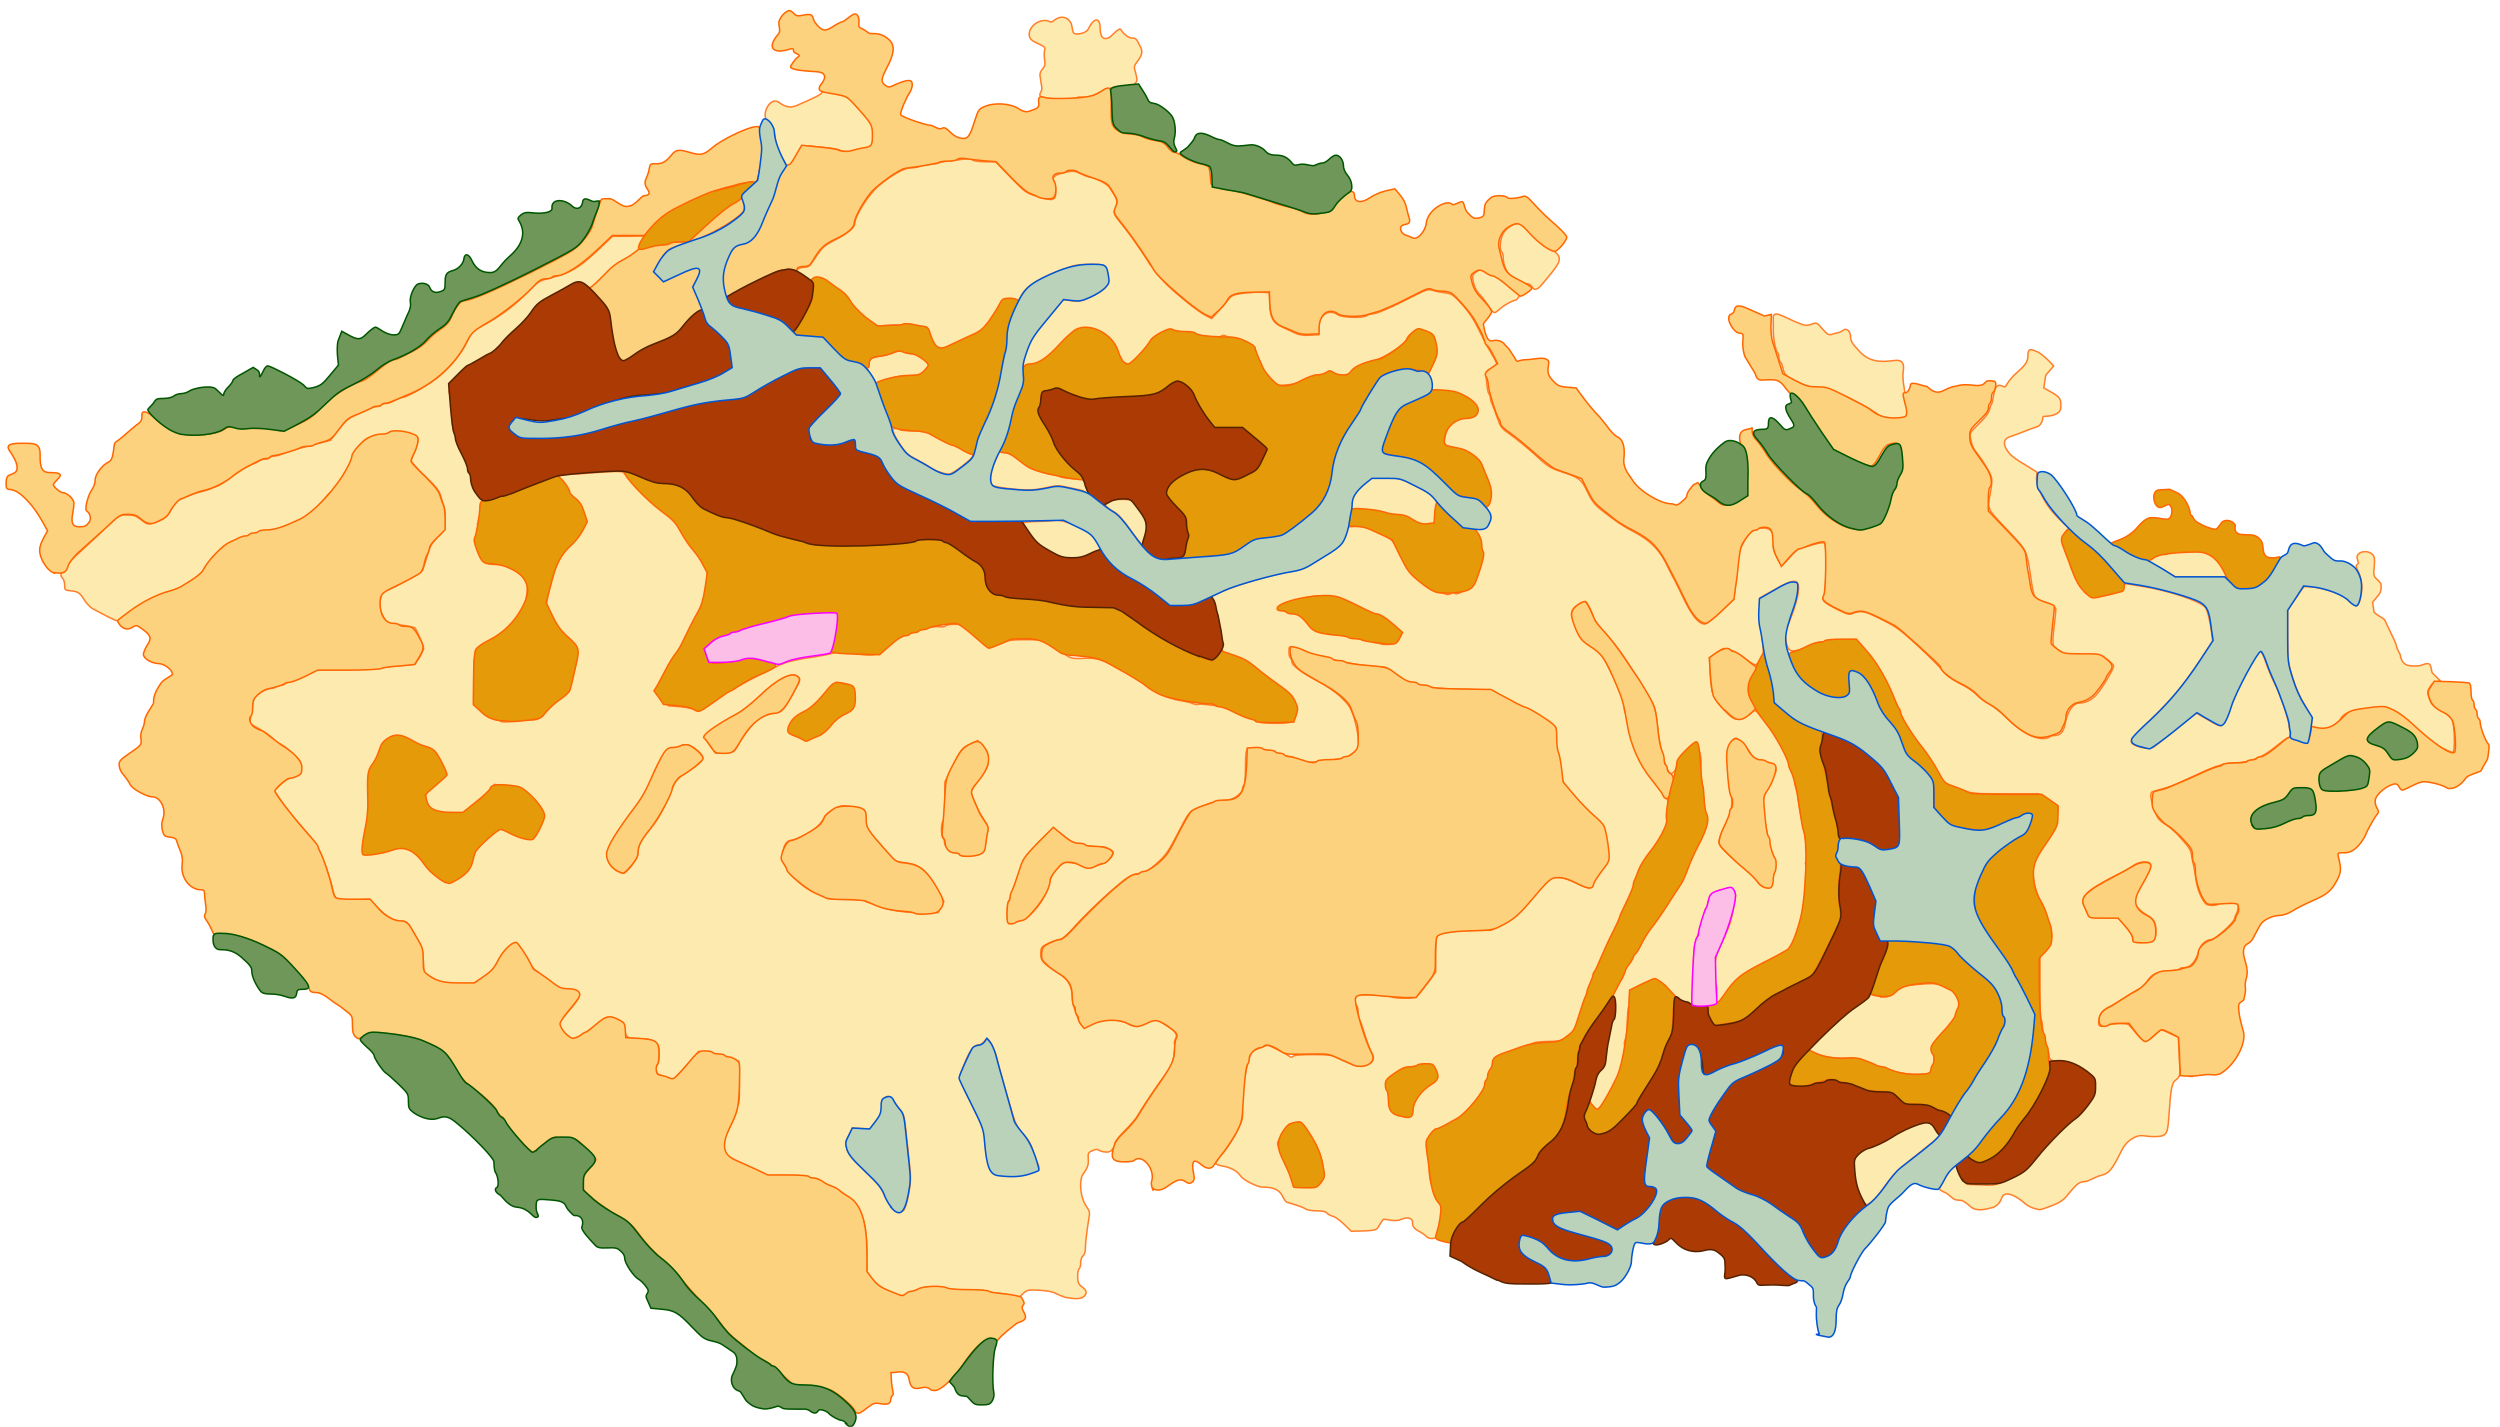
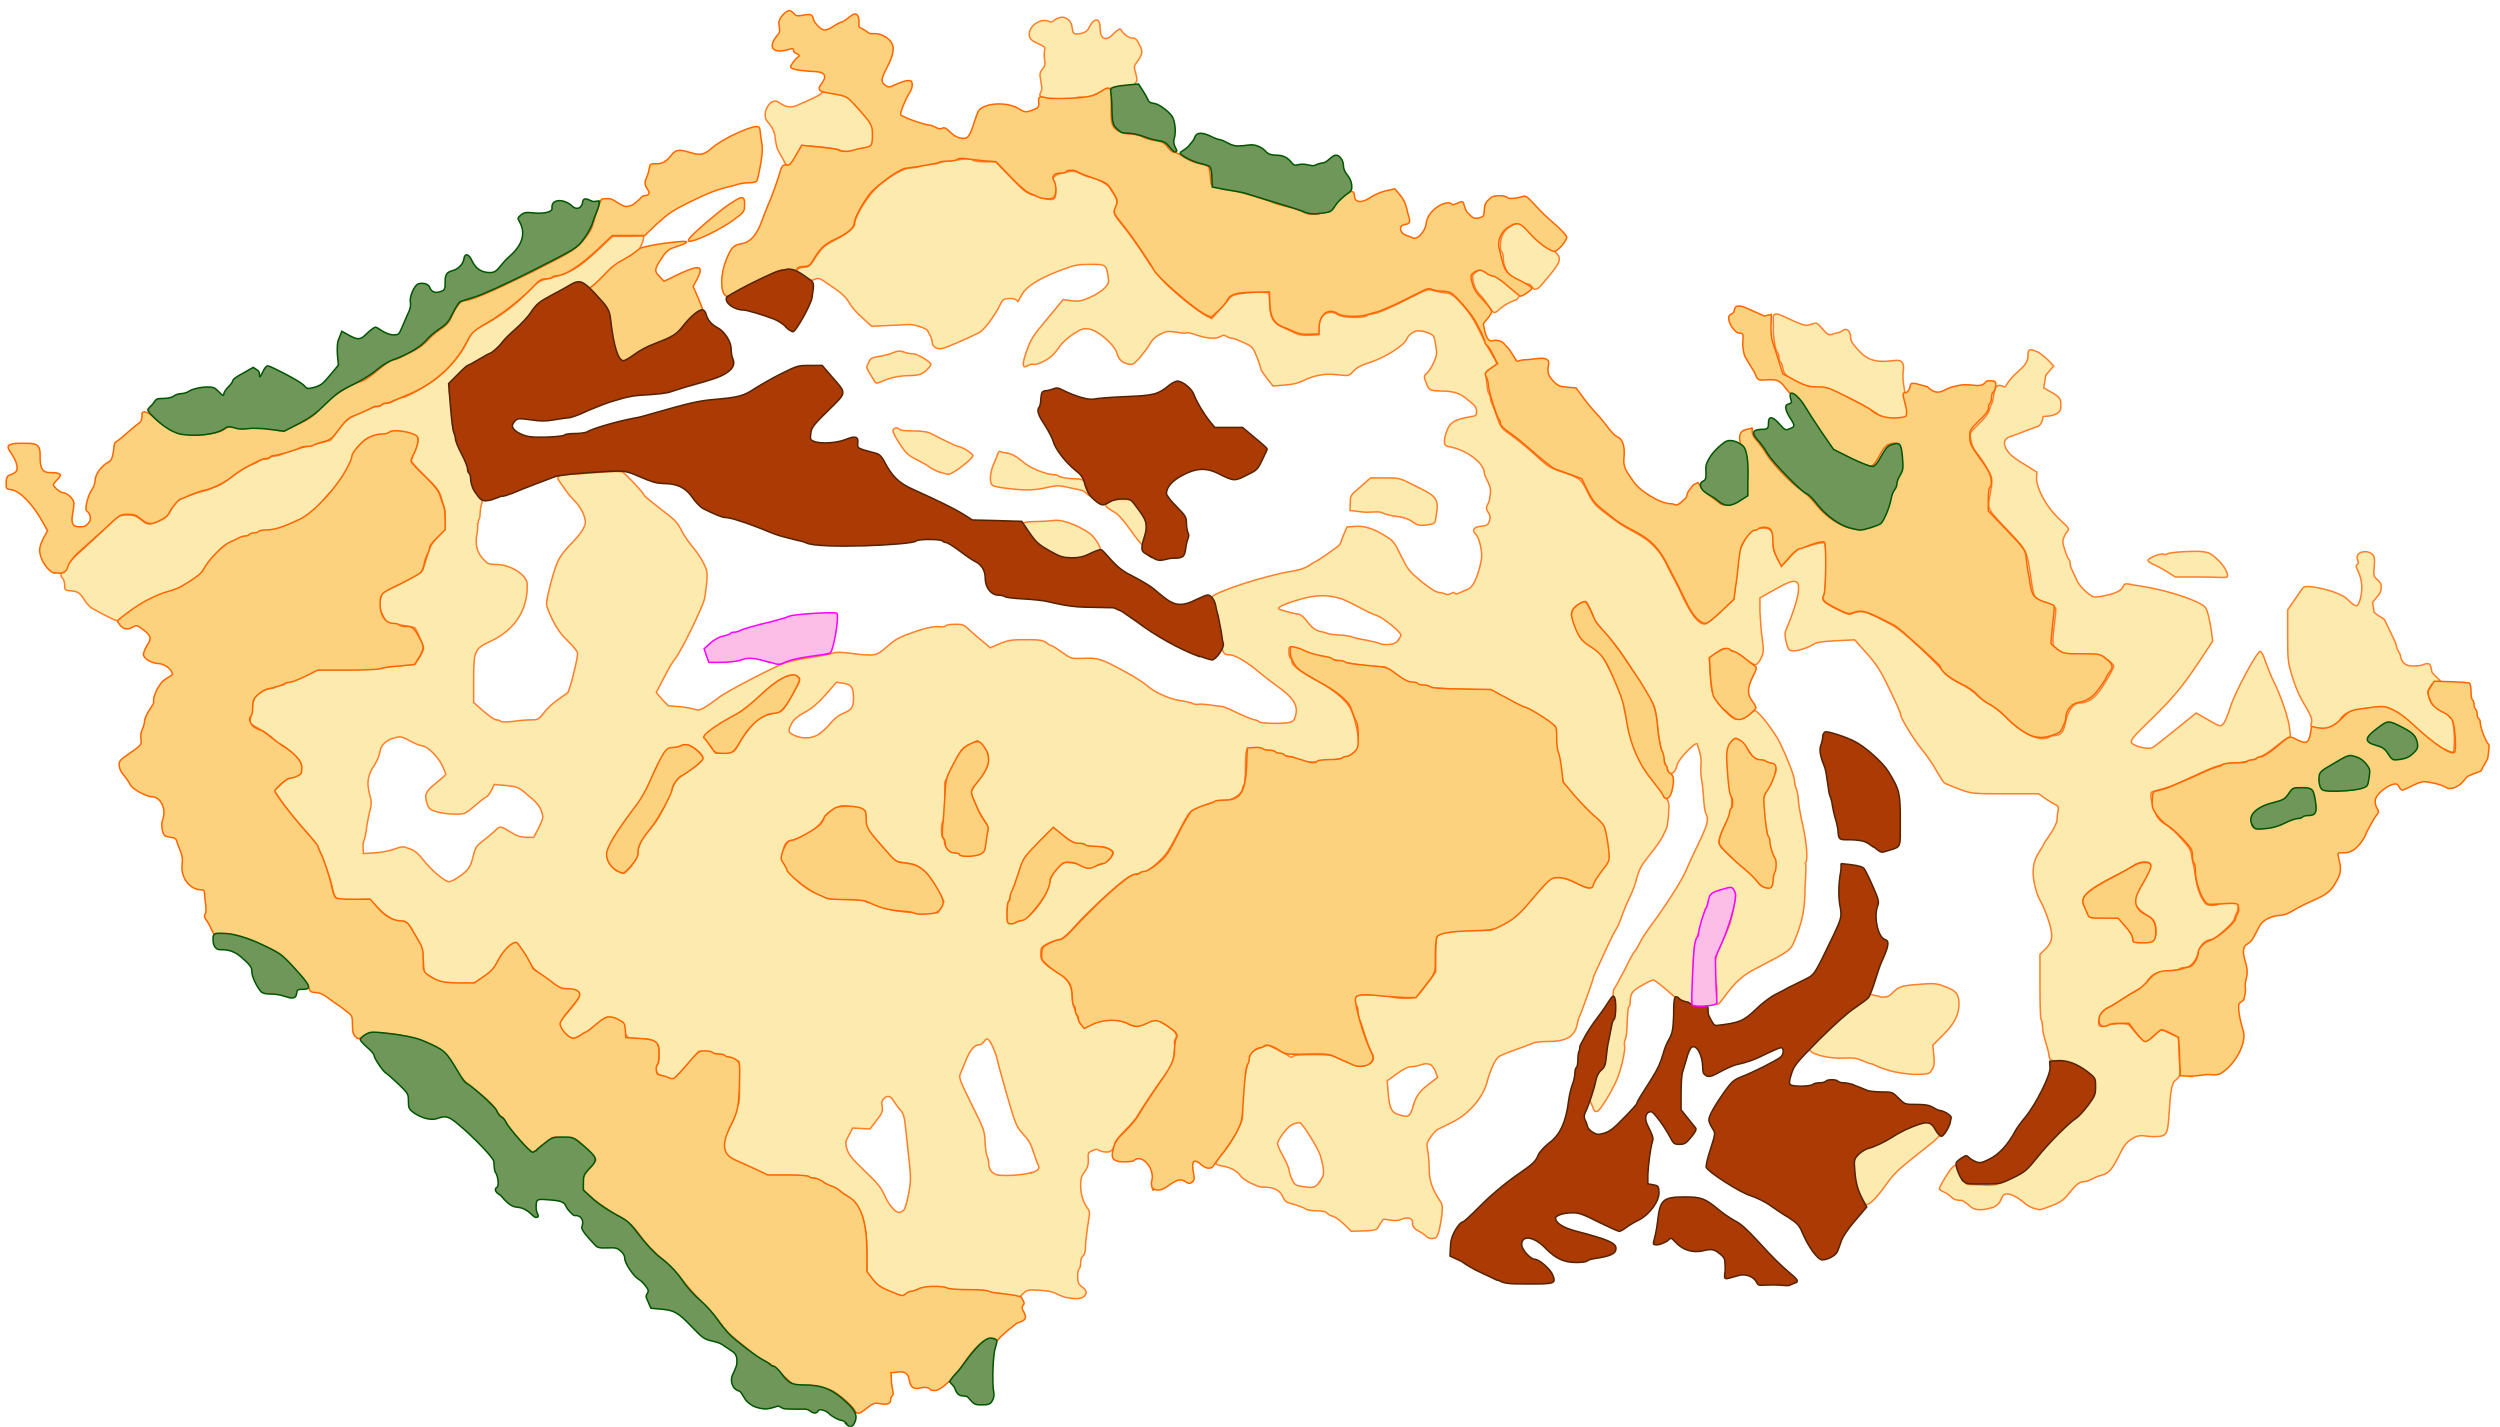
<svg xmlns="http://www.w3.org/2000/svg" xmlns:ns1="http://www.inkscape.org/namespaces/inkscape" xmlns:ns2="http://sodipodi.sourceforge.net/DTD/sodipodi-0.dtd" width="1640" height="936" viewBox="0 0 1640 936" id="svg2" version="1.1" ns1:version="0.91 r13725" ns2:docname="09_pudy.svg">
  <defs id="defs22" />
  <ns2:namedview pagecolor="#ffffff" bordercolor="#666666" borderopacity="1" objecttolerance="10" gridtolerance="10" guidetolerance="10" ns1:pageopacity="0" ns1:pageshadow="2" ns1:window-width="1618" ns1:window-height="1027" id="namedview20" showgrid="false" ns1:zoom="0.65364261" ns1:cx="880.10506" ns1:cy="432.85645" ns1:window-x="1734" ns1:window-y="-8" ns1:window-maximized="1" ns1:current-layer="layer1" />
  <g ns1:groupmode="layer" id="layer7" ns1:label="kambizeme nizsi" style="display:inline">
    <path style="fill:#fdeaaf;stroke:#ff7f2a" d="m 700.2,851.4 c -2,-0.4 -5,-1.6 -7,-2.6 -3.4,-1.8 -6.8,-2.3 -16.3,-2.6 -2.6,0 -4.2,0.7 -6,2.6 l -2.6,2.6 -5.8,-1.6 c -3,-0.8 -7.3,-1.5 -9.4,-1.5 -2,0 -4,-0.4 -4.3,-1 -0.4,-0.5 -6,-1 -12.8,-1 -7.4,0.2 -13,-0.3 -14.3,-1 -1.3,-0.7 -5.4,-1.2 -9,-1.2 -5.5,0 -8.3,0.7 -14,3.3 -6,2.8 -7.2,3 -10,2 -8.4,-3 -13.6,-6.4 -16.7,-10.5 l -3.3,-4.4 0,-12.6 c 0,-19.6 -3.7,-31 -11.6,-36 l -6.2,-4.6 c -1,-1 -4.2,-2.5 -6.8,-3.5 -2.6,-1 -5.3,-2.4 -6,-3.2 -0.6,-0.8 -2.5,-1.5 -4,-1.5 -1.6,0 -3.2,-0.4 -3.5,-1 -0.4,-0.5 -6.6,-1 -14,-1 l -13,0.2 -9,-4.3 -13.5,-6.5 c -3.7,-1.8 -4.8,-3 -6,-6.5 -1.4,-4 -1.4,-4.7 0.2,-7.7 4.7,-9 8,-16.6 8,-18.5 0,-1.2 0.3,-2.6 1,-3.2 0.6,-0.6 1,-6.3 0.7,-14.7 l -0.3,-13.7 -6.2,-2.3 c -3.5,-1.2 -9.4,-2.7 -13.2,-3.2 l -7,-1 -3,3.7 -8.3,9.3 -5.2,5.5 -4.3,-1.3 c -2.5,-0.7 -5,-1.8 -5.8,-2.3 -1.6,-1.3 -1.7,-5.5 -0.3,-6.4 0.5,-0.4 1,-3.3 1,-6.6 0,-5.5 -0.3,-6.2 -3,-8 -2.3,-1.7 -4.5,-2.2 -10,-2.2 -8,0 -8.7,-0.6 -9.8,-6.3 -1,-4.4 -1.8,-5.3 -7.6,-7 -4.2,-1.3 -4.3,-1.2 -9,2.8 -6.7,5.5 -15,10.5 -17.4,10.5 -2,0 -9.4,-7.4 -9.4,-9.4 0,-0.5 2.8,-4 6.2,-8 8,-9.3 9,-11.5 6.4,-13.5 -1,-0.8 -4,-1.5 -6.6,-1.5 -4,0 -5.6,-0.8 -12.2,-5.7 -10.5,-7.8 -10.8,-8 -15.8,-17 -2.5,-4.3 -5,-8 -5.8,-8 -2.7,0 -8.8,6.6 -12,12.6 -2.7,5.4 -4.2,7 -10.2,10.7 l -7,4.4 -10.2,-0.6 c -8.8,-0.6 -10.7,-1 -15.4,-4 l -5.4,-3 -0.5,-8.3 c -0.4,-8 -0.7,-8.6 -7,-19.4 -3,-5.5 -4.2,-6.4 -7.7,-6.4 -4.6,0 -10,-3.2 -15.8,-9.4 l -5,-5 -10,0.4 c -12,0.5 -12.5,0.3 -14.3,-8.4 -0.7,-3 -3,-10.6 -5.5,-16.8 -4,-10.4 -5,-12 -13.4,-21.5 -5,-5.7 -11.5,-13.6 -14.2,-17.6 l -5,-7.4 4,-3.7 c 2,-2.3 5.7,-4.5 8.4,-5.4 4.6,-1.5 4.8,-1.7 5,-5.7 0.4,-4 0,-4.6 -5.8,-10 -3.4,-3.2 -7,-5.8 -8,-5.8 -1,0 -2.6,-1 -3.5,-2.5 -0.8,-1.3 -4.8,-4.4 -8.8,-6.7 l -7.2,-4.2 0.6,-4.7 c 1.7,-12.2 1.6,-12 6,-15.3 2.3,-1.7 5.4,-3 7,-3 1.5,0 3,-0.5 3.4,-1 0.3,-0.7 1.7,-1 3,-1 1.3,0 2.7,-0.5 3,-1 0.3,-0.5 2,-1.2 4,-1.5 1.7,-0.4 6.4,-2.3 10.2,-4.2 l 7,-3.6 16.4,0 c 9,0 19.8,-0.4 24,-1 4.2,-0.6 11.3,-1.4 15.7,-1.8 l 8,-0.8 3,-4.5 c 1.4,-2.5 2.7,-5.2 2.7,-6 0,-1.2 -4.4,-11.7 -5.7,-13.3 -0.4,-0.6 -10,-2.2 -14.5,-2.4 -3.2,-0.2 -4,-0.8 -6.4,-5.3 -2,-3.8 -2.6,-6 -2.2,-8.6 1,-6.3 1.4,-7 5.3,-8.6 8.3,-3.6 22,-11.3 22.7,-12.7 0.4,-0.8 1.7,-5 3,-9 1.7,-6.6 2.8,-8.6 7,-13 5,-5 5,-5 5,-11.3 0,-3.4 -0.3,-7.3 -0.8,-8.6 -0.5,-1.3 -1.5,-4.4 -2.2,-7 -1,-3.6 -3.2,-6.2 -10.3,-13 -5,-4.8 -9,-9.3 -9,-10 0,-0.8 0.7,-3 1.6,-4.7 2,-4 3.4,-9.3 2.6,-10.6 -1,-1.3 -10.2,-4.2 -13.5,-4.2 -1.5,0 -4.2,0.6 -6,1.4 -2,0.8 -6,1.7 -9,2 -4.4,0.7 -5.7,1.5 -9.3,5.3 -2.2,2.4 -4,5.3 -4,6.2 0,1.8 -1,3.5 -5,10.7 -4.5,8 -7.2,11.8 -9.7,13.7 -1.4,1.2 -4.8,5 -7.7,8.6 -4.4,5.5 -6.5,7 -14,10.8 -5,2.4 -9.7,4.4 -10.7,4.4 -1,0 -2,0.4 -2.2,1 -0.2,0.4 -3.2,1 -6.4,1.4 -3.3,0.3 -11.3,2.5 -17.6,4.7 -11.3,4 -11.8,4.2 -17.6,10.7 -3.4,3.7 -6.8,8.2 -7.7,10 -2,4 -12.8,11.3 -20,13.4 -9.2,2.7 -18.4,7.3 -27.5,14 -4.6,3.2 -8.7,6 -9.3,6 -1,0 -7,-3 -16.2,-8 -1.4,-0.8 -3.5,-3 -5,-5.2 -3,-5 -4.4,-6 -9,-6.4 -4,-0.4 -4.2,-0.6 -4.2,-3.6 0,-1.8 -0.6,-4 -1.3,-4.6 -1.8,-1.8 -1.5,-3.6 0.8,-5 1.2,-0.5 2,-1.8 2,-3 0,-1 3.6,-5 8.5,-9.3 4.6,-4.2 12.3,-11.3 17,-16 8.7,-8.2 9,-8.3 14,-8.3 4.2,0 5.8,0.6 9,3 4.3,3.5 4.7,3.6 9.6,1.8 6,-2.2 7.7,-3.4 10.3,-8.5 1.4,-2.6 3.2,-5.2 4,-5.6 5.6,-2.8 11.4,-5 15.8,-6 3,-0.7 5.7,-1.6 6.2,-2 0.6,-0.4 2.3,-1 3.7,-1.4 1.4,-0.3 6,-3.2 10,-6.4 4,-3 9.8,-6.6 12.6,-7.8 2.8,-1 5.6,-2.4 6,-3 0.7,-0.3 2,-0.7 3.4,-0.7 1.2,0 2.5,-0.4 3,-1 0.2,-0.5 1.6,-1 2.8,-1 1.3,0 3.8,-0.7 5.5,-1.5 1.7,-1 9.5,-3.2 17.3,-5.2 l 14.2,-3.7 5.3,-7 c 5.4,-7 7,-8 17.4,-12.3 1.4,-0.6 3.4,-1.4 4.4,-2 1,-0.4 2.6,-0.8 3.7,-0.8 1,0 2.3,-0.5 2.6,-1 0.5,-0.6 1.6,-1 2.7,-1 1,0 3,-0.5 4,-1 l 4,-2 c 1.2,-0.7 2.6,-1 3.2,-1 2,0 10.8,-4.7 18.8,-10 9.6,-6.4 19.4,-17.6 23.8,-27.2 2.2,-4.8 3.6,-6.6 6.7,-8.2 13.5,-7 22.7,-13.5 32,-23 7.5,-7.8 8,-8 15.8,-10 13.3,-3.5 18,-6.3 30,-17.3 l 10.6,-10 10,0 c 5.3,0 10,-0.4 10.4,0 0.3,0.7 -0.5,4 -2,6.8 -2,4.2 -3.3,5.4 -9.3,8.3 -5,2.5 -9.3,5.8 -14.8,11.4 -4.4,4.4 -8.4,8 -9,8 -0.4,0 -1.8,-1 -3,-2 -2.8,-2.3 -5.3,-1.7 -14.8,4 -3.4,2 -8.4,4.8 -11.2,6.2 -4,2 -6,4 -9,8.6 -2,3.4 -6.7,8.5 -10.4,11.5 -3.6,3 -7.5,7 -8.6,8.8 -1,1.7 -3.3,3.8 -4.8,4.6 -1.6,0.7 -4.2,2.3 -6,3.5 -1.6,1.2 -5,3.2 -7.5,4.4 -6,3 -17.3,14 -17.3,17 0,1.2 0.4,2.5 1,3 0.6,0.2 1,5 1,11 0,6 0.4,11 1,11.2 0.6,0.4 1,1.8 1,3 0,1.4 2,6.7 4.6,11.8 2.5,5 4.8,11.4 5.2,14 0.4,3 2,7 4.6,10.7 3.7,5.5 4,6 3,9.7 -0.6,2 -1,5.2 -1,7 0,1.8 -0.6,3.5 -1.2,4 0,0.3 0.6,1.2 -0.5,2 0.4,0.8 0.2,3.7 -0.3,6.6 -1.4,7 0,12.5 4.2,16.8 2.8,3 3.8,3.4 8.6,3.4 6.4,0 14,3.4 18,8 2.2,3 2.4,3.7 2,10 -1.3,14.4 -9.5,25.6 -24,32.4 -10.4,4.8 -11,6 -11,25.5 l 0,14.6 6.4,5.7 c 3.5,3 7.3,5.7 8.4,5.7 1.2,0 2.6,0.4 3,1 0.7,0.5 3.8,0.5 8.2,0 4,-0.6 9.2,-1 11.8,-1 4.4,0 5,-0.4 8.2,-4.5 1.8,-2.5 5.8,-6.3 8.8,-8.4 l 6.8,-4.8 c 1.3,-1 6.6,-22 6.6,-26 0,-1 -2.8,-4.5 -6.2,-7.8 -4.5,-4.3 -7.3,-8.2 -10.2,-14 -2.2,-4.4 -4,-9 -4,-10.4 0,-4.5 5,-23.2 7.6,-28.5 1.4,-3 5.3,-8 8.6,-11.2 6,-6 9.3,-11 9.3,-14.2 -0.2,-3.8 -3,-9.8 -6.6,-13.3 -2,-2 -4.8,-5.3 -6.2,-7.3 l -4.2,-6 c -2.4,-3.2 -1,-4.3 6.8,-4.7 3.6,0 12.5,-0.8 19.7,-1.3 7.6,-0.6 14,-0.7 14.8,-0.2 2.2,1.2 14.2,14 14.2,15.2 0,0.5 4.3,4 9.5,8 11,8.4 12,9.3 15.4,15.8 1.4,2.8 4.6,7.4 7,10.2 2.5,3 5.7,7.6 7,10.4 2.3,4.4 2.7,6.2 2.3,11.7 -0.3,3.6 -1,9 -1.5,11.7 -1.2,5.6 -16,36 -19.7,40 -1.3,1.5 -4.5,7 -7,12 l -5,9.6 4,4.8 4,4 8,0.6 c 4.5,0.3 9,1.7 10.3,2 2,0.8 5.7,-1.2 15.6,-8.7 5,-3.7 36,-19.8 42.7,-22.2 3.2,-1 10.7,-2.7 17,-3.5 6,-1 12.3,-2 14,-2.7 2,-0.8 5,-0.8 11.7,0 15.6,2 16.8,2 23.3,-3.7 7,-6 8.2,-6.7 20.7,-11 7.2,-2.3 11,-3 14,-2.7 2.3,0.3 4.2,0 4.6,-0.6 0.4,-0.6 3.2,-1 6.2,-1 5,0 5.8,0.2 9.6,4 2.5,2.2 6.4,5.7 9,7.7 l 4.4,3.7 6.3,-2.7 c 5.6,-2.3 7.8,-2.6 17.2,-2.6 9,0 11,0.4 13.3,2 1.4,1.2 3,2 3.5,2 0.5,0 3.6,2 6.8,4.3 5.6,4 6,4.2 12.6,4 11.2,-0.6 13,0 31.8,10.4 4.3,2.4 9.4,5.8 11.4,7.5 5,4.4 14,8.5 21.4,9.7 3.5,0.5 7.3,1.4 8.5,2 1.2,0.6 3,0.8 3.7,0.5 0.8,-0.3 4.2,0 7.4,0.4 3.3,0.4 6.8,1 7.8,1 1,0 5.4,1.7 9.8,4 4.4,2 9.4,4.2 11.2,4.6 1.7,0.3 3.4,1 3.7,1.5 0.2,0.6 5,1 10.5,1 11.3,0 12.6,-0.6 13.7,-6.6 1,-5.7 -2.5,-10.8 -12,-17.5 -4.4,-3.2 -9.6,-7.2 -11.7,-9 -7.4,-6.4 -16,-11.7 -19.5,-11.8 -4.3,0 -5.3,-1.4 -5.8,-7.7 -0.2,-3.2 -1.8,-11 -3.4,-17.5 l -3,-12.4 c 0,-3 34.2,-14.3 52.7,-17.3 4.5,-0.7 8.7,-2 11,-3.6 2,-1.4 3.8,-2.5 4,-2.5 1,0 15.6,-10.2 16.4,-11.4 0.4,-0.7 1.4,-3.4 2.3,-6 l 2.4,-5.5 5.3,-0.4 c 7.2,-0.7 14.5,2.7 21,7 4,2.3 5.3,4.2 9.2,12.4 4.4,9 5.2,10 13.6,17 6.3,5 9.8,7 11.8,7 1.6,0 3.5,1 4.7,1.3 2,0.4 4.3,-2.3 5,-1 1,1.8 5.5,-1.5 7.2,-1.8 4,-1 6.8,-5.6 9.3,-15.2 1.5,-6 1.6,-8 0.6,-13.3 -0.6,-3.4 -2,-7 -3,-8 -3,-3 -1.7,-5 3.2,-5.5 3.7,-0.3 4.5,-0.8 5.4,-3 0.7,-2 0.7,-3.5 0,-5 -0.4,-0.8 -1.8,-2.5 -1.8,-3.8 0,-1.6 1.4,-3 2,-5.7 1,-6.5 1,-7.3 -1,-11.5 -1.3,-2.5 -2.4,-5 -2.4,-6 -0.2,-6.7 -12.5,-15.7 -23.8,-17.3 -2.7,-0.4 -3,-3 -1.5,-8.3 2.3,-7.4 5,-9.3 16.4,-11.3 3.3,-0.4 3.8,-0.8 3.8,-3.4 0,-2.3 -1,-4 -4.5,-6.6 -5,-4.2 -8.3,-6.8 -18.4,-6.8 -7.4,0 -8.4,-1 -9.5,-3.7 -1.6,-4.3 -3,-6 -0.2,-8 1.2,-1 3.2,-4.2 4.5,-7 2,-4.3 2.2,-6 1.5,-10.2 -0.5,-2.8 -1,-6 -1.5,-6.8 -0.7,-1.8 -6.2,-3.8 -10.2,-3.8 -2.8,0 -6.5,2.7 -7.6,5.6 -1.6,4 -14.3,12 -23.7,15 -6.2,2 -9.2,3.5 -11.3,6 -2.7,3 -3,3 -8.6,2.4 -8,-0.8 -8.2,-0.8 -14,0.2 -2.7,0.4 -7.3,2 -10,3.4 -3.6,1.8 -7.4,2.7 -12.6,3 l -7.4,0.6 -4,-5 c -2.2,-2.8 -4,-5.6 -4,-6.2 0,-0.7 -1.2,-4.2 -2.6,-7.8 -2.5,-6.4 -3,-6.8 -8.6,-9.5 -3.3,-1.5 -6.7,-2.8 -7.6,-2.8 -1,0 -2.5,-0.5 -3.6,-1.2 -1.6,-1 -2.5,-1 -4,0 -3,1.8 -8.4,1.5 -15.4,-0.8 -3.4,-1.2 -6.5,-2 -7,-1.6 -0.4,0.4 -3.5,0.2 -6.8,-0.4 -5.3,-0.8 -6.4,-0.7 -10.5,1.4 -3,1.5 -5.3,3.7 -6.4,5.8 -1,2 -4,6 -6.5,9 -4.4,5 -5,5.3 -8,4.7 -4.2,-1 -6.2,-2.8 -7.5,-7.4 -1.8,-5.6 -12.5,-14.8 -18.3,-15.6 -4,-0.5 -5,0 -10.5,3.5 -3.4,2.2 -7.2,5.7 -8.5,7.7 -1.3,2 -3.7,5 -5.3,6.4 -3.4,3.2 -10.3,6.3 -12.3,5.6 -0.6,-0.3 -2,0 -3.2,0.7 -4,2.5 -4.3,-0.4 -1,-9.6 2.7,-7.6 4.4,-10.3 13.5,-21 l 10.4,-12.6 5.7,0.8 c 5,0.5 6.5,0.2 12.2,-2.4 3.6,-1.6 7.8,-4.3 9.4,-6 2.6,-2.8 2.8,-3.6 2.2,-7.5 -1.3,-8 -1.5,-8 -11.7,-8 -7.5,0 -10.4,0.4 -17,3 -13.4,4.8 -22,9.6 -26.2,14.4 -1.6,2 -3.4,5.7 -4.2,7 -0.8,-1 -2.2,-2 -4.7,-2 -5,0 -5.4,0.7 -7,4 -3.8,7.8 -10.6,16.8 -14,18.5 -10.3,5 -21.3,9.7 -24,10.3 -3.5,0.7 -6.6,-1.3 -6.6,-4 0,-1 -0.5,-2.6 -1,-4 -0.8,-1 -1.6,-2.8 -2,-3.7 -0.8,-1.6 -9.4,-4.4 -12.7,-4 l -13,0.6 -11,0.5 -6.3,-5.7 c -3.5,-3 -7.3,-7.5 -8.4,-9.7 -1.2,-2.3 -4.3,-5.6 -7,-7.6 -13.8,-9.6 -12.5,-9 -16,-7.6 -5.4,2.3 -14,-3 -11,-6.7 0.7,-0.7 2.7,-1.4 4.5,-1.4 3,0 3.7,-0.8 7.7,-7 4,-6 5.4,-7.2 12,-10.7 8.6,-4.3 13.4,-8.3 13.4,-11 0,-4.8 9.3,-19.6 16,-25 8,-6.8 16.5,-11.5 20.8,-11.5 2,0 4.8,-0.4 5.8,-1 1,-0.6 4,-1 6.8,-1.3 2.7,-0.2 5.4,-0.6 6,-1 1,-0.6 4,-1 16.5,-2.5 2.5,-0.3 4.8,0 5.5,0.6 0.6,0.7 4.2,1.2 8,1.2 l 7,0 9.7,10 c 9.6,10 10,10.4 17.8,12.8 10.4,3.2 12,2.7 12,-3 0,-2.6 -0.5,-5.5 -1,-6.6 -2,-3 0.4,-4.8 7.3,-6.3 5,-1 6,-1 10.2,1 2.5,1.3 5.2,2.2 6,2.2 2.7,0 11.2,4.4 12.6,6.6 5.4,8 5.8,9.3 4.2,13.2 -1.8,4.2 -2,3.7 6,13.7 3.5,4.2 9.2,12.5 13,18.3 4,6.7 9.3,13.4 14,18.2 8.3,8 20.8,18 26.5,21 l 3.5,1.8 4.6,-5.2 c 2.6,-2.8 5.6,-6.3 6.7,-7.8 1.7,-2.2 3.3,-2.8 9.4,-3.7 4,-0.4 9.5,-0.8 12.2,-0.6 l 4.8,0.3 0.3,7.6 c 0.3,8.8 2.3,12.3 8,14.8 l 8,3.8 c 3,1.5 5.8,2 10.2,1.7 l 6,-0.3 0,-4.8 c 0,-8.2 6.6,-12.5 12.6,-8.3 3,2 17,2.3 19,0.5 0.5,-0.6 2,-1 3,-1 3,0 11.5,-3.6 25,-10.5 10.8,-5.5 12,-6 15.3,-5 2,0.7 5.6,1.3 8,1.6 4.2,0.5 5.3,1.2 11,7.4 4.2,4.6 7.8,10 10.5,15.6 l 5.6,11.2 c 4.5,8 7,11.2 6.6,13 -0.2,1.2 -2.2,1.8 -4.2,2.8 -3,1.6 -3,1.6 -2.3,8.4 0.3,3.8 1,7.3 1.5,7.8 0.5,0.5 1,1.8 1,2.8 0,1 0.4,2.6 1,3.6 0.5,1 2,5 3.4,9 2.3,6.6 2.8,7.3 9,11.6 3.6,2.5 10.3,8 15,12.2 9.2,8.5 10.5,9.4 17.8,11.8 12.3,4 13.5,5 17.3,13 2.7,5.8 4.7,8.5 9,12 9.5,7.5 14,10.6 23.3,15.5 10,5.5 16,11.8 21,23 1.8,3.6 3.7,7.3 4.2,8 l 2.6,5.2 c 7.7,17 12.5,23.4 17.2,23.4 1,-0.2 5.7,-3.7 10.3,-8.2 l 8.5,-8 1,-8 c 0.8,-4.3 1.4,-11.4 1.6,-15.6 0.4,-6.4 1,-8.7 4,-14.2 3.7,-6.8 6.8,-9 13,-9 5,-0.2 7.6,4 6.6,10 -0.6,3 0,5 2,9 1.4,3 3,5.2 3.4,5.2 0.4,0 3,-2.4 5.5,-5.4 3,-3.5 5.8,-5.7 7.6,-6 1.6,-0.3 5.4,-1.3 8.5,-2.2 3.4,-1 6,-1.2 6.5,-0.6 1.5,1.5 1,32 -0.5,34.4 -1.8,3 -0.4,4.3 8.8,9 6.6,3.3 7.8,3.6 10,2.6 4,-1.8 7.7,-1.5 12.3,0.7 16,7.6 17.7,8.7 30.8,20.8 7.3,6.8 14.7,14.2 16.3,16.4 2,2.8 5.2,5 10.8,8 4.3,2 9.3,5.4 11,7.3 2,2 5.6,4.8 8.4,6.2 2.7,1.4 8,5.6 11.7,9.3 7.8,8 17,13.4 23.2,13.4 2,0 4.3,-0.5 4.6,-1 0.4,-0.6 2,-1 3.5,-1 3.6,0 5.8,-2.5 6.7,-7.2 1.8,-9.2 5.3,-14.2 10,-14.2 3.7,0 7.7,-2 11,-5.8 3,-3.2 11,-16.6 11,-18.4 0,-0.6 -1.8,-2.5 -4.2,-4.2 -4.2,-3.2 -4.3,-3.2 -15,-2.8 -10,0.5 -11,0.3 -15,-2 -2.4,-1.5 -4.8,-3.5 -5.3,-4.4 -0.7,-1.2 -0.5,-5.7 0.4,-12.8 0.8,-6 1.3,-11.4 1,-11.8 -0.6,-1 -6.6,-4 -8,-4 -0.8,0 -2.5,-1 -4,-2 -2.5,-2 -2.7,-2.8 -5,-18.8 -2.2,-13.3 -2.2,-13.3 -15,-26.8 -13,-13.7 -13,-13.3 -11,-23 1.8,-10 1.7,-11 -2,-17 -1.7,-3.2 -4.3,-7 -5.6,-8.7 -3.2,-3.8 -4.4,-6.2 -5.2,-10.8 -0.7,-3.8 -0.5,-4 5.4,-9.8 3.5,-3.3 6.4,-7 6.8,-8.8 0.4,-1.7 1,-3.5 1.5,-4 0.4,-0.6 1,-3.2 1.4,-5.8 0.8,-6 2.6,-7.8 6,-6 3,1.6 0.6,-1.7 10.8,-10.4 5.4,-4.7 5.7,-7.3 5.7,-10 0,-4.8 2,-4 6.3,-2.2 2,0.8 7,5.3 8.2,6.7 l 2.4,2.6 -5.2,6 -1.3,8.3 6.4,3.7 c 5.2,3 4.8,5 4.8,9 0,5 -7,6 -11,6 -1.7,0 0.2,3.4 -3.7,6.5 -8.2,2.7 -13.3,5.2 -18,6.6 -5.7,1.7 -5.4,6 -1,11.3 1.6,1.8 6,5 10,7.2 l 8,5 -0.3,5 c 0.7,6.2 5.8,16 12,22.7 4.5,5 8,7.4 8.8,9 0.8,1.5 -1,2.3 -2.2,4.6 -1.7,4 -1.7,4.3 0,9.7 1,3.2 2.2,6 2.7,6.3 0.5,0.3 0.8,1.4 0.8,2.5 0,1 0.4,2.8 1,3.8 l 3,6.5 c 1,2.8 4,6.3 6.6,8.5 4.2,3.5 5,3.7 9,3 8.5,-1.3 14,-3.6 15,-6.2 0.8,-2 1.5,-2.4 3.7,-2 1.6,0.4 6,1 10,1.7 16,2.5 37.6,9.7 40.4,13.7 1.4,1.7 3,8.8 4,15.6 l 0.8,6.5 -8.2,12.4 c -11.5,17.3 -17.6,24.7 -32.8,39.5 -11.4,11 -13,13 -12.2,14.7 1.5,2.4 11,4.7 13.7,3.2 1.2,-0.6 8,-6 15.4,-12 l 13.3,-10.7 4.2,2.4 c 12,7 11.5,6.8 13.7,4.5 1,-1 3,-6 4.6,-11 2.8,-9.3 17.3,-36.3 19.5,-36.3 0.8,0 2.3,3 3.6,7 1.2,3.6 3.8,10 5.7,13.7 3.8,7.6 9.4,23 10,30.3 0.4,2.8 0.7,4.4 0,5.2 -0.3,0.4 -1,0.3 -1.6,0.7 -1.3,0.7 -5.3,3.7 -9,6.7 -7.2,6 -16.6,9.4 -25.2,9.5 -5.7,0 -12.5,2 -20.6,5.7 l -13,6 c -6,3 -10,4.3 -20.5,7.2 -1.8,0.5 -1.6,4 1,11.4 2,5.8 2.7,7 7.3,10 3,1.7 8,6.2 11,10 4.8,5.2 6,7.5 6.3,10.5 0.3,2 0.7,4.4 1,5.3 0.3,0.8 1,5 1.7,9.5 1,7.3 3.3,13 6.4,16.7 1.3,1.6 7.2,1.7 8.6,0.2 0.6,-0.6 3.8,-1 7,-0.8 6,0.3 6,0.3 5.8,3.3 -0.2,1.7 -0.7,3.5 -1.2,4 -0.4,0.7 -1,2.3 -1.4,3.7 -0.7,2.6 -12.6,13.2 -14.8,13.2 -3.5,0 -7.2,3.2 -8.3,7.4 -1.7,6.3 -5.5,11 -9,11 -1.7,0 -3.3,0.3 -3.6,0.8 0,0.5 -3.7,1.2 -7.8,1.5 -8.3,1 -10.5,2 -14,7.3 -1.4,2 -3.3,4 -4.3,4.2 -1,0.3 -5.3,2.8 -9.5,5.6 -4.2,2.8 -9.5,6 -11.7,7 -3,1.7 -4.3,3 -5.3,6.3 -1.6,5.4 -0.3,7 4.6,5.2 3.8,-1.3 13,-1.6 14.5,-0.4 0.6,0.5 2.8,3 5,5.7 4.7,5.8 7,6 11.8,1.3 2,-2 4,-3.6 4.6,-3.6 0.5,0 3.3,1 6,2.5 l 5.2,2.3 0.6,13.5 c 0.5,12.7 1.5,11.4 -3.5,15.6 -2,3.8 -2.3,9 -3,18.5 -1.2,16 -0.6,17.6 -10.4,17.6 -7,0 -8.5,-2.3 -14.7,1.8 -5.2,3.5 -6.5,8.2 -9,12.8 -5,9.3 -6.7,9.8 -12,11.2 -2.6,0.7 -7.3,3.7 -9.2,3.7 -3.7,0 -5.5,1.5 -11,8.2 -2.6,3.5 -5,5.3 -10.3,7.4 -3.7,1.5 -7.5,2.8 -8.6,2.8 -1,0 -6.3,-1.2 -9.5,-4 -4.5,-4 -9,-6.3 -11.7,-6.3 -3.6,0 -3.3,3 -4.7,5 -1,1.7 -3,3.5 -5.2,4 -4.3,1.2 -10.5,2.7 -14.3,-0.8 -2.4,-2.2 -5,-4 -6,-4 -0.8,0 -3.6,0 -5,-1 -1.5,-1 -3.5,-3.2 -5.3,-4 -1.8,-0.7 -4,-2 -4,-2.5 0,-1.7 6.6,-12.3 8.2,-13.7 1.5,-1.5 3.3,-3.4 3.2,0 0.8,0.6 1.5,1.7 1.5,2.3 0,0.6 1.3,2.8 2.8,5 l 2.4,3.4 10,0.4 c 9.2,0.5 9.6,0 18.6,-4.6 8.4,-4.3 9.7,-5.4 17,-14.5 7.8,-9.7 20,-22 25,-25.2 1.4,-1 5,-5 8.2,-9 5.4,-7 5.6,-7.7 5,-11.6 -0.6,-3.8 -1.4,-4.8 -7.5,-9.3 -5.7,-4.4 -7.7,-5.3 -12.8,-5.8 -7.4,-1 -9.6,-2 -9.6,-4.6 0,-1 -1,-5 -2,-8.3 -1.2,-3.5 -2.3,-8.3 -2.3,-10.6 0,-2.3 -0.5,-4.6 -1,-5 -0.4,-0.4 -0.7,-10.2 -0.7,-21.8 l 0,-21 3.5,-3.4 c 5,-5 5.5,-9 1.7,-20 -1.7,-5 -4,-10.2 -5,-11.7 -1,-1.5 -2.8,-6.2 -3.7,-10.5 -2,-9 -1,-15.4 3,-21.6 1.4,-2 2.5,-4 2.5,-4.2 0,-0.3 2,-3.5 4.6,-7.2 2.7,-4 4.6,-8 4.6,-9.5 0,-1.5 0.3,-4 0.6,-6 0.5,-2.4 0.3,-3.2 -1.2,-3.8 -1,-0.4 -4,-2.2 -6.7,-4 l -4.8,-3.4 -21.7,0 c -21.5,0 -22,0 -30.2,-3 -4.7,-1.7 -9.2,-3.6 -10,-4.2 -0.8,-0.7 -3,-4.3 -5.2,-8 -2,-3.7 -6.2,-10 -9.4,-13.8 -5.7,-7 -14,-20.7 -14,-22.8 0,-1.4 -3,-8 -9.6,-21.5 -4,-8 -7,-12.7 -13,-19.2 l -7.6,-8.5 -12,0.6 c -8.5,0.4 -12.6,1 -14.4,2 -3.7,2.6 -11.5,5 -14.5,4.6 -2.3,-0.3 -2.8,-1 -4,-5.8 -1,-4.5 -1,-6.2 0.2,-8.7 4,-9.2 6.8,-18 7.6,-23 1.5,-10 -1.7,-10.5 -15.4,-2.6 l -9.6,5.4 0,9 c 0.2,5 0.8,13 1.5,17.7 1,8 1,9 -0.7,12.8 -1,2.2 -2.7,4.2 -3.6,4.3 -0.8,0.3 -4,-1.5 -7,-4 -3,-2.4 -7.5,-5 -9.8,-5.7 -4.2,-1.4 -4.4,-1.3 -9,2 l -4.6,3.3 0.6,10.8 c 0.3,6 1,11.2 1.5,11.7 0.5,0.6 1,1.7 1,2.5 0,1.8 8.3,11.7 11.8,14 2.2,1.4 3.3,1.5 6.4,0.6 2,-0.6 4.6,-2 5.6,-3 1,-1.2 2.4,-2 3,-2 2.2,0 13,14 16.5,21.2 5,10.4 9.5,22 9.5,25 0,1.4 0.5,3.5 1,4.6 0.6,1 1.3,4.5 1.5,7.8 0.2,3.2 1.6,11 3,17 2.6,11.5 3.4,23.3 1.6,24.4 0.7,1.5 0.3,7.4 -0.2,15.5 0,15.2 -2,23.3 -6.6,34.6 -2.8,7.2 -3,7.2 -23.6,18 -10.7,5.3 -15,9 -24,21.3 -1.4,2 -3,3.6 -3.6,3.3 -0.4,-0.3 -0.6,-3 -0.3,-6.2 0.5,-3.6 0.3,-6.4 -0.6,-8 -1.7,-3.2 -0.8,-15.3 1.6,-20.6 1,-2 2.5,-5.7 3.5,-8 4.4,-9.6 5,-11.6 6.7,-20.6 1.8,-9.3 1.8,-9.4 -0.3,-11.5 -1.8,-1.7 -2.6,-2 -4.3,-1 -1,0.6 -3,1 -4,1 -3,0 -8.4,6 -8.4,8.8 0,1.3 -0.4,2.7 -1,3 -0.6,0.4 -1,1.6 -1,2.7 0,1 -0.4,2.7 -1,3.7 -0.4,1 -1.4,3.7 -2,6.3 l -2,6.6 c -1.8,4 -2.4,10.4 -2.5,25 0,10.7 -0.6,15 -1,16.3 l 0.2,2.7 c -0.3,0 -2.2,-1.3 -2.6,-1.3 -3,0.3 -7.4,-2.3 -13.5,-8 -4.3,-3.7 -8.4,-6.8 -9.2,-7 -0.8,0 -4.3,1.7 -7.7,3.7 -6.3,3.6 -7.5,5.2 -7.5,11 0,1.4 -0.4,3 -1,3 -0.4,0.4 -0.8,4.8 -1,10 0,5 -0.5,10 -1.2,11.2 -0.6,1.2 -0.8,3 -0.5,4.3 0.6,2.4 -1.7,13.5 -4.4,20.6 -2.8,7.5 -11.7,22.2 -13.6,22.5 -1,0.3 -2,-0.4 -2.3,-1.4 -0.3,-1 -1,-2.6 -1.5,-3.6 -1.3,-2.4 -1.2,-3.4 0.7,-12 1,-5 2.6,-8.4 4.6,-10.7 2.4,-2.7 3,-4.6 3.6,-10 0.2,-3.8 1,-7 1.4,-7.4 0.4,-0.3 0.8,-2 0.8,-3.8 0,-1.8 1,-6.7 2,-11 1.4,-5.3 1.8,-9.2 1.4,-13.3 -0.4,-3.6 -0.2,-6.5 0.5,-7.3 0.6,-0.7 3.7,-6.4 7,-12.7 3,-6.3 6,-11.7 6.5,-12 0.6,-0.3 1.8,-2.5 3,-4.8 1,-2.4 4.3,-7.5 7.2,-11.4 8.5,-11.2 20.6,-30 23.2,-36.2 1.2,-3 5,-11.2 8.3,-18 6,-12.5 7,-16 5,-19.7 -0.6,-1 -1.3,-5.3 -1.5,-9.4 -0.2,-4 -0.8,-10 -1.4,-13 -0.5,-3 -0.7,-7.3 -0.4,-9.4 0.3,-2.2 0,-5.8 -0.7,-8.2 l -1.7,-5.7 c -0.7,-2.3 -12.4,9.8 -13.2,13.6 -1,5.3 -5,7.7 -6,3.8 -0.5,-1 -1,-2.7 -1.6,-3.8 -2,-5 -4.2,-14.8 -5,-22.8 -1.2,-11.5 -2,-15.3 -4,-18.6 l -4.3,-7 c -11.8,-19.8 -18.7,-29.8 -26.4,-38 -3.6,-4 -7,-8.5 -7.4,-9.8 -1.3,-4.5 -4.6,-11 -5.5,-11 -1.6,0 -6.3,2.7 -7.7,4.6 -1.7,2.2 -2,4.8 -0.5,7.2 0.6,1 2,4.4 3,7.5 2,5.3 2.8,6.3 9,10.3 6.6,4.3 7,4.8 12.3,15.6 3.2,6 6,12 6.4,13 2,5.2 3,9.3 3,11.8 0,1.5 0.4,3 1,3.6 0.4,0.6 1.5,5.2 2.4,10.2 2,11.6 7,23 13.5,31.2 13.7,17.4 12.6,15 12.2,24 -0.2,4.4 -1,9 -1.4,10 l -2.8,5.7 c -1,2 -4.5,7 -7.8,11 -6.4,8 -7.3,9.7 -9.5,18 -0.8,3 -2.8,8 -4.4,11.2 -1.6,3.2 -3.7,8.4 -4.8,11.4 -1,3.2 -2.6,7 -3.5,8.3 -1,1.4 -3.2,6 -5.2,10 l -6.7,14.6 c -1.8,3.6 -3.2,7 -3.2,7.4 0,1 -8.3,24.2 -9,25.3 -0.5,0.6 -1.2,3 -1.6,5 -1.4,8.3 -7,11.8 -18.8,11.8 -4.5,0 -9,0.4 -10,1 l -6.8,2.6 c -13,4.7 -14.8,5.4 -16.3,6.7 -2.2,1.8 -5.4,9 -7.3,16.2 -2.4,9.5 -11,20 -20.7,25.3 -3,1.7 -5.8,3 -12,6 -0.8,0.5 -2.7,2.6 -4.3,4.8 -2.6,3.8 -2.8,4.6 -2,8.7 0.5,2.6 1,8 1,12.3 0,7.6 2,13.3 7.3,21.3 1.4,2 1.6,3.7 1,9.2 -1.2,8.4 -2.2,12.3 -3.4,14 -1.3,1.7 -5.3,1.5 -7,-0.4 -0.6,-0.8 -3,-2.4 -5,-3.4 -2,-1 -4,-3 -3.8,-5 0.4,-2.5 -1.8,-5 -7.7,-2.5 -4.6,2 -11.2,-1.2 -11.8,0.2 -0.5,1 -2.3,3.2 -2.7,4.2 -0.8,1.4 -0.7,2.8 -8.5,3 l -9.5,0.3 -4.6,-4.5 c -2.6,-2.5 -6,-5 -7.4,-5.3 -1.6,-0.4 -3.3,-1.4 -4,-2.2 -0.7,-1 -3.2,-1.4 -6.8,-1.4 -3.2,0 -6.4,-0.6 -7.3,-1.3 -1.4,-1 -4.2,-2 -12,-4.3 -0.8,-0.2 -2,-2 -3,-4 -2.6,-5.4 -8,-6 -14,-6 -2.8,-0.4 -11.6,-4.4 -13.5,-7.3 -2.2,-3.3 -7,-5.8 -12,-6.5 -2.2,-0.4 -4,-1 -4.4,-1.8 0,-0.6 2,-3.7 5,-7 2.7,-3.2 6.8,-9.5 9,-14 4,-8 4,-8.6 3.5,-15.5 -0.6,-7.3 1.2,-20.6 4.3,-31.6 1.3,-4.7 1.8,-5.3 6.5,-7.3 2.7,-1.2 5.5,-2 6,-2 1,0 12,5.6 14.2,7.3 1,0.7 1.7,0.7 2.5,-0.2 0.7,-0.7 5.3,-1 12.8,-1 9.4,0 12.3,0.2 15.3,1.8 2,1 6.5,3 9.7,4.3 5.6,2 6.4,2 10.2,0.7 4.6,-1.6 5.7,-4.3 3.3,-8.2 -0.8,-1.3 -2.7,-6.3 -4.2,-11 -1.4,-4.8 -3,-9.5 -3.6,-10.4 -0.5,-1 -1,-3.3 -1,-5.2 0,-2 -0.4,-3.8 -1,-4.2 -1.4,-0.8 -1.3,-5 0.2,-6.4 1.3,-1.3 22,-0.5 23.7,1 0.6,0.3 4.2,0.7 8,0.6 7.7,0 7,0.3 16.4,-12.2 l 3.6,-5 0,-11.4 c 0,-8 0.4,-12 1.3,-12.6 2.6,-2 11.2,-3.3 23.2,-3.3 l 11.7,0 8,-4 c 7.2,-4 9,-5.6 19.4,-17.4 l 11.3,-13.3 5,0 c 3.6,0 6.8,1 12.2,3.6 3.8,2 7.8,3.5 8.7,3.3 1,0 2,-1.7 2.5,-3.4 0.5,-1.6 3,-5.5 5.5,-8.5 4.6,-5.4 4.7,-5.7 4.2,-11.2 -0.3,-3 -1.3,-8.6 -2.3,-12.2 -1.5,-6 -2.3,-7 -11,-15.7 -15.6,-15.3 -16.6,-17 -18,-27.5 -0.5,-5 -1.5,-9.5 -2,-10 -0.6,-0.6 -1,-4.6 -1,-9 l 0,-8 -5,-3.5 c -2.5,-2 -10.2,-6.4 -17,-9.8 -6.6,-3.3 -14,-7.2 -16.6,-8.6 -4,-2.4 -5,-2.5 -23.2,-3 -24.4,-0.4 -34.5,-2.7 -43.6,-9.8 l -6,-4.6 -10.6,-0.7 c -11.4,-1 -36,-6.4 -43,-9.8 -2,-1 -5.3,-2.2 -7,-2.6 -2.8,-0.6 -3,-0.5 -3,3 0,2 0.5,3.8 1,4.2 0.7,0.3 1,1.5 1,2.5 0,2.3 7,7.4 18,13 4.6,2.5 10.6,6.7 14.2,10 5,5 6.4,7 8.4,13 1.2,4 2.5,10.2 3,14 l 0.5,6.5 -4,3.2 c -3.8,3 -5.3,3.4 -16.7,5 -10.2,1.3 -13.4,1.3 -17,0.3 -2.3,-0.6 -4.5,-1.6 -4.8,-2 -0.3,-0.5 -1.6,-1 -2.8,-1 -2.4,0 -9.4,-2.2 -10.5,-3.3 -0.5,-0.4 -2.3,-0.7 -4,-0.7 -1.8,0 -3.6,-0.3 -4,-0.7 -1,-1.2 -8,-1.2 -9.5,0 -1,0.6 -1.3,4.4 -1.3,12 0,6.2 -0.4,11.2 -1,11.6 -0.6,0.3 -1,1.5 -1,2.5 0,2.7 -6.2,7 -9.8,7.2 -3.5,0 -11.3,1.5 -14,3 -1.3,0.4 -4.2,1.7 -6.8,2.7 -4.4,2 -4.8,2.5 -11.7,16 -6.3,12 -8,14.5 -13.5,19.4 -5.3,5 -7.4,6 -12.5,7 -5.7,1.2 -7,2 -19.6,13 -7.5,6.7 -17,16 -21.2,20.7 -4.5,5.2 -8.5,9 -10,9.3 -3.8,0.8 -8.4,2.6 -11,4.3 -1.8,1 -2.3,2.3 -2.2,5.6 0,4.5 1.4,6 12.4,13 5.5,3.5 8,7.8 8.3,15 0,2.6 0.6,5.5 1,6.6 l 1.8,5 c 3,8.8 4,9.2 11.6,5.2 4.5,-2.3 6,-2.5 11.7,-2 3.7,0.4 8.2,1.5 10,2.6 4.5,2.6 7,2.5 13,-0.7 l 5.2,-2.7 6.2,4 c 7.3,4.3 8.8,6.5 7.2,9.6 -0.6,1 -1,2.7 -0.6,3.5 0.3,1 0,4.3 -0.5,7.7 -0.7,4.8 -2,7.4 -5.4,12 -5.4,7 -16,23 -18.3,27 -0.8,1.8 -4.6,6.2 -8.3,9.8 -3.6,3.6 -6.6,7.4 -6.6,8.4 0,2 -1.5,4.2 -3,5.3 -1.8,1 -5.7,0.5 -7.8,-0.8 -1.4,-1 -3,0 -5.3,1 -2.5,1.3 -1,3.7 -1.5,8 -0.3,3 -3,6.2 -3.8,7.5 -1.8,3.3 -2,14.4 3.3,21.5 2.5,3.3 1,5 0,13.2 -0.7,4.8 -1.3,10.6 -1.3,13 0,2.2 -0.6,4.5 -1.5,5.2 -1,0.6 -1.6,2.7 -1.6,4.5 0,2 -0.5,3.7 -1,4 -0.6,0.4 -1,2.7 -1,5 0,3.5 0.5,5 2.3,6.4 3.7,2.8 4,4.2 2.2,6.4 -2,2 -5.3,2.3 -11.8,1 z M 592.6,794.2 c 1,-0.8 2.3,-5.2 3.4,-10.7 1.5,-8 1.6,-11 0.6,-20 L 594.3,742 c -1,-9.8 -1.5,-11.5 -4,-14.2 -1.4,-1.7 -3.4,-4.3 -4.3,-6 -2,-3 -4,-3.4 -6.3,-1 -1.2,1.2 -1.5,2.6 -1,5.2 0.5,3 0,4.2 -3.7,9 l -4.3,5.6 -5.7,-0.3 -5.7,-0.3 -2.4,4.7 c -2.4,4.4 -2.5,5 -1.3,9 1,3.7 3.4,6.5 11.5,14.3 8.4,8 10.8,10.8 13.2,16.2 2.7,6.2 7,11.2 9.5,11.2 0.5,0 1.7,-0.5 2.6,-1.2 z m 273,-19 c 3.4,-4.5 3.5,-6.2 0.5,-17.3 -1,-3.8 -11.5,-20.8 -13.3,-21.4 -0.5,-0.2 -2.4,0.2 -4.3,0.8 -3,1 -8.4,7.4 -10.4,12.4 -0.3,1 1.3,4.8 3.6,8.7 2.2,4 4,8.2 4,9.6 0.2,1.4 1,4 2,6 1.4,3 2.4,3.7 5.7,4.2 8.5,1.3 9,1.2 12.4,-3 z m -189.3,-5.6 c 5,-1.8 6,-3 4.7,-5.6 -0.7,-1.2 -2,-5 -3.2,-8.6 -1.4,-4.7 -3.2,-7.8 -6.7,-11.5 -4.4,-5 -4.8,-5.7 -10.5,-25.4 -3.2,-11.2 -6.2,-22 -6.5,-23.7 -1,-4.6 -4.4,-12.2 -6,-13 -0.5,-0.5 -1.7,0 -2.5,1.4 -0.8,1.2 -2.3,2.2 -3.3,2.2 -3,0 -5.8,3.2 -8.6,10 l -3.8,9.3 c -1,2.2 0,4.6 7.5,19.8 8.2,16.4 8.6,17.6 8.8,24.7 0.3,4.2 0.8,8.4 1.4,9.4 0.5,1 1,3 1,4.6 0,4.4 2.5,7.2 6.8,7.7 5.6,0.7 17,-0.3 21,-1.7 z M 927,725.3 c 2.3,-7 4.5,-10 12.4,-15.7 l 3.7,-2.8 -1.5,-4 c -1.8,-4.7 -4.8,-6 -9.8,-4.2 -1.8,0.7 -4.6,1.2 -6.3,1.2 -2,0 -5,1.6 -9.3,4.7 l -6.2,4.5 0.7,8.4 c 0.7,9.5 2.2,12.5 6.8,13.8 6.8,2 7.3,1.7 9.7,-6 z m 485,-108.5 c 1.7,-1 2.3,-2.6 2.3,-5.3 0,-6.3 -1,-8.3 -5.7,-11 -5,-3 -8.6,-7 -8.6,-9.6 0,-1 1.7,-4.8 3.8,-8.3 8.5,-15 9,-17.2 2.7,-17.2 -2.2,0 -5.2,1 -7.8,3 -2.3,1.5 -7.2,4.3 -11,6 -19.4,10 -23.5,14 -20.3,20.3 l 2.2,4.5 c 1.2,2.8 1.4,2.8 10.3,2.6 l 9,-0.4 5,5.6 c 2.7,3 5,6.6 5,7.8 0,1 0.3,2.4 0.7,2.8 1.3,1.3 10,0.6 12.3,-1 z M 669.2,604 c 7,-1.8 16.3,-13.6 19,-24 1.2,-5 2.7,-7.6 5.6,-10.6 3.5,-3.6 4.3,-4 8,-3.5 2.2,0 6,1 8.3,1.7 7.7,2.3 18,-1.5 20,-7.5 0.5,-1.3 -0.3,-2.2 -3,-3.4 -1.8,-1 -4,-1.4 -5,-1 -0.7,0.2 -5,-0.2 -9.7,-1 -7.3,-1.2 -9,-2 -14.2,-6 -3,-2.6 -6.4,-4.6 -7.2,-4.6 -2,0 -20,18.8 -20,21 0,0.8 -1,3.6 -2,6.3 -1,2.6 -3,8 -4.2,11.8 -1.3,4 -2.7,7.6 -3.2,8 -1,1.3 -1.2,12.2 -0.2,13.2 1,1 3.3,1 8,-0.4 z m -52,-9 2,-3.7 -5,-8.8 C 608,571 603,567 594,566 c -6.4,-0.6 -6.5,-0.6 -12.4,-7.3 -13.4,-15 -13.6,-15.5 -13.6,-21.3 0,-3 -0.5,-5.6 -1.2,-6 -0.6,-0.4 -4.2,-1.3 -8,-2 -6.4,-1.3 -6.7,-1.2 -11.6,1.4 -2.8,1.5 -5.6,3.6 -6,4.7 -2.8,5.3 -6.6,9 -13,12.2 -4,2 -8,3.6 -9,3.6 -3,0 -5,2.6 -5.6,8 -0.6,4 -0.2,5.5 2,9.5 4,7 12.6,14.5 20,17.2 3.3,1.2 6.3,2.6 6.5,3 0.4,0.6 6,1 12.8,1 7,0 12.3,0.4 12.7,1 0.3,0.5 1.3,1 2,1 1,0 3.5,1 6,2 7.3,3.2 18.4,5 32.2,4.7 l 7.6,0 z m 545.2,-16.8 c 0.5,-2.2 1,-4.7 1.4,-5.5 1,-2.6 1,-7.5 0,-10.2 l -2.3,-5.6 c -0.7,-1.8 -1.6,-5.7 -2,-8.8 -0.4,-3 -1.4,-8.3 -2.2,-11.7 -2,-7.8 -1.2,-13.7 2.7,-19.6 1.7,-2.6 3,-5.5 3,-6.5 0,-1 0.5,-2 1,-2.4 1.5,-0.8 1.3,-5.2 -0.2,-6.2 -0.7,-0.5 -4,-1.6 -7.4,-2.4 -5,-1.3 -6.4,-2.2 -8,-5 -3,-5 -8.5,-10.5 -10,-10 -5,1.7 -6.6,17 -3.4,32.8 2,10.5 1.4,15 -3.6,24.6 -1.6,3 -3,7 -3.5,8.8 -0.6,3 -0.2,4 4.2,8.4 2.7,2.8 8,7.5 11.8,10.6 3.8,3 7.8,7 9,8.8 1.8,3 4.7,4.5 7.5,4 0.6,0 1.4,-2 2,-4.2 z M 298.2,577 c 8.6,-5.4 10.2,-7.4 12,-14.6 1.5,-6.2 2.2,-7.4 6,-10.3 2.2,-1.6 5.8,-4.7 8,-6.6 4,-4 3.6,-4 12.4,1.3 2.7,1.7 5.6,2.5 8.8,2.5 l 4.7,0 3.4,-6.5 c 2.8,-5.8 3,-7 2,-9.7 -1.3,-4.3 -3.6,-7 -10.3,-12.4 -5,-4.3 -6,-4.7 -13.3,-5.4 l -7.7,-0.7 -2,4.2 c -1.3,2.3 -2.7,4 -3.2,4 -0.5,0 -3.8,2.6 -7.4,5.7 -6.5,5.5 -6.7,5.6 -13,5.6 -3.8,0 -9,-0.7 -12,-1.5 -4.2,-1.3 -5.3,-2 -6.2,-4.8 -2.2,-6.4 -1.6,-8.2 5.5,-14 3.7,-3 6.6,-5.6 6.6,-5.8 0,-0.3 -1,-2.8 -2.4,-5.8 -2.6,-5.7 -10,-13 -13.4,-13 -1,0 -4.5,-1.4 -7.8,-3.2 -5.5,-3 -6.3,-3 -10,-2 -6,1.8 -9,4.7 -9.7,9.3 -0.3,2.2 -1.8,5.8 -3.2,8 -4.6,6.6 -5.6,11.6 -3.7,19 1.6,6 1.6,7 0,13 -0.8,3.4 -1.8,8.6 -2,11.3 -0.4,2.8 -1,5.7 -1.5,6.6 -0.5,1 -0.8,3.2 -0.6,5.2 l 0.2,3.5 7,-0.4 c 3.8,-0.2 9.6,-1.2 13,-2.4 5.6,-2 6,-2 10.3,-0.3 3.3,1 5.8,3.2 9.2,7.6 4.6,6 14,14 16.5,14 0.7,0 2.5,-0.6 4,-1.6 z m 116,-9.3 c 3.3,-3.8 4.3,-6 4.3,-8.6 0,-4.3 2.7,-9.4 8.5,-16 4.7,-5.5 8.2,-11.7 13,-23.7 3.5,-8 3.5,-8.2 12.3,-14 10,-6.7 10.7,-8 5.3,-13 -4.2,-3.6 -8.2,-4.8 -10.8,-3.2 -1,0.7 -3.2,1.3 -4.7,1.3 -1.6,0 -3.7,1 -5,2.3 -2.2,2.3 -8.4,13.5 -8.4,15 0,2.3 -7.2,15.8 -11.6,21.6 -13,17.4 -15.3,21 -17,25.4 -2.3,6 -2.3,7.8 -0.4,11.5 1.4,2.8 6.7,6.5 9.4,6.6 0.6,0 3,-2.2 5.3,-5 z m 229,-8.3 c 2.3,-1.6 3,-3 3.4,-6.8 0.3,-2.7 1,-6 1.3,-7.6 0.4,-2 0,-3.8 -2.3,-7 -1.6,-2.5 -3.5,-5.6 -4,-7 -3.4,-7.2 -4.5,-10 -4.5,-11.5 0,-0.8 2.5,-4.8 5.6,-9 5,-6.5 5.6,-8 5.6,-12.3 0,-4.2 -0.6,-5.5 -3.5,-8.6 l -3.5,-3.8 -4.5,2.2 c -5.7,2.6 -6,3 -12,15 l -5,10 0,12.4 c 0,7.3 -0.6,12.8 -1,13.2 -0.7,0.3 -1.2,2.8 -1.2,5.6 0,2.7 0.5,5.2 1,5.6 0.6,0.3 1,1.7 1,3 0,2.7 4.4,6.6 7.3,6.6 1,0 2.2,0.5 2.5,1 1.2,2 10.7,1.2 13.8,-1 z M 481.2,493 c 0.7,-0.4 2.2,-2.6 3.4,-5 1.2,-2.4 4.6,-7.2 7.4,-10.7 5.2,-6.5 7.6,-7.8 18.3,-10 3,-0.5 4.4,-2.5 11.3,-14.8 3.5,-6.3 3.6,-7 2,-8.5 -3.6,-3.6 -14,1.5 -25.2,12.6 -5,5 -11.2,9.7 -15.8,12.3 -6.3,3.4 -20.4,13.7 -20.4,14.8 0,0.2 1.7,2.6 3.7,5.4 l 3.5,5 5.4,-0.2 c 3,-0.2 5.7,-0.7 6.3,-1 z m 55,-10.8 c 2,-1 5.7,-4.3 8,-7 2.3,-3 5.6,-5.8 8,-6.8 6.6,-2.7 7.7,-4.2 7.7,-10.6 0,-7 -1.4,-8.8 -7,-9.6 l -4.2,-0.6 -7,8 c -5,5.6 -8.8,9 -13.7,11.6 -5.2,3 -7.3,4.7 -9,8 -2.2,4.5 -2,5.4 2.5,7.4 4.7,2 10.4,2 14.7,-0.4 z m 380.8,-62 c 1,-1.3 2,-3 2,-3.6 0,-2 -11.6,-11.4 -15.8,-12.8 -2.2,-0.7 -6.7,-2.8 -10,-4.6 -11.5,-6 -12.4,-6.4 -18,-7.6 -6.5,-1.4 -13.2,-1 -21.4,1.3 -11.6,3.2 -17.4,6 -14,7 5.7,1.8 9.8,2.8 12,3 1.6,0.2 3.7,2 6,5.2 2.8,3.6 4.6,5 7.7,6 2.3,0.4 4.8,1.2 5.6,1.5 1,0.4 4,0.8 7,1 3,0 6.6,0.6 8.2,1 1.5,0.7 6,1.7 10.3,2.4 4.2,0.8 8,1.8 8.6,2.2 0.6,0.5 3,0.7 5.6,0.6 3.3,-0.2 5,-1 6.4,-2.6 z m 304.8,368.4 c -2.4,-2.8 -3.8,-6 -3.8,-8.8 0,-1.4 -0.5,-2.8 -1,-3.2 -0.6,-0.3 -1,-4.7 -1,-9.6 0,-9 0,-9 3.4,-12 2,-1.7 5,-3.4 7.2,-3.7 4,-0.8 8.3,-3 15.6,-8 2.4,-1.5 4.8,-2.8 5.3,-2.8 0.6,0 3,-1 5.3,-2 6,-2.7 12,-3.5 14.2,-2 1,1 2.5,3.2 3.4,5.3 l 2,3.2 -3.8,3.7 -14.4,11.5 c -8.6,6.7 -12.3,10.4 -17,17 -6,8.4 -10.5,13 -12.7,13 -0.6,0 -1.8,-0.7 -2.7,-1.6 z m 17.8,-86.3 c -3,-0.8 -6.7,-2 -8.4,-3 -1.6,-0.8 -3.4,-1.5 -4,-1.5 -0.6,0 -3,-1 -5.4,-2 -3.2,-1.5 -6,-2 -11,-1.7 -11.8,0.7 -24.4,-2.8 -24.4,-6.7 0,-2.5 20.7,-21.6 30.3,-28 5,-3.3 7.8,-6.4 10,-7 1,-0.4 2.2,0.7 3,0.7 1.8,0 3.7,0.5 4,1 3.4,-0.2 4.6,0.7 8,-3 4.3,-4.2 5.6,-4.6 21.5,-5.7 6,-0.4 8.2,0 13.3,2 6.7,2.5 8.6,5 8.6,11 0,7 -2.8,13 -10.2,20.3 l -7,7 0.7,6.6 c 0.5,5 0.3,7 -1,9 -1.7,2.6 -0.8,3.5 -11,3.5 -5.6,0 -14,-1.6 -17,-2.4 z M 1604,492 c -4.8,-2.4 -16.8,-11.3 -22.6,-17.3 -2.2,-2.3 -7,-6.5 -10.5,-8.3 l -7.4,-2.8 -11,1.3 c -12.2,1.4 -15.6,3.5 -17.4,7.3 -0.6,1.3 -3.3,3.4 -6,4.7 -4.7,2.2 -5.3,2.3 -9,1 -1.2,-0.6 -3.2,-0.8 -3.8,-1.3 -0.8,-0.7 0,-1.8 0.2,-3.2 0.2,-2 -1,-5 -4.5,-10.7 -3.3,-5.3 -6,-11.5 -8,-18 -3,-9.7 -3.3,-11 -3.3,-27.4 l 0,-17.2 4.8,-7 c 2.6,-4 5.2,-7.5 5.8,-8 1.8,-1 10.7,0.3 19,3 5.4,2 8.5,3.6 10.8,6.2 2,2 4,3.3 5,3 2,-0.8 4,-10 3,-15.2 -0.3,-2.4 -1.3,-5.8 -2.3,-7.6 -1.5,-3 -1.5,-3.4 0,-4.6 1,-0.7 -1,-3.3 -0.5,-5 1,-3.6 7.4,-4 10,-1.2 1.4,1.4 1.7,3 1.2,8 -0.6,6.2 -0.5,6.4 3,9.5 1.8,1.8 1.5,2.7 1.5,3.3 0,0.6 0.3,3.4 -1.6,5.8 l -4,4.8 1,6.4 c 1.5,2 6.4,4 7,5.3 l 4.3,9 c 1.8,3.6 3.3,7 3.3,7.8 0,0.6 1,3.2 2.5,5.7 1.2,8.4 6.8,7.8 12.5,7.4 1.5,0 5,-2.2 6.7,-1 1.4,1 1.2,5 2,5.8 l 5,5 -5.3,2.2 c -3.2,4.7 -3.3,5 -2,8.8 1.4,4.6 2.4,5.5 9,9 2.5,1.6 5.3,4 6.2,5.7 1.7,3.5 2,21 0.5,21.4 -0.5,0 -2.8,-0.7 -5,-2 z M 1420.8,374.6 c -7.8,-4.8 -11.7,-5.4 -11.7,-7 0,-1.6 8.8,-5 10.4,-4 0.6,0.4 1.6,0.2 2.3,-0.3 0.7,-0.6 6.7,-1.3 13.2,-1.5 13,-0.4 14.4,0 20.8,6.3 3.3,3.5 6.4,8.5 5.2,10.4 -0.4,0.7 -8,0 -18,0 l -16,0 z m -723,-8 c -3.7,-0.6 -13.6,-5.3 -17.3,-8.5 -3.2,-2.6 -10,-13.2 -9.4,-14.7 0.8,-1.8 11.4,-0.8 20.2,-2 7.3,-1 20.6,5.8 24.6,9.4 2.7,2.4 6.8,9 5.7,10 -4.4,4 -14.7,7 -23.6,5.8 z m 43.7,-19 c -4.4,-6.3 -8,-10.3 -10.7,-11.8 -6,-3.3 -6.7,-4.7 -4,-6.7 1.6,-1 4.6,-1.5 9.2,-1.5 7.7,0 9,1 13.6,9 4,7.3 3.6,20.5 -0.6,20.5 -0.4,0 -3.8,-4.3 -7.5,-9.5 z m 185,-5.5 c -2.7,-1.7 -6,-2.8 -10,-3.3 -3.5,-0.3 -8,-1.5 -10.3,-2.6 -2.3,-1 -7.7,0.2 -12,-0.3 l -8.6,-1 0.2,-6.4 c 0,-4.2 1.7,-4.7 7.3,-9.7 l 6,-5.3 9.5,0 c 9.3,0 9.6,0 19.3,5 12.6,6.2 16.3,7.7 14.5,18 -1.2,7 0.2,7 -7.3,8 -4,0.4 -5.3,0 -8.6,-2.2 z M 660,320.3 c -4.4,-0.5 -8.5,-1.4 -9,-2 -2.2,-1.7 -1.6,-9.2 1.6,-15.6 1.7,-3.6 1.8,-6 3,-6.6 0.6,-0.2 1.7,0.7 3,0.8 4.6,0.4 7.6,2 13,6.5 4.4,3.8 15,8 20,8 1,0 2.6,0.4 3,1 0.6,0.4 3,1 5,1.3 9.3,1 12,-0.5 12.4,5 0.3,3 7.2,10.8 -0.6,3.8 -1,-1 -6,-1.7 -10,-2.6 -7,-1.6 -8,-1.6 -15,0 -8.2,1.8 -13.8,2 -26.3,0.4 z m -43.3,-10.4 c -2,-0.7 -5,-2.2 -6.6,-3.3 -1.5,-1.2 -5.6,-3.5 -9,-5.2 -5.2,-2.6 -7,-4.2 -11,-10.4 -2.7,-4 -4.6,-8 -4.3,-8.8 0.6,-1.7 3.2,-2 4.2,-0.5 0.2,0.6 4.5,1 9.3,1 6.3,0 9.8,0.7 12,2 6.7,3.5 16.5,8.2 17.2,8.2 2.3,0 9.7,4.6 9.7,6 0,2 -13.2,12.3 -16,12.2 -1,0 -3.5,-0.6 -5.5,-1.4 z m 614.5,-38.7 c -17,-10.4 -28,-15.4 -36.6,-16.2 -5.3,-0.5 -9.7,-1.7 -14.2,-3.8 -8.5,-4 -10,-5.4 -10.8,-9.6 -0.4,-2 -1,-3.7 -1.6,-4 -0.5,-0.3 -1,-1.6 -1,-3 0,-1.3 -0.3,-2.6 -0.7,-3 -1.6,-1 -3.4,-11.2 -3,-17.3 0.2,-6 -1,-8 2,-8.3 1.7,-0.2 7.6,3 11.8,4.8 7,3 7.8,3 11,2 3.7,-1.4 3.7,-1.4 8,3.6 4,4.7 4.6,3 7.7,2.3 2,-0.3 4,-1 5,-1.8 2.6,-2.3 5.2,0.5 5.2,4.3 0,2.5 1.2,4.5 6.3,9.8 7.7,8 16.8,6 23.6,5.4 4.5,-0.4 5.2,3.2 4.7,6.3 -1.7,10.4 5.4,28.3 2.6,31 -0.7,0.8 -4,1.3 -7.8,1.3 -6,0 -7.4,-0.4 -12.3,-3.5 z m -658,-21.8 c -1,-2 -3.4,-5.3 -4.4,-7.7 -0.7,-1.6 1.7,-5 1.7,-5 0.3,-1.8 3,-2.4 5.6,-2.8 2.6,-0.4 6.7,-1.3 9.2,-2.3 3.6,-1.5 5,-1.6 7.7,-0.7 1.6,0.7 4.4,1.2 6,1.2 2.8,0 11.7,5.3 11.7,7 0,0.6 -1.4,2.3 -3,3.8 -2.8,2.5 -4.3,3.4 -11.6,3.5 -4.4,0 -10,1 -12.2,1.8 -8.7,2.8 -8.8,4.7 -10.6,1.2 z M 978,203 c -1,-1.2 -4.3,-6.8 -6.4,-8.8 -2.7,-2.6 -4,-5 -5,-8.6 -1,-4.7 -0.8,-5.2 1.2,-6.8 2.4,-2 5,-2.3 6.6,-1 0.5,0.5 3.2,1.8 5.8,2.7 5.4,2 18.5,10.3 17.5,12 -0.4,0.7 -2.4,4.4 -3.5,4.4 -1.2,0 -6.7,2.8 -9,4.7 -5,4.2 -4.7,4.5 -7.2,1.3 z m 24.8,-16.6 c -12.2,-1.8 -16.5,-10 -16.7,-17.2 0,-1.8 -0.4,-3.6 -1,-4 -1.6,-1 -1,-8.8 1,-12 2,-3.6 6.6,-6.6 10.3,-6.7 2,0 3.8,1.4 7.4,5.5 2.6,3 8,7.7 12,10.2 9.8,6.4 9.7,7.8 -1.6,21.2 -3.2,3.7 -5,6.7 -7.7,6.3 -1,-0.2 -2,-3 -3.5,-3.3 z m -487.4,-78.8 -5,-9 c -0.8,-1.5 -1.7,-5.6 -2,-9.2 -0.5,-4.4 -3.5,-8 -5,-9.7 -4.4,-5 2,-16.4 7.3,-12.7 3.4,2.4 7,4.4 12,2.2 10.4,-4.6 15.6,-6.8 16.5,-8.5 1.3,-2 3.7,0 11.7,1.5 5.7,1.2 6,1.6 14,10.7 8,9 8,9.3 8.3,15.3 0.3,7.3 -1,9.3 -6.4,9.3 -2.2,0 -4.3,0.5 -4.6,1 -0.8,1.3 -10,1.4 -11.2,0 -0.6,-0.4 -3.8,-1 -7,-1.4 -19.2,-2 -17.3,-2 -19,1 -4.7,9.4 -7.8,12.4 -9.8,9.4 z M 683,63.6 c -2.4,-1.6 1,-3.5 0.4,-6.3 l -1,-6.7 c -0.5,-2 0,-3.7 2,-6 2,-2.4 0.6,-4.7 0.6,-8.6 0,-5 2,-4.5 -2.8,-6.8 -4.2,-2 -6.7,-3 -7,-6 -0.6,-6.5 8,-11.8 13.4,-9 2,1 2.4,-1.4 6,-2.5 4.5,-1.6 8,2 8.5,5.2 0.7,3 0.2,5.4 3.2,5.4 2.3,0 6.5,-0.8 7.8,-3.6 3.5,-7.3 7.6,-7.5 7.6,-0.2 0,7.3 3.7,9 8.6,3.8 1.6,-1.7 4.4,-4 5,-3 1,2.3 5,6 8,5.7 2.5,-0.2 3.4,3.3 4.3,4.7 2.6,4 1.4,7 -1.8,11 -2,2.7 -2,3.3 -0.7,7.6 1,4 1,4.8 -0.5,6.6 -1.5,1.5 -3.3,1 -8.6,2 -5.3,0.8 -5,-0.3 -13,3 -4,1.8 -7.6,4 -10.8,4 -2.6,0 -5,-0.5 -5.4,0 -0.3,0.6 -4,1 -8.4,1 -6,0 -13,0 -15.4,-1.5 z" id="path12" ns1:connector-curvature="0" />
  </g>
  <g ns1:groupmode="layer" id="layer5" ns1:label="kambizeme vyssi" style="display:inline">
    <path style="fill:#fdd27f;stroke:#ff6600" d="m 560.6,925 c -1.8,-3.3 -13,-12.6 -16,-13.2 -1.4,-0.3 -3.6,-1 -5,-1.5 -1.2,-0.5 -6,-1 -10.3,-1 l -8,0 -6.5,-6 c -6,-6 -9,-8.7 -16,-12 -1.8,-0.7 -4.6,-2.7 -6,-4.2 -1.5,-1.4 -5.5,-4.8 -9,-7.4 -3.5,-2.7 -7.6,-6.8 -9.2,-9 C 473,868 467,861 461,855 c -5.8,-6.2 -12,-13.4 -14,-16 -1.7,-2.6 -6,-7.2 -9.4,-10.2 -9,-7.7 -14,-13 -18,-18.7 -5,-6.8 -7.5,-9 -16.2,-13.7 -4.2,-2.4 -10.7,-7 -14.5,-10 -6.7,-6 -7,-6 -6.7,-10.6 0.2,-3.8 1,-5.3 4.4,-9.2 2.4,-2.5 4.3,-5.2 4.3,-5.8 0,-0.7 -3,-4.2 -6.6,-7.7 -6.3,-6.2 -6.7,-6.4 -12,-6.4 -3,0 -6.3,-0.3 -7.4,-0.6 -1.5,-0.4 -3.8,0.8 -8.3,4.6 -3.4,2.8 -6.6,5.2 -7,5.2 -2.2,0 -17.3,-17.3 -19,-21.7 -0.4,-0.8 -1,-1.6 -1.6,-1.6 -0.4,0 -2,-1.7 -3,-3.8 -2.4,-4 -7.6,-9 -16.3,-15.4 -5.4,-4 -8.6,-8 -12.7,-15.5 -3.4,-6.4 -8,-10.2 -17,-14 -8.6,-3.5 -17.5,-5.3 -29.6,-6 -6.8,-0.4 -8.4,0 -11.5,1.8 -3.6,2 -3.8,2.2 -5.7,0.4 -1.5,-1.5 -2,-3.2 -2,-7.7 0,-5.8 0,-6 -4.3,-9.3 -2.4,-2 -5,-3.8 -6,-4.4 -1,-0.5 -3.6,-2.5 -6,-4.3 -3,-2.2 -5.5,-3.3 -7.8,-3.3 -2.4,0 -3.6,-0.6 -4,-1.8 -1,-3.7 -3.2,-6.6 -11,-15 -8,-9 -8.5,-9.2 -24.3,-16.3 -7,-3.2 -14.2,-4.8 -22,-5 l -5.6,-0.3 -2.5,-5.2 c -2.4,-4.7 -4.4,-5.6 -3.2,-7.8 1,-1.7 0.7,-4.4 0.2,-8 -1,-6.3 0.3,-8 -2.8,-8 -7.5,0 -13.6,-8.2 -12.4,-16.8 0.4,-3.4 0,-5.8 -1.3,-9 -1,-2.2 -2,-5 -2.3,-6.2 -0.3,-1.5 -1.4,-2.2 -4.4,-2.5 -3.7,-0.5 -4,-1 -5,-4.5 -0.6,-2.8 -0.5,-5 0.3,-7.4 2.5,-6.5 -1.5,-14.6 -7,-14.6 -3.7,0 -13.3,-5.3 -14.4,-8 -0.6,-1.5 -2.5,-4 -4,-6 -2,-2 -3,-4.3 -3.2,-6.4 -0.2,-3 0.4,-3.8 7.3,-8.5 7.3,-5 7.4,-5.3 7,-8.8 -0.5,-2.3 0,-4.7 0.8,-6.5 0.8,-1.6 1.5,-4 1.5,-5.4 0,-1.4 1.4,-4.6 3,-7 1.7,-2.6 3,-4.8 3,-5 0,-0.7 -1,-5 5,-13.2 2.2,-2.8 7.3,-4.7 7.3,-5.6 0,-3 -5.4,-7 -9.2,-7 -4.3,-0.2 -9.4,-3 -9.8,-5.8 -0.2,-1 1,-3.7 2.3,-6 3.2,-4.6 2.8,-6.5 -2.7,-10.6 -4,-3 -4.3,-3 -7,-1.3 -3.3,2 -6.6,1 -9,-3 -1.4,-1.8 0,-2 7,-7.4 8.6,-6.5 18.6,-11.4 26.2,-13.4 3,-0.8 6.7,-2.2 8.2,-3.2 10,-6 13.2,-8.6 14.5,-11.2 3,-6 12.5,-15.7 17.2,-17.8 2.4,-1 5.3,-2.4 6.3,-3 1,-0.4 2.7,-1 3.7,-1 1,0 2.3,-0.3 2.7,-1 0.3,-0.4 1.7,-1 3,-1 1.3,0 2.7,-0.4 3,-1 0.4,-0.5 2.8,-1 5.5,-1 5.2,0 11,-2 21.7,-7 9.3,-4.6 24,-20.3 31.2,-34 1.7,-3 3,-6.6 3,-7.7 0,-1 2,-4 4.6,-6.7 4.5,-5 9.7,-7.5 15.6,-7.5 1.6,0 3.4,-0.5 4,-1 2.2,-2.3 14,-0.8 18.3,2.3 1.5,1.2 0.8,6 -1.8,11.4 -1.2,2.3 -2,4.6 -2,5.2 0,0.6 4,5 9,9.7 7,7 9,9.5 10.2,13.2 0.7,2.5 1.7,5.4 2.2,6.3 0.5,1 1,5 1,8.7 l 0,7 -5,5 c -3,2.7 -5.2,5.7 -5.2,6.7 0,1 -0.7,3 -1.6,4.6 -0.8,1.6 -1.8,4.6 -2,6.6 -0.5,2 -1.5,4.5 -2.4,5.3 -1.6,1.4 -11.4,6.6 -19.5,10.4 -6,3 -7,4.4 -7,9.8 0,7.7 3.5,13 8.7,13 1.8,0 3.6,0.6 4,1 0.3,0.7 2.3,1 4.4,1 4.2,0 5.4,1.2 9,8 3,5.2 2.8,6.8 -0.6,12.5 l -2.8,4.5 -10,1 c -5.7,0.3 -11,1 -12,1.7 -1,0.5 -10.7,1 -21.6,1 l -20,0 -8,4 c -4.5,2.2 -9.2,4 -10.5,4 -1.3,0 -2.8,0.4 -3.3,1 -1,0.7 -6.6,2.5 -11.6,3.5 -1.4,0.3 -4,2 -6,3.7 -2.7,2.7 -3.2,3.8 -3.2,8 0,2.8 -0.5,5.4 -1,5.7 -2,1.3 -1,5.2 2,7.5 1.6,1 3.6,2 4.2,2 0.7,0 3.4,1.8 6,4 2.5,2 6.2,4.8 8,6 6.2,3.7 13.4,9.7 13,14.7 -0.3,3.3 0.3,3.7 -2.7,5.3 -2,1 -4.3,1.6 -5.5,1.6 -1.8,0 -9.5,7 -9.5,8.3 0,1.6 11,16 19,25 5,5.6 9.2,10.6 9.2,11 0,0.5 0.7,2.2 1.5,4 2.2,4 6.3,16.3 7.7,23 0.6,3 1.6,6 2.2,6.7 0.7,1 4.4,1.3 12,1.3 l 11,0 4.4,5 c 4.8,5.8 10.7,9.2 15.6,9.2 3,0 4.8,1.2 7,5 l 4.4,7.6 c 3,5 3.3,6.6 3.3,13 0,7 0.3,7.7 3,9.7 5.7,4.2 10,5.4 20.6,5.4 l 10,0 6.2,-4.3 c 5,-3.4 6.8,-5.4 9.6,-11 3.2,-6 8.4,-11.3 11.6,-11.3 1,0 7.2,9 9.7,14.5 1,2 2,3.7 2.4,3.7 0.5,0 4.5,2.8 9,6 7,5.6 8.5,6.2 12.7,6.2 5.8,0 8.7,1.8 7.7,5 -0.4,1 -3.4,5.2 -6.7,9 -3.5,4 -6,7.8 -6,9 0,3.2 5.7,9.5 8.5,9.5 1.3,0 3.5,-1 5,-2 1.3,-1.2 3,-2 3.4,-2 0.6,0 3.6,-2.4 6.8,-5.2 6.5,-5.6 8.8,-6 14.8,-3 3.7,2 4,2.4 4.3,6.8 l 0.3,5 8.8,0.5 c 11.4,0.7 13,2 13,10 0,3.3 -0.4,6.4 -1,7 -0.6,0.6 -1,2.4 -0.8,4 0.3,2.2 1,3 3,3.2 1.3,0.2 3.5,0.8 4.7,1.4 1.2,0.7 3,1 3.7,0.6 1,-0.3 5,-4.5 9,-9.3 7,-8.4 7.5,-8.7 11.6,-8.7 2.4,0 4.7,0.5 5,1 0.3,0.6 2.2,1 4,1 2,0 3.8,0.5 4,1 0.5,0.6 1.8,1 3,1 1.2,0 3.3,1 4.6,2 2.3,1.7 2.3,2 2,15.4 -0.5,15.5 -1,18.2 -6.3,28.7 -5.7,11.8 -4.6,18 3.8,21.6 l 12.7,5.7 8.4,4 13,0 c 7.8,0 13.5,0.4 14,1 0.2,0.6 1.7,1 3,1 1.5,0 4,1 5.6,2 1.6,1.3 4.4,2.7 6.2,3.3 2,0.6 4.3,2 5.4,3 1,1 4,3 6.3,4.3 7.7,4.8 11.4,16.5 11.5,36.2 l 0,12.6 3.7,4.8 c 3.5,4.6 6,6 16.4,10 3,1.2 3.7,1.2 5.3,-0.2 1,-1 2.6,-1.7 3.6,-1.7 0.8,0 3,-0.7 4.8,-1.6 3.6,-2 15.8,-2.2 19,-0.5 1,0.6 7.3,1 14,1 6.7,0 12.6,0.5 13,1 0.6,0.5 3.8,1.2 7.2,1.4 3.3,0.3 8,1 10.2,1.4 l 4,1 1.6,3 c 1,2.2 -0.8,2 -1,4 0,1.8 2.6,4.5 2.2,6.5 -0.5,2.7 -4.8,3 -6,4 -3,2.5 -9.3,7 -12.3,11 -1.2,1.5 -3,-1.5 -4.4,-1.2 -5,0.8 -11,6.2 -17.8,16.4 -6.7,10 -15,17.7 -19,17.7 -1.5,0 -3,-0.5 -3.3,-1 -0.3,-0.6 -2.3,-1.4 -4.3,-1 -3.7,0.6 -8,2.5 -9.2,-5.2 -1,-6.2 -6,-5 -8.7,-4.8 l -3.2,0.3 0.3,6.2 c 0.3,3.7 1.6,8 1,8.4 -0.7,0.4 -1.5,1.8 -1.5,3 0,3.5 -3.5,3.4 -7.6,2.6 -3,-0.5 -4.2,0 -8,3 -5.4,4.3 -6.6,4.5 -8.4,1 z m 196,-143.8 c -0.3,-0.6 -1.8,-4.2 -1.2,-6 2.8,-8 -6.3,-19 -11.6,-13.8 -0.8,0.7 -6.7,1 -9.7,0.6 -5.5,-1 -5,-4.3 -3.4,-9.8 1,-3.4 2.5,-5.5 8,-10.8 3.6,-3.6 7.5,-8.3 8.6,-10.6 1.2,-2.2 6,-9.8 11,-17 10.5,-14.8 12.2,-18.5 12.2,-25.4 0,-2.7 0.5,-6 1,-7 1.5,-2.7 0.6,-4 -5.6,-8.3 -6.5,-4.3 -8.2,-4.5 -13.7,-1.7 -2,1 -5,2 -6.4,2 -1.4,0 -4.2,-1 -6.2,-2 -5.6,-3 -16.3,-2.8 -23,0.7 l -5.4,2.6 -1.8,-2.3 c -1,-1.2 -2,-3 -2,-4 0,-1 -0.3,-2.2 -1,-2.6 -0.4,-0.3 -1,-1.7 -1,-3 0,-1.4 -0.3,-2.7 -1,-3 -0.5,-0.4 -1,-3 -1,-5.8 0,-8 -2.5,-11.8 -10.2,-16.2 -1.5,-1 -4.4,-3 -6.5,-5 -3.3,-3 -3.6,-3.7 -3.4,-7.4 0.4,-4 0.8,-4.5 5,-6.6 2.5,-1.3 5.6,-2.4 7,-2.4 1.3,0 4,-2 7.5,-5.8 17.4,-19 37.6,-37 41.6,-37 1.7,0 3.2,-0.4 3.5,-1 0.4,-0.5 1.7,-1 3,-1 1.4,0 5,-2.2 8.6,-5.2 5.7,-4.7 7,-6.7 13.2,-19 3.7,-7.4 7.8,-14.4 9,-15.4 1.4,-1 5,-2.7 8.3,-3.7 3.2,-1 6.3,-2 6.8,-2.6 0.5,-0.5 3.2,-0.8 6,-0.8 11,0 14,-4.8 15,-22.5 l 0.4,-11.7 4.5,-0.3 c 2.4,-0.2 5,0 5.5,0.7 0.6,0.6 2.6,1 4.4,1 2,0 3.7,0.6 4,1 0.4,0.7 1.7,1 3,1 1.4,0 2.8,0.6 3,1.2 0.5,0.5 1.8,1 3,1 1.2,0 4.7,1 7.8,2 6,2.2 9.7,2.6 10.7,1 0.3,-0.5 4,-1 8,-1 4.3,0 8,-0.5 8.3,-1 0.3,-0.6 1.6,-1 2.8,-1 1.2,0 3.4,-1.3 5,-2.8 2.6,-2.5 2.8,-3.3 2.8,-10 0,-4.2 -0.4,-8.4 -1,-9.4 -1,-2 -2.3,-5.3 -4,-10 -1.7,-4.5 -10.2,-11.4 -21,-17 -5,-2.8 -10.5,-6 -12.4,-7.6 -3.7,-2.8 -6.3,-8 -6.3,-12.6 0,-3 0,-3 3.3,-2.3 1.8,0.4 4.7,1.4 6.3,2.3 3,1.5 7.8,2.8 14.6,4 1.7,0.2 3.4,1 3.7,1.4 0.3,0.5 2,1 4,1 1.7,0 3.7,0.4 4.3,1 0.6,0.7 7,1.6 14.2,2.2 11.6,1 13.4,1.3 16.6,3.7 7.7,5.8 10.4,7.2 13.2,7.2 1.6,0 3.3,0.5 3.6,1 0.3,0.6 2,1 4,1 1.7,0 3.7,0.6 4.4,1.2 0.7,0.8 7.7,1.2 20.3,1.4 l 19.3,0.3 6.5,3.6 c 3.7,1.8 8.2,4.4 10.2,5.5 2,1 4.7,2.3 6,2.6 3,0.8 14.5,8 18.2,11.3 2,1.8 2.2,3 2.2,9 0,4 0.5,8 1,9 0.7,1.2 1.6,6 2.2,11 l 1,8.7 7.6,9 c 4,4.7 9.8,10.6 12.6,13 3,2.4 5.7,5.3 6.4,6.5 1.3,2.5 2.7,9.7 3.5,18 0.3,5.4 0.2,5.7 -4.8,12 -2.8,3.7 -5.2,7.6 -5.4,8.8 -0.4,3.2 -3.7,3 -11.3,-1 -5,-2.5 -8.4,-3.6 -11.6,-3.6 -5.2,0 -5.8,0.6 -19.7,17 -7,8.2 -10.8,11.2 -19.3,15.3 -3.8,2 -6.7,2.3 -17.8,2.6 -14.2,0.4 -21.6,1.7 -23,4 -0.5,0.7 -1,6.3 -1,12.3 0,12 0.8,10.3 -8.4,22 l -4.3,5.5 -7.9,0 c -4.3,-0.2 -12,-0.8 -17.2,-1.3 -11.6,-1.2 -15,-0.5 -14.7,3 0.7,7.8 6.5,26.8 10.7,34.7 1.6,3 1,5.5 -1.6,7.2 -2.6,1.8 -7.6,2 -10.4,0.7 -1,-0.6 -3,-1.4 -4.3,-2 -1.4,-0.5 -4.6,-2 -7.2,-3.2 -4.2,-2 -6,-2.3 -18.8,-2 -13,0.3 -14.4,0 -17.2,-1.8 -5,-3.4 -9.5,-5 -11,-3.6 -0.5,0.7 -1.7,1.2 -2.4,1.2 -3,0 -7.4,4 -7.4,7 0,1.5 -0.4,3.2 -1,3.7 -1,1.2 -2,8.4 -3,25 -0.5,11.6 -1,13.2 -4,19.2 -2,3.7 -5.8,9.6 -8.6,13.3 -3,3.6 -5.7,7.5 -6.4,8.6 -1.6,3 -4.8,3 -8.4,0 -4.5,-4 -6.3,-3 -5.5,3.3 0.4,4 1.6,5.5 0,7.6 -2,2.2 -3.7,1 -5.5,-0.2 -3.4,-2 -6.3,0 -11.5,3.6 -5,3.7 -9,2.2 -10,0.3 z m 682,-75 -8.5,-0.6 0.2,-3.5 c -0.3,-2 -0.6,-7.7 -0.6,-12.6 l -0.6,-9 -4.7,-2.5 c -3,-1.5 -5.8,-2.6 -6.3,-2.6 -0.6,0 -3,2 -5.4,4.2 -2.7,2.7 -4.8,4 -5.8,3.6 -1,-0.3 -3.6,-3 -6,-6.2 l -4.3,-5.7 -6.2,0 c -3.3,0 -6.6,0.5 -7.2,1 -0.5,0.7 -2,1 -3.4,1 -1.8,-0.4 -2.5,-1.2 -2.8,-3.3 -0.4,-3.8 1.8,-7 6.6,-9.3 2.2,-1 6,-3.5 8.7,-5.3 2.7,-1.8 6.7,-4.2 9,-5.4 2.2,-1 5.5,-4 7.4,-6.2 4.2,-5.3 7.6,-7 13.7,-7 2.7,0 6.3,-0.5 8,-1 1.7,-0.6 4.3,-1.3 5.7,-1.5 2.7,-0.6 6,-6 6,-9.7 0,-2.6 4.4,-7 8,-7.8 4,-1 16.4,-11.6 16.4,-14.2 0.2,-1 0.7,-2.6 1.3,-3.2 0.6,-0.6 1,-2.4 0.7,-4 -0.3,-3.2 -0.4,-3.2 -16,-2.2 -3.7,0.3 -4.7,0 -6.3,-2.2 -3,-4.2 -6,-13.3 -6,-19 0,-3 -0.4,-5.6 -1,-6 -0.6,-0.3 -1,-2.5 -1,-4.8 0,-4 -0.7,-5 -6.8,-11.4 -3.8,-4 -8.2,-7.7 -10,-8.6 -1.6,-1 -4.6,-3.8 -6.5,-6.5 -3,-4.2 -3.3,-5.6 -3,-10 0.2,-5.3 0.3,-5.4 4.2,-6.2 2,-0.4 5.6,-1.5 7.6,-2.4 10,-4.2 17.6,-7.6 23.7,-10.4 3.8,-1.7 7.5,-3 8.4,-3 0.8,0 1.8,-0.6 2,-1 0.5,-0.7 4,-1.2 8.3,-1.2 4,0 7.7,-0.4 8,-1 0.4,-0.5 1.8,-1 3,-1 1.5,0 3,-0.5 3.2,-1 0.2,-0.6 1.5,-1 2.8,-1 1.2,0 5.2,-2.5 9,-5.5 5.4,-4.5 8,-7 10,-7.4 1.5,-0.3 2.7,0.7 4.7,1.6 6,3 7.5,2.4 8.8,-3.6 0.8,-3.7 0.3,-5.2 1.3,-5 7.8,2.3 12.8,1.4 19.8,-5.8 5,-5 5,-5 20.8,-7 6.5,-0.6 7.6,-0.5 12.7,2 3,1.4 9,5.7 13,9.7 13.4,12.5 24.7,20 27,18 1.3,-1.5 0.3,-17.6 -1.5,-21 -1,-1.8 -3.2,-4 -5.5,-5 -5.6,-2.6 -8,-5 -9.6,-9.7 -1.2,-3.5 -1,-4.2 1,-7.4 l 2.3,-3.5 10.8,0.3 c 6,0.2 11.3,0.6 12,0.8 0.8,0.3 1.3,2.4 1.3,5.6 0,2.7 0.4,5.3 1,5.6 0.6,0.4 1,1.8 1,3 0,1.4 0.5,2.8 1,3 0.6,0.5 1,2 1,3.2 0,1.3 0.5,2.7 1,3 0.6,0.4 1,1.4 1,2.3 0,3 3.3,12.5 5.8,15 0.2,2.6 -0.7,7 -0.7,7.8 0,2 -2.7,5 -4.6,9.3 -1.6,0.8 -8.3,2.6 -9.7,4.4 -2.3,3.2 -6.2,7.6 -12,7 -3,-2 -8.5,-3.7 -15.2,-4.4 -4.4,-0.4 -13.7,6.4 -15.2,5.4 -2,-1.3 -1.6,-4.7 -5.2,-3.8 -4.7,1.2 -11.4,6.5 -12,10.4 -0.7,5.6 4,6.6 1,9.6 -1.2,1.4 -6.3,10.2 -7.5,13.6 -1.5,3 -6.4,11.4 -13.3,11.4 -5,0 -5,0 -4.4,2.8 2,7.7 1.8,10.3 -1,15.4 -3.8,7 -6.2,9 -16,13.3 -4.6,2 -10.5,5 -13,6.6 -2.8,1.7 -6,3 -8.6,3 -4.5,0.2 -9.3,2.3 -12,5.3 -0.8,1 -3,5 -5,9 -2.8,6 -6.5,2.8 -6.7,10 0,4.6 4,10.3 1.8,17.3 -0.6,2 -0.8,4.5 -0.5,5.8 0.3,1.5 -0.2,4.8 -1,7.6 -0.8,2 -3,1.5 -3.4,4 -0.4,4.8 1.8,13 3,16.8 2.4,8 -5.5,22.5 -15,28 -2.6,1.3 -6,0.7 -7.5,0.6 -1.6,-0.2 -8.6,1.2 -12.8,1 z m -39,-88.4 c -0.3,-0.4 -0.6,-1.6 -0.6,-2.7 0,-1 -2,-4.3 -4.7,-7.3 l -4.8,-5.5 -9.5,0 c -9.4,0 -9.5,0 -10.6,-2.8 l -2,-4.6 c -3.3,-6.3 0.4,-10 21,-20.7 3.8,-2 8.7,-4.7 10.8,-6 4.5,-3 10.8,-3.3 11.7,-0.8 0.5,1.6 -1,5 -6.8,15 -5.2,9 -4,14 4.8,18.4 3.7,1.8 5.3,5 5.3,10.3 0,6.2 -1.3,7.4 -8,7.4 -3.3,0 -6.2,-0.3 -6.6,-0.6 z M 661.2,605.5 c -1,-1 -0.7,-13.3 0.4,-14 0.5,-0.4 1,-1.5 1,-2.6 0,-1.2 0.4,-3 1,-4 1.4,-3 2.7,-6.5 5.2,-14.4 2.2,-7 3,-8.3 12.2,-17.8 l 10,-10 4.8,4 c 6.3,5.3 8.6,6.5 12.4,6.5 1.7,0 3.4,0.5 3.7,1 0.3,0.6 3.2,1 6.4,1 7,0 12.5,2.4 11.6,5 -1,2.7 -4.5,6.3 -6.3,6.3 -1,0 -3,0.7 -4.5,1.5 -3.4,2 -6,2 -8.8,0.6 l -4,-2 c -1.2,-0.6 -3.6,-1 -5.6,-1 -3,0 -4.2,0.7 -7.6,4.8 -2.3,2.6 -4.2,5.7 -4.2,6.8 0,4.6 -3.4,11.3 -9.5,18.7 -5,6 -7,7.8 -9.4,8 -1.5,0.2 -3.3,0.8 -3.8,1.3 -1,1 -4,1.2 -5,0.2 z M 600,599 c -0.6,-0.4 -4,-1 -7.6,-1.2 -7.7,-0.6 -13.3,-1.8 -18.3,-4 l -6.3,-2.7 c -1.6,-0.5 -7.6,-1 -13.5,-1 -6,0 -11.4,-0.4 -12.4,-1 l -7.5,-3.4 c -5.4,-2.5 -18.2,-13 -18.2,-15 0,-0.6 -1,-2.4 -2,-4 -2,-2.8 -2.2,-3.4 -1,-7.4 1.7,-5 3.8,-8 6,-8 3,0 17,-8 19.3,-11 1.2,-1.7 2.2,-3.5 2.2,-4 0,-1 3.7,-4.2 7,-6.2 3.4,-2 15,-1.5 18.2,0.5 2,1.3 2.3,2.4 2.3,6.7 0,5.7 0.8,7 13.6,21.4 6,6.8 6,6.8 12.5,7.5 8.8,1 13.6,4.8 20,15.7 5.3,8.8 5.6,11 2,15.2 -1.3,1.6 -3.2,2.2 -8.5,2.5 -3.7,0.3 -7,0 -7.6,-0.4 z m 557.2,-17 c -1.2,-0.4 -3.3,-2 -4.5,-3.8 -1.3,-1.8 -5,-5.4 -8.4,-8.2 -3.4,-2.7 -8.5,-7.5 -11.5,-10.5 -5,-5 -5.5,-5.8 -4.8,-9 0.3,-2 2,-6.3 3.6,-9.5 1.6,-3.3 3,-6.8 3,-8 0,-1 0.4,-2.2 1,-2.6 1.3,-0.7 1.3,-6.8 0,-8 -1,-1.2 -2,-8.2 -2.7,-20.8 -0.7,-9 0.3,-13 3.6,-16 1.7,-1.4 2,-1.4 5,0 1.5,0.8 3.6,3 4.5,5 2.5,5 5.6,7.8 8.7,7.8 1.6,0 3.3,0.4 3.8,1 0.6,0.4 2,1 3.5,1.2 1.7,0.2 2.7,1 3,2.6 0.3,3 -2.3,10.4 -5.5,15.2 -2.5,3.5 -2.7,4.5 -2.2,11 1,12.2 1.8,18.3 2.8,19.3 0.6,0.5 1,2 1,3.6 0,2.7 2.2,9.7 3.4,10.8 1,1.2 0.8,8 -0.3,9.2 -0.4,0.5 -1,3 -1,5.5 -0.5,4.8 -1.4,5.6 -5.8,4.3 z M 404.4,571 c -3.7,-2 -6.6,-6.6 -6.5,-10.7 0,-4.5 7,-15.7 19.4,-32 2.6,-3.3 6.2,-9.4 8,-13.6 10.4,-23 11.3,-24.4 16.7,-24.4 1.7,0 3.8,-0.6 4.8,-1.2 1,-0.5 3,-0.8 4.6,-0.4 3.5,1 9.8,6.5 9.8,8.8 0,1.6 -8,8 -14.7,11.8 -2.2,1.2 -5.5,6.2 -5.6,8.5 -0.3,3.3 -9,19.4 -14.4,26 -6.4,8 -8,11.3 -8,16 0,2 -1.4,4.5 -4.3,8 -2.3,2.7 -4.7,5 -5.3,5 -0.7,0 -2.7,-0.8 -4.6,-1.7 z m 225,-10.5 c -0.2,-0.6 -1.8,-1 -3.4,-1 -3.3,0 -6,-3.2 -6,-6.7 0,-1.2 -0.6,-2.6 -1.3,-3.2 -0.7,-0.8 -0.8,-3 -0.4,-6.6 0.4,-3 1,-11.4 1.4,-18.7 0.7,-13 0.7,-13.3 5,-21.8 5.3,-10.2 6.6,-11.8 11.7,-14.4 5.2,-2.6 6.2,-2.3 9.3,2 5,7.2 3.5,13.6 -5.7,24.5 -3.2,3.8 -3.4,5 -1.4,9.6 l 3.2,7.5 c 1,2.2 3,5.5 4.3,7.3 2,2.6 2.4,4 2,6 -0.5,1.7 -1,5.4 -1.4,8.3 -0.4,4.7 -1,5.7 -3.4,7 -3.3,1.7 -12.7,2 -13.7,0.5 z m 461.5,-39 c -0.6,-1.2 -4,-5.7 -7.4,-10 -8,-9.6 -14,-23 -16.2,-37 -2,-12.4 -3,-16 -7,-25.3 -7.6,-18 -9.3,-20.2 -18.4,-26 -5,-3.3 -7.2,-6.8 -10.2,-16 -1,-3.7 -1,-4.8 0,-7 1.4,-2.5 5.8,-5.5 8,-5.5 1,0 3,3.7 6.6,12.2 0.6,1.3 3.7,5 7,8.5 3,3.4 8.7,10.7 12.4,16.3 3.7,5.6 7.5,11.3 8.5,12.6 1,1.4 3,4.6 4.5,7.2 7.2,12 7.5,13 9,28.4 0.6,5.2 1.7,11 2.5,12.6 1,1.7 1.5,4.3 1.5,6 0,1.5 0.5,3 1,3.4 0.6,0.3 1,1.5 1,2.5 0,1 1,2.5 2,3 2.5,1.3 2.7,5 1,11.8 -1.3,5 -4.3,6.3 -6,2.2 z M 466.2,489.8 c -1.7,-2.4 -3.3,-5 -4,-5.3 -4,-2 13.8,-12.4 21.3,-16.3 3,-1.5 9.7,-6.8 14.7,-11.6 12.2,-11.7 21.6,-16.3 25.3,-12.6 1.6,1.6 1.4,2.3 -3,10.5 -5,9.6 -8.5,13.4 -12,13.4 -7.3,0 -15.8,6.5 -22,17 -5.3,9 -5.7,9.3 -11.8,9.3 -5.2,0 -5.5,0 -8.5,-4.5 z m 865.2,-7.7 c -5.3,-2.5 -10.3,-6.4 -16.4,-12.5 -2.7,-3 -7.3,-6.3 -10,-7.7 -2.6,-1.3 -6.3,-4.2 -8,-6.2 -2,-2.3 -6.3,-5.2 -11,-7.4 -6.8,-3.2 -13,-8.4 -13,-10.7 0,-1.2 -27,-25.6 -30,-27.2 -19.3,-10 -21.5,-10.6 -27.5,-8.4 -2.8,1 -4,0.6 -10.3,-2.6 -8.7,-4.3 -10.5,-6 -8.8,-9 1.4,-2 1.8,-34 0.4,-34.8 -1,-0.7 -7.6,1 -12,3 -1.8,0.8 -4,1.5 -4.6,1.4 -0.8,0 -3.7,2.6 -6.6,5.8 l -5,5.8 -2.8,-5.5 c -2,-3.7 -2.8,-7 -2.8,-10.8 0,-7.3 -1.2,-9.4 -5.5,-9.4 -2,0 -3.8,0.5 -4,1 -0.5,0.6 -1.6,1 -2.7,1 -1.8,0 -6.6,6 -8.6,10.7 -0.5,1.2 -1.2,5.7 -1.7,10.2 -0.4,4.5 -1.2,11.8 -2,16.3 l -1,8 -8.4,8 c -4.4,4.3 -9,7.8 -10,7.8 -4,0 -8.6,-4.8 -13,-14 l -5.3,-10.8 -6,-11.7 c -6.3,-12.8 -11.3,-18 -22.6,-24 -5,-2.4 -10.3,-5.7 -12,-7 l -9.2,-7.3 c -4.7,-3.8 -6.6,-6.2 -9.6,-12.4 l -3.8,-7.7 -7.6,-2.8 -9.7,-3.5 c -2.3,-1 -8.7,-6 -17.3,-13.7 -3.5,-3 -9,-7.6 -12.5,-10 -3.7,-2.5 -6.2,-5 -6.2,-6 0,-1 -0.4,-2.4 -1,-3 -1.5,-1.6 -7,-19.3 -7,-22.6 0,-1.8 -0.7,-4.2 -1.4,-5.3 -1.3,-2 -0.7,-3 5.2,-7 l 2.3,-1.5 -2.6,-5.2 c -1.4,-3 -3.3,-5.8 -4,-6.5 -1,-0.7 -1.6,-1.7 -1.6,-2.2 0,-0.5 -1,-3 -2,-5.7 l -4.2,-8 c -2,-4.3 -13.8,-18 -16.5,-19 -1.3,-0.6 -4,-1 -5.8,-1 -2,0 -4.7,-0.5 -6,-1 -2,-1 -3.4,-0.8 -7.5,1.3 l -14,7 c -5,2.5 -11.3,5 -13.8,6 -2.5,0.6 -5.7,1.6 -7,2 -5,1.8 -16.8,1.6 -19.5,-0.3 -6.3,-4.5 -12.5,0 -12.6,9.4 l 0,3.6 -6,0.3 c -4.5,0.2 -7.3,-0.2 -10.3,-1.7 -2.3,-1 -5.6,-2.5 -7.5,-3.2 -5.8,-2.2 -8.2,-6.5 -8.5,-15.3 l -0.3,-7.6 -10.5,0.2 c -11.5,0.2 -15.3,1.4 -17.2,5.4 -0.7,1.5 -3.4,4.6 -6,7 l -4.5,4 -4.3,-2 c -7.5,-4 -30.7,-24 -33.3,-29 -2.8,-5.2 -13.7,-21.2 -19.4,-28.4 -7.5,-9.4 -7.3,-9 -5.6,-13.2 1.6,-3.8 1.6,-4 -3.2,-11.7 -2.3,-3.6 -3.7,-4.4 -14.5,-8 -3.7,-1.3 -7,-2.7 -7.6,-3.2 -1.4,-1.2 -6.5,-1.2 -7.3,0 -0.3,0.7 -2.2,1 -4,1 -4,0 -5.7,2.3 -3.8,5.3 1.8,3 1.4,10 -0.7,11 -1.8,1 -8.2,0.5 -10,-0.8 -0.5,-0.4 -2.6,-1.3 -4.6,-2 -2.4,-0.7 -6.8,-4.4 -13.2,-11 l -9.6,-10 -7.7,-0.6 c -4.2,-0.4 -9.6,-1 -12,-1.4 -2.8,-0.4 -5,-0.3 -5.6,0.4 -0.6,0.7 -3.4,1.2 -6.3,1.2 -2.8,0 -5.6,0.4 -6,1 -0.7,0.4 -3.7,0.7 -6.7,1.4 -10.2,2 -14.7,1.8 -17.3,3 -5.2,2.4 -14.6,9.3 -19.4,14 -4.8,5 -12,17.7 -12,21.2 0,3 -4.6,7 -12.5,10.6 -7.4,3.5 -10,6 -15,14.6 -1.7,2.7 -2.7,3.3 -5.6,3.3 -2,0 -4,0.6 -4.2,1.2 -0.2,0.2 0,1.2 -1,1.4 -1,0.2 -3.4,-0.6 -5,-0.6 -3.7,0 -7,0.8 -10.8,3 -26.3,13.3 -28,15.5 -30,14.4 -4,-2.4 -3.7,-14.3 0,-23.6 3.4,-8.3 4.8,-9.8 10,-10.7 5.7,-0.8 10,-5.5 13.4,-14.8 1.5,-4 4,-10.6 5.8,-14.5 1.6,-4 4,-10.6 5.3,-14.8 2,-7.2 2.4,-7.7 5,-7.5 2.3,0.2 3,-0.7 6.3,-6.4 l 3.8,-6.6 5.7,0.6 c 14.4,1.4 17,1.8 19,2.8 1.3,0.6 4,0.8 6.4,0.5 2.3,-0.4 6,-1.7 8.3,-2 6.2,-1 7,-1 7,-8.3 0,-7 -0.2,-7.5 -12,-20.5 -4.6,-5 -5.3,-5.3 -12.3,-6.6 -7.7,-1.5 -13.6,-1.2 -9,-7 3.4,-4.4 2.5,-7.5 -4,-7.8 -6,-0.3 -16.4,-1 -16.4,-3.2 0,-0.8 3,-5 4.4,-6 3,-2 0.2,-1.7 -2,-3.6 -1.2,-1 0.6,-3 -2.8,-2 -10,3.4 -16.2,0 -7.5,-10 1.5,-1.5 0.2,-5.3 0.2,-7 0,-3.7 5,-8.3 7,-8.3 0.6,0 2.2,1.2 3.5,2.6 1.8,2 5.7,0 9,0 3.5,0 2.5,3 4.4,5.5 4.4,5.5 6.4,6 11.8,2.3 2.6,-1.7 5.3,-3 6,-3 0.8,0 5,-3.6 6.5,-4.5 3,-2 4.4,1 4.4,4.3 0,2 -0.7,3.6 1.3,4.4 1.5,0.6 3.7,2 4.8,3 1.2,1 4,0.3 6,0.7 4.6,0.8 9,4 10,7.6 1.3,3.8 -1.3,10 -4.5,16 -3.4,6.7 -3.3,8.3 0.6,10.8 1.3,0.8 2.7,0.5 6,-1.3 2.5,-1 5.8,-2.3 7.4,-2.4 2.5,-0.2 3,0.2 3.3,2 0.2,1.4 -0.3,3.5 -1.2,5 -2,3 -7,13.5 -6.3,15.4 0.6,1.5 16.7,7 20,7 1,0 5,3 6.8,2 3.7,-2.2 5.2,4.5 12,6.2 5.2,1.2 6.3,-0.5 9.7,-11.2 2.3,-7.3 3,-7.8 5.6,-9 7.3,-3.6 18.4,-2.2 23.2,1 5,3.2 6,2 10.7,0.3 4,-1.4 2,-4.3 2.5,-6.8 0.4,-2.3 3.8,-0.8 5.3,-0.5 3,0.6 17.5,0.4 23.4,-0.4 4.6,-0.6 7.8,-1 11.8,-3.7 8.2,-5.7 7,-1 7,11.8 0,7.7 0.2,9.5 2.5,12.3 0,0 3.5,3.2 8.5,3.5 3.7,0.2 7.2,0.7 9.6,2 2,1 6,2.2 8.8,2.5 4,0.6 5.5,1.4 7.7,4.2 1.3,2 3.4,3.5 4.5,3.5 1,0 3.8,1.3 6,3 2.4,1.6 6.7,3.5 9.8,4.2 3,0.6 6,1.6 6.5,2.3 0.5,0.6 1,3.6 1.2,6.7 0.3,5 0.6,5.6 3,6 1.3,0 3,0.6 3.4,1.2 0.5,0.5 2.7,1 5,1 3.3,0 26,6.6 31,9 1,0.4 4.2,1.3 7.3,2 5.3,1.2 8.5,2.3 12.4,4.3 2.6,1.2 9.8,1 10.6,-0.2 0.4,-0.6 1.8,-1 3,-0.5 2.2,0.5 3,-0.2 6,-4.8 5,-7.7 12.8,-11.4 12.8,-6 0,4.8 4.6,5.4 10.5,1.3 2.3,-1.6 6.8,-3.5 10,-4.3 l 6,-1.3 3.4,4 c 2.4,2.8 3.8,5.8 4.6,9.8 1,5.5 4,8.8 -1.4,9.6 -5,0.8 -2.6,6.2 0.7,7 1.2,0.4 3.3,1.2 4.5,1.8 3,1.5 8.3,-4.4 8.8,-9.7 1,-9 13.8,-16 17,-12.3 0.6,1 5,-1.8 6.4,-1.8 1.7,0 1.3,4.7 3.8,7.3 3.4,3.6 4.2,4 7.2,3.4 4.8,-1 3,-2.4 4,-7.8 0.3,-2.8 3.6,-5 4.2,-5.6 1.2,-1.5 9.5,-1.7 10.5,0 0.7,1 6,0.7 10.3,-0.7 1.8,-0.6 3,0.2 7,4.6 5.5,6 7.4,7.8 16,15.4 3,2.8 5.8,5.8 5.8,6.7 0,2.2 -6,9.4 -8,9.3 -3,0 -11,-5.8 -16.5,-12 -6.2,-7 -8,-7.6 -14,-3.8 -4.4,2.7 -7,8.7 -6,13.4 l 1.6,6.4 c 2,9 3.6,11 12,15 4.2,2.2 8,4.4 8,5 0.4,1 -6,5.5 -7.5,5.4 -0.4,0 -4,-3 -8.3,-6.6 -4,-3.6 -8.5,-6.6 -9.7,-6.6 -1,0 -3.2,-1 -4.6,-2 -3.3,-2.4 -5,-2.5 -8,-0.2 -2.3,1.7 -2.3,2 -1,7 1,3.4 2.5,6.2 5.5,9.2 2.3,2.3 5,5.4 6,7 1.7,2.4 1.6,2.6 -0.8,6 -1.8,2.6 -3.8,3.7 -3.3,5.3 0.3,1.2 1.7,11.5 5.7,10.2 3.5,-1.2 7.7,1 8,2.3 0.3,0.5 2.2,1.8 3.6,4 l 2.6,4 c 3.3,5.6 0.4,2 9.3,2 2,0 9,-1.5 11.5,-0.5 3.3,1.3 1.7,3.5 1.6,6.4 -0.2,3.6 0.6,5.2 3.4,8.2 3,3 4,3.6 9,4 l 6,0.5 5.4,7.3 c 3,4 6.5,8 7.7,9.3 1.4,1.2 4.4,4.8 6.8,8 2.4,3.4 5.4,6.6 6.7,7.2 3,1.3 6,4.5 4.7,15.4 -0.3,3.6 1.6,7.4 2.8,9 l 3.6,5.3 c 3.2,4.8 12.6,11.3 19.8,13.6 4,1.3 5.6,0.6 6.8,1.3 2,1.2 3.7,-0.6 6.4,-3 1.7,-1.3 1.8,-2 2.2,-3.8 0.3,-1.8 3,-4.6 4,-6 l 3,-1.5 3.8,5 c 1.7,2.3 6,4.8 8.2,6.7 3.4,3 4.5,3.3 7.7,3 2,-0.4 5.7,-2 8,-3.4 l 4.3,-2.8 0,-9 c 0,-5 -0.4,-9 -1,-9.4 -0.3,-0.3 1.3,-5.3 -1,-10 -7.6,-17 3.4,-14.4 5,-15.8 1.7,-1.4 -1,3 2.7,7 2.3,2.5 5.3,6.6 6.8,9.2 3.6,6.3 17,20.4 23.3,24.4 2.7,1.8 7.3,6.2 10,9.8 6.2,7.7 15.4,14 23.3,15.5 4.7,1 6.3,0.8 11.6,-0.8 5.8,-2 6.3,-2.3 9.3,-8 1.7,-3.2 3.3,-8 3.6,-10.4 0.3,-2.4 1.3,-5.3 2.2,-6.3 1,-1 1.6,-2.8 1.6,-4 0,-1.4 1,-4 2.2,-6 2,-3 2,-4.3 1.4,-11.6 -0.8,-9 -1.6,-10 -7,-8.4 -2.5,0.7 -4,2.2 -6.8,7.5 -2.5,4.8 -4.2,6.7 -5.8,7 -1.3,0.2 -7.4,-2.2 -14,-5.4 l -11.7,-5.8 -8,-11.6 c -4.2,-6.4 -9,-13.8 -10.4,-16.4 -1.5,-2.6 -4,-5.2 -5.3,-5.8 -1.4,-0.6 -4,-3 -6,-5.6 -2.4,-3.3 -4.5,-5.7 -8,-6 -8.2,-0.7 -10.5,2.4 -12.4,-4 -1,-2 -5.5,-9 -6.6,-11 -1,-2 -1.6,-6.4 -1.6,-8.6 0,-4.2 1.3,-7 -1.8,-7 -4,0 -9.3,-9 -6.7,-12 0.4,-0.4 2.6,-1 2.8,-2.3 0.6,-4.3 3,-4.6 9.5,-1.6 l 10.4,4.6 4.6,-1 -0.3,8.7 c 0,3.2 0.5,7.2 1,9 l 4,12.2 2.8,9 8,4.4 c 7.2,3.7 9,4.2 14.8,4.2 6.2,0 7.6,0.6 19.8,6.8 7.3,3.7 14,7.3 14.7,8 4.6,4 9.6,5.6 15.7,5.6 3.6,0 7,-0.5 7.6,-1.2 0.7,-0.7 1,-3.6 0,-6.5 -2.6,-10.3 -2,-8.3 0.4,-9 1.5,-0.7 2.7,-3.6 2.7,-4.7 0,-3.2 7.5,0.3 11,0.8 8.2,8 11,0.5 18.6,-0.2 4.7,-1.5 8.6,-1 13.7,-0.5 4.6,0.3 5.5,-1.8 6.5,-2.7 0.8,-0.7 4.6,-0.3 5.4,0 1.7,0.7 0.5,6.3 -1,7.2 -0.7,0.4 -1,2 -1,3.6 0,1.6 -0.6,3.2 -1,3.6 -0.7,0.3 -1,1.7 -1,3 0,2 -2,4.4 -6.3,8.5 -5.5,5.3 -6,6.2 -6,10 0,4.8 1,6.8 6.7,14.6 2.2,3 5,7 5.8,9 2,3.5 2.2,9 0.7,10 -0.6,0.2 -1,4 -1,8 l 0,7.5 12,12.5 c 11,11.5 12.2,13 12.7,17.2 l 1,8 c 0.5,2 1.2,6.7 1.8,10.5 1.2,7.7 2.8,9.4 11,12 2.3,0.7 4.5,1.7 4.7,2 0.3,0.5 -0.2,6 -1,12.3 -0.7,6.3 -1.2,12 -1,12.5 0.3,0.6 2.3,2.4 4.5,4 3.7,2.6 4.5,2.7 15.8,2.7 11.7,0 11.8,0 15.8,3.3 4.5,3.6 5,5.3 2,9 -1,1.3 -2,2.8 -2,3.3 0,1 -4,6.5 -7,10.2 -3.2,3.5 -6.5,5.3 -11.7,6.2 -4,0.8 -7.7,5.2 -7.7,9.5 0,1.3 -0.5,3.3 -1.2,4.6 l -1.7,3.7 c -0.8,1.7 -2,2.4 -7.2,4 -5.2,1.7 -10,1.4 -14.5,-1 z m -200,-16 c -3.3,-3.2 -6.6,-7.5 -7.4,-9.4 -0.7,-2 -1.6,-8.3 -2,-14.3 l -0.6,-11 4.2,-3 c 4.3,-3 8.3,-4 9.5,-2 0.4,0.4 1.4,1 2.2,1 1,0 4,1.8 7,4.2 3,2.4 6,4.8 7,5.4 1.3,0.8 1.2,1.6 -1.5,7 -3.6,7.3 -3.7,11.2 -0.4,15.8 1.4,1.8 2.5,4 2.5,4.5 0,0.6 -2,2.5 -4.2,4.4 -6.2,5 -9,4.5 -16,-2.7 z M 35.8,376 c -4,-0.8 -8.8,-8 -9.6,-13 -0.5,-3 0,-5.2 2,-9.4 l 3,-5.4 -2.8,-5 C 22,331.2 12.9,321.8 7.2,321.2 4.2,320.9 4,320.7 4,316.9 c 0,-2.8 0.5,-4.3 1.7,-5 1,-0.4 2.6,-1 3.6,-1.6 3.4,-1.7 2.3,-7.2 -3,-14.5 -2.4,-3.6 -0.3,-5 7,-5 8.8,0 13,-0.5 13,7 0,7.3 0.2,12.2 6.3,12.2 5,0 8.8,0.5 6,3.5 -0.8,1 -3.6,3.8 -3.6,4.3 0,1.5 4.5,5.4 6.3,5.4 2.3,0 7.2,3.8 7.2,7 0,1.4 -0.4,4.5 -0.8,6.6 -1,5.6 -0.7,8.8 4.5,8.8 3,0 4.5,-0.6 6,-2.7 2.3,-2.7 0.5,-6.5 -1.2,-7.6 -2,-1.2 1.2,-11.5 3.4,-14.3 1,-1.3 2,-4 2,-6 0,-3.8 4.6,-10 9,-12 2.3,-1.2 2.8,-5 3.3,-9.3 0.4,-4.7 1,-2.8 6.7,-8 3.4,-3 7.8,-6.8 10,-8.3 2,-1.6 1.7,-4.4 1.7,-5.5 0,-3 4,-2 8.6,2.5 6.5,6.4 14.3,10 22.4,10.8 9,0.6 19.5,-1 23,-3.6 2.5,-1.7 3.7,-2 9.2,-1.2 3.6,0.4 10.5,0.7 15.4,0.6 5,0 10,0 10.3,0.6 1,2 5,1 15,-4 7.3,-3.4 11,-7 12.6,-9.2 5.6,-7.3 20.2,-16.3 28.5,-18.7 1.3,-0.3 5.8,-3.5 10.2,-7.2 4.3,-3.6 8.7,-6.5 9.7,-6.5 1,0 2.6,-0.4 3.6,-1 l 8.7,-4.3 c 4.2,-2 8,-5 10,-7.2 1.7,-2 5.4,-5.4 8.4,-7.3 4,-2.7 6,-4.8 7.6,-8.6 2.7,-6.2 6,-10.3 7.8,-10.3 4.6,0 18.5,-6 43.8,-18.4 25.8,-13 29,-14.8 33.7,-20 2.8,-3 5.8,-7.4 6.7,-9.8 1.5,-4.4 3,-10.4 5.4,-16.5 1,-3 1.8,-2 5,-2.3 2.7,-0.3 5.2,2 7.8,3.5 3.5,2 4.4,2 7.6,1 2,-0.7 5.3,-4 7,-5.7 1.2,-1.4 4.5,-0.2 4.7,-2.5 0.2,-2 -4.2,-4.4 -2,-9.4 3.5,-7.4 1,-9.8 5.2,-9.8 3.2,0 6.4,0.7 11.4,-5.6 3,-3.8 4.8,-4 12.6,-1.7 6.5,2 9,1.4 14,-3 5.7,-5 21,-12.7 28.3,-14 4.4,-0.6 2.7,1.8 4.3,9.8 0.8,4 0.6,7.4 -0.6,14.8 -1,5.3 -2,10.2 -2.5,11 -0.5,0.6 -2.7,1.2 -5,1.2 -2.3,0 -5.6,0.4 -7.4,1 -1.6,0.5 -5,1.5 -7.6,2 -9,2.5 -11.8,3.7 -24.4,9.8 -10.6,5.2 -14,7.6 -21,14 l -8.2,7.8 -21.2,0 -10.6,10 c -10.7,10 -20.8,16.4 -26,16.4 -1.3,0 -2.6,0.5 -3,1 -0.3,0.6 -2.2,1 -4,1 -3,0 -4.5,1 -9.4,6.3 -6.4,6.6 -19.3,16.8 -27.8,21.8 -10.4,6 -11.6,7.2 -14.7,13.3 -7.6,15.3 -22.6,28.5 -40,35.2 l -9.5,4 c -1,0.5 -2.7,1 -3.8,1 -1,0 -2.2,0.4 -2.6,1 -0.2,0.5 -1.5,1 -2.8,1 -1.3,0 -2.7,0.3 -3,0.7 -0.5,0.4 -4.3,2.2 -8.6,4 -7.3,2.8 -8.3,3.5 -13.2,10 -4.8,6.5 -5.8,7.3 -10.8,8.7 -3,0.7 -6,1.8 -6.3,2.2 -0.4,0.4 -2,0.7 -3.7,0.7 -1.6,0 -3.7,0.3 -4.6,0.8 -3,1.6 -15.2,5.2 -17.4,5.2 -1,0 -2.4,0.5 -2.7,1 -0.5,0.6 -1.6,1 -2.7,1 -1,0 -2.8,0.5 -3.8,1 l -7.3,3.7 c -3,1.4 -7.8,4.5 -10.5,6.7 -5,4.2 -13,8.2 -19,9.5 -2,0.3 -6,1.8 -9,3 -3,1.4 -5.7,2.5 -6,2.5 -1.4,0 -6,5.4 -7.5,8.6 -0.8,1.8 -2.8,3.8 -4.5,4.6 -1.7,0.8 -3.8,2 -4.8,2.3 -3.3,1.5 -6.2,0.8 -9.7,-2.3 -3,-2.5 -4.4,-3 -8.5,-3 -5,0 -5.3,0.2 -14.6,9 l -16.7,15 c -4,3.3 -7.2,7.8 -7.7,9.3 -1,3 -1.5,6.3 -9,5 z M 406,236 c -2.3,-2.7 -3.3,-7 -5.6,-24.5 -1,-7 -2.8,-10.3 -9.7,-16.7 l -5.3,-5 3,-2 c 1.7,-1.3 5.6,-5 8.7,-8.3 4,-4.3 7.4,-7 13.6,-10.2 4.7,-2.5 8.3,-6 9.2,-6.4 1.8,-1 13,-3 15,-3.2 l 5.8,-0.7 c 15.3,-1.8 10.4,0.4 0.2,3.8 -2.7,0.8 -5.3,4 -7,6.8 -4.7,7.2 -4.8,8.2 -1.3,11.7 l 3,3.2 10.4,-5 c 13.3,-6.2 16,-5.2 11,4.2 l -2.3,4.2 2.7,6.2 c 1.5,3.5 3.5,8.3 3.5,9 0,0.5 -3.2,2.2 -6.2,5.4 -3,3.2 -6.6,7.5 -8.2,9.5 -1.6,2 -3.6,3.7 -4.3,3.7 -0.8,0 -3.4,1 -5.8,2 l -8,3.2 c -1.8,0.6 -5.4,2.6 -8,4.3 -10.6,7.6 -11.8,8 -14.4,5 z m 45.7,-78.7 c 0.6,-2.4 20.3,-19 25.7,-22.6 8.2,-5.5 11.7,-8.2 11,1 -0.2,2.8 -0.3,3.6 -6.8,8.3 -6.6,5 -20.8,12.4 -27.4,14 -2.3,0.6 -2.8,0.4 -2.5,-0.8 z" id="path14" ns1:connector-curvature="0" />
  </g>
  <g ns1:groupmode="layer" id="layer4" ns1:label="hnedozeme" style="display:inline">
-     <path style="fill:#e59a09;stroke:#ff6600" d="m 943.6,813.5 c -3.8,-1.7 -0.7,-2.7 1,-14 1,-7.5 0.8,-8.4 -0.8,-10.3 -2.8,-3 -4.6,-8.7 -5.7,-17.2 -0.4,-4.2 -1.3,-11.2 -2,-15.5 -1,-7.8 -1,-8 1.8,-12 1.5,-2.2 3.4,-4 4.2,-4 1.4,0 4.2,-1.4 14,-7 6,-3.5 17.8,-18 17.8,-22 0,-1.3 0.5,-2.7 1,-3 0.6,-0.4 1,-1.7 1,-3 0,-1 0.8,-3 1.6,-4 1,-1.2 1.5,-3 1.5,-4.3 0,-3 2.4,-4.8 8.6,-6.8 l 11.2,-4 c 4,-1.4 9.2,-2.3 15.2,-2.6 8.4,-0.3 9.4,-0.6 13.8,-4 4.5,-3.2 5,-4 8,-13.8 1.8,-5.7 3.6,-11.2 4.2,-12.2 0.5,-1 1,-2.4 1,-3 0,-1 1,-3.4 2,-5.7 1,-2.2 2,-4.7 2,-5.5 0,-0.7 0.5,-1.8 1,-2.3 0.5,-0.5 2.4,-4.6 4.2,-9 2,-4.6 5.3,-12 7.8,-16.8 2.4,-4.7 4.3,-9 4.4,-9.7 0,-0.6 2,-5 4.5,-10 2.4,-5 4.5,-10 4.5,-11 0,-1 0.4,-2.8 1,-3.7 0.5,-1 1.7,-4 2.6,-6.6 1,-2.6 4,-7.5 6.8,-11 6.8,-8.4 12.2,-18.8 11.5,-21.8 -0.8,-3.3 1,-15 4.2,-25.6 1.3,-4.8 2.5,-10 2.5,-11.5 0,-2 1.6,-4.3 6,-8.6 3.3,-3.4 6.4,-5.8 7,-5.4 1.4,0.8 2,5.6 2.7,17.2 0.3,5.4 0.8,10.5 1.2,11.2 0.4,0.6 0.8,4.6 1,8.7 0.2,4 0.8,8.3 1.3,9.3 2.3,4.2 1,9.6 -4,19.6 -3,5.5 -6.4,13 -7.8,17 -1.4,4 -3.4,8.5 -4.4,10 -1,1.5 -5,7.5 -8.7,13.4 -3.8,6 -8.7,13 -11,15.8 -2.2,2.8 -5,7.4 -6.4,10.3 -1.4,3 -3.2,6 -4,6.6 -0.8,0.7 -1.5,1.7 -1.5,2.3 0,0.4 -1,2.4 -2.5,4.3 -1.4,1.8 -2.6,3.8 -2.6,4.3 0,0.6 -1,2.8 -2,5 -1.3,2 -3,5.4 -4,7.3 -3.7,7.5 -5,9.3 -13.7,21 -9.4,12.3 -11.8,17.6 -11.8,26.4 0,2.4 -0.5,4.5 -1,4.8 -0.5,0.3 -1.2,3.2 -1.5,6.3 -0.4,3 -1.3,7 -2,8.4 -0.8,1.4 -2,6 -2.6,10.4 -2.2,14.8 -4.4,18.7 -15.4,27 -1.6,1.3 -3.3,3.7 -3.6,5.3 -0.7,3.2 -3.8,6.3 -10.7,10.8 -14.5,9.4 -41.7,35 -41.7,39 0,2.2 -3.2,7.2 -5.3,7 -0.8,0 -6,-1.2 -7.7,-2 z m -95,-35 c -0.3,-0.5 -1,-3 -1.8,-5.5 -0.7,-2.5 -3,-7.6 -4.8,-11.3 -4.4,-8.6 -4.5,-13 -0.5,-19.4 1.7,-2.6 3.8,-5 5,-5.2 7,-2 7,-2 11.5,4.7 5.8,8.6 8.7,15.3 10,23.5 1.3,6.7 1.2,7 -1.4,10.4 -2.7,3.5 -2.8,3.5 -10.2,3.5 -4.2,0 -7.7,-0.2 -8,-0.6 z m 448.2,-15.3 c -2.6,-0.7 -4,-2.8 -5.8,-4.4 -1.2,-1 0.2,-3 1.7,-3.7 0.8,-0.2 3.5,-3.6 6,-7.3 2.5,-3.8 8.2,-10.8 12.6,-15.5 14.5,-15.7 20.3,-31.3 22.3,-59.7 l 0.5,-7.6 -7.8,-16 c -4.4,-8.5 -10,-18.2 -12.3,-21.3 -6.5,-8.3 -11.7,-16 -15.4,-23 -3,-5.7 -3.3,-7.3 -3.3,-14.7 0,-8.5 1.3,-13 6.4,-23 2.7,-5.3 15,-16 22,-18.8 4.2,-1.8 5.2,-2.8 6.7,-6.7 2.3,-6 1.2,-7.2 -5,-5.6 -2.4,0.5 -7,2.4 -10.2,4 -3.3,1.8 -6.7,3.2 -7.8,3.2 -1,0 -2,0.4 -2.5,1 -1,1.4 -5.7,1.2 -15.8,-0.6 -11.8,-2 -11.6,-2 -16.2,-7.5 -4,-4.8 -4.2,-5 -4.2,-13.2 0,-8.3 0,-8.5 -4.2,-14 -2.3,-2.8 -5.6,-6.2 -7.3,-7.3 -5.3,-3.2 -7.5,-6.3 -9.8,-13.4 -1.7,-5.3 -3.5,-8.2 -8.2,-13.3 -3.4,-3.6 -6,-7.3 -6,-8 0,-2 -4,-10.6 -8,-17.6 -2,-3.4 -4,-5.6 -6.7,-6.8 -6,-3 -6.6,-1.4 -4.2,10 0.5,2.3 0.2,3.5 -1.4,5 -1.8,1.5 -3.2,1.7 -8.6,1.3 -12,-1 -23.4,-9 -28.3,-20 -3.2,-7.3 -3.3,-10.6 -0.2,-11 2.4,-0.5 4.7,-1.3 10.5,-4.2 2.4,-1.2 5.7,-2.2 7.3,-2.2 1.6,0 3.2,-0.4 3.5,-1 0.5,-0.5 5.2,-1 10.7,-1 l 10,0 7,8 c 6.7,7.4 14,20.4 18.7,32.8 0.7,2 1.7,4 2.2,4.5 0.5,0.5 1,1.6 1,2.5 0,2.4 7.8,15.2 14.2,23 3.2,4 7.5,10.4 9.6,14.3 5,9.3 5,9.3 10.5,11.2 5.6,2 9,3.5 11.5,4.7 1,0.4 12,0.8 24.4,0.8 l 22.5,0 5.4,3.7 5.2,3.7 0,6.5 c 0,6 -0.3,7 -4.8,14 l -6.2,9.2 c -4.3,6.7 -5.5,11 -5,17.8 0.6,6.6 2,10.5 5.6,16.7 1,1.7 2.4,5 3.2,7.6 0.7,2.6 1.7,5.5 2.2,6.5 0.5,1 1,4.3 1,7.4 0,5 -0.4,6 -4,10 l -4.2,4.3 0,17.2 c 0,17.4 1.3,30.6 3,32.4 0.6,0.4 1,2.3 1,4 0,2 0.5,3.7 1,4 0.6,0.4 1,3.4 1,6.8 0,3.3 0.6,7 1.3,8 1,1.6 0.2,3.8 -5.3,14.7 -3.6,7 -9.2,16 -12.5,20.2 -3.2,4 -6.8,9.3 -8,11.6 -1.2,2.3 -3.8,6 -5.8,7.8 -3.6,3.6 -12.4,9 -14,8.8 l -3,-0.6 z M 1043.3,743 c -1.3,-1 -2.3,-2.6 -2.3,-3.6 0,-1 -0.5,-2 -1,-2.5 -1.6,-1 -1.2,-7 0.5,-10.6 1,-1.8 1.8,-3.2 2,-3.2 0.3,0 1.5,1.2 2.8,2.6 2.4,2.5 2.5,2.5 4.2,0.6 2,-2.2 7.6,-12.2 11.2,-20 4,-8.6 7.7,-32.3 8,-51.3 l 0.3,-5.5 7.6,-3.8 c 4.2,-2 8.2,-3.8 9,-3.8 0.7,0 3.8,2 6.8,4.5 l 6.5,7 c 0,0 -1.2,7.3 -1.3,11 0,2.5 -0.3,6 -0.5,8 -0.4,5.7 -0.8,7.2 -3,11.5 -2,3.4 -3.8,8.3 -4.2,11 -0.6,2.8 -3,7.7 -6,12.3 -8,12.6 -9.4,15 -9.4,16 0,0.7 -3.3,4.6 -7.3,9 -10.2,11 -18.4,14.5 -24,10.6 z M 917.5,732 c -5.2,-1.7 -6.7,-4 -6.7,-10.5 0,-3 -0.5,-5.6 -1,-6 -0.6,-0.3 -1,-2 -1,-4 0,-2.8 0.7,-3.8 6,-7.5 4.6,-3.2 7,-4.2 10,-4.2 2.3,0 4.5,-0.5 4.8,-1 0.3,-0.6 3,-1 5.6,-1 4.5,0 5,0.2 6.5,3.2 2.7,5.4 2,7.6 -2.7,10.4 -6.5,3.8 -11.8,11.2 -12,16.4 0,5.5 -2,6.4 -9.5,4 z m 351.8,-4.4 c -6.2,-3.3 -8,-3.2 -14.4,-3.2 -7,0 -7.6,-0.8 -11.3,-4.5 -3.7,-3.7 -4.3,-4 -10.4,-4 -7,0 -13.8,-1.6 -20.7,-5 -1,-0.6 -3,-1 -4.3,-1 -1.4,0 -3.4,-0.6 -4.5,-1.2 -1.5,-1 -3,-1 -6,0 l -8.6,2.3 -7,2.2 c -4,1.5 -9,-1.3 -9,-5.2 0,-1.7 0.5,-3.3 1,-3.6 0.6,-0.4 1,-1.6 1,-2.8 0,-2.3 8.7,-13 10.6,-13 0.6,0 2.8,1 4.7,2 5.2,2.6 15,4.3 21.7,3.5 3.7,-0.3 7,0 9,0.7 5,1.8 8.3,3.2 10.2,4.2 1,0.4 2.5,0.8 3.4,0.8 0.8,0 2.3,0.4 3.3,1 5.8,2.8 12.7,4.2 20.2,4 7.8,-0.4 8,-0.5 8.4,-3 0.2,-1.4 0.8,-3 1.3,-3.5 1.2,-1.3 1,-6.4 -0.2,-7 -0.5,-0.5 -1,-2 -1,-3.4 0,-2 2.2,-5 7.6,-10.8 4.2,-4.4 8,-9.3 8.2,-10.8 0.3,-1.5 1,-3.5 1.6,-4.5 0.5,-1 1,-2.6 0.8,-3.6 0,-2.4 -3,-7.6 -5,-8.5 -10,-5 -11,-5.3 -17,-4.8 -11,1 -15.5,2.3 -19,5.6 -2.6,2.6 -4,3.2 -7.4,3.2 -2.4,0 -5.5,-0.4 -7,-1 -1,-0.4 -2.5,-0.4 -3,-1 -0.3,-0.5 0.8,-2 1,-3.8 0.5,-2 1.2,-4.3 1.7,-4.8 0.5,-0.5 1,-2 1,-3 0,-1.3 0.3,-2.7 0.7,-3.2 0.5,-0.5 1.4,-3 2,-5.3 0.8,-2.5 2.7,-7 4.3,-9.8 l 0.7,-5.3 9.5,-0.4 c 4.2,0 8,0.2 8.5,0.8 l 10.8,1 c 11.2,1 14.8,1.3 19,6.8 1.6,2 6,6 10,9 14.3,11 16.2,13.7 18,24.4 0.3,2.8 1,7 1.4,9.4 0.5,3.3 0.2,5.3 -1.5,9 -1.2,2.4 -2,5 -2,5.3 0,2 -4.6,9.8 -10.8,19 -3.8,5.6 -6.7,10.5 -6.7,11 0,0.5 -1.8,3 -4,5.6 -2.2,2.6 -5,6.6 -6.2,9 -1.3,2.7 -3.4,5.8 -4.4,5.5 -1,-0.3 -5.3,-2.3 -10.3,-5 z m -143.5,-55 c -2.8,0.3 -5.7,-3.7 -6,-8.5 0,-1.4 -1,-3.3 -1,-4 0.3,-1.2 2.3,-1 4.5,-1.2 3,-0.5 4.2,-1.2 7.6,-6.2 7.3,-10.7 10.4,-13.3 25.4,-21 8,-4 15.2,-8 16.2,-8.7 2.5,-1.8 6,-10.3 8.7,-21 3.7,-15 4.8,-52.6 1.7,-57.7 -0.3,-0.4 -1.4,-7.3 -2.6,-15.4 -2,-13.3 -3.5,-19.4 -6.3,-24.7 -0.4,-1 -0.8,-2.3 -0.8,-3 0,-3 -8.8,-19.2 -14,-25.6 -3.2,-4 -6.4,-8.4 -7,-9.8 l -3.4,-6.2 c -2.8,-5 -2.7,-11.3 0.5,-16.3 1.4,-2.2 2.6,-4.3 2.6,-4.6 0,-1.6 4,-9.8 4.8,-9.8 1.4,0 6,15.5 6.7,22.7 l 0.7,6.7 8.6,7.4 c 6.3,5.5 10.5,8.2 15.4,10 l 7,2.6 0.2,4.5 c 0.2,2.6 -0.2,5.7 -1,7 -0.8,1.7 -1,3 0,4.6 0.5,1.2 1.5,5 2.2,8.4 0.7,3.3 1.6,7 2,8 0.6,1.2 1.2,4.2 1.5,6.7 0.8,6.6 1.7,11.4 2.7,13.8 0.5,1 1.4,4.5 2,7.6 0.5,3.2 1.5,7.7 2.2,10 1,4 0.8,5 -0.6,8 -1.6,3.4 -1.6,4 0,5.5 1.3,1.6 1.4,3 0.4,12 -0.8,7.3 -0.8,12.6 0,19.4 1,7.7 1,9.6 -0.4,12 l -8.6,17.5 c -4,8 -8,15.5 -9,16.4 -1.8,1.6 -3.3,2.4 -20.7,11 -6,3 -10.5,6.2 -15.3,11 -7,6.7 -11.8,9.3 -18,9.3 -1.4,0.6 -4,0.6 -5,0.8 -1,0.4 -2.7,0.8 -4,0.6 z M 292.3,579 c -4.2,-2 -11,-7.6 -13.4,-11.2 -6.8,-10 -13.4,-13.2 -21.8,-10 -6,2.2 -17.8,4 -19,2.8 -1.2,-1 -0.6,-7.7 1.8,-19 1,-4.4 1.5,-11.5 1.4,-15.7 -0.5,-17.7 -0.2,-20.4 2.7,-24.2 1.6,-2 3.6,-6 4.6,-9.2 1.3,-4.2 2.5,-6 5.5,-8 5,-3.4 9.2,-3 16.6,1.4 2.8,1.6 6.7,3.4 8.6,3.8 2,0.4 4.5,1.6 5.7,2.8 2.3,2 8.7,14.5 8.2,16 -0.2,0.4 -3.4,3.4 -7.2,6.6 -3.8,3.2 -7,6 -7,6.5 l 1.2,4.3 c 1.3,5 6.3,7 16.3,7 l 7.2,0 8.5,-6.8 c 4.7,-3.7 8.8,-7.6 9.2,-8.6 0.8,-2.6 3.8,-3.2 12.5,-2.4 7,0.7 8,1 13,5.4 5.4,4.6 10.4,11.6 10.4,14.6 0,3.2 -6,15 -8,15.6 -2.5,0.7 -9.2,-1 -15.3,-4.3 -2.3,-1.3 -5,-2.3 -5.6,-2.3 -2,0 -15.4,12 -16.6,15 -0.6,1.5 -1.5,4.6 -2,7 -1.2,4.3 -4.5,8 -10.7,11.4 -4,2.3 -4.3,2.4 -6.7,1.3 z m 234.4,-93.7 c -0.5,-0.4 -2.5,-1.4 -4.5,-2.2 -5.6,-2 -6,-2.6 -5,-6.3 1.7,-4.5 4.4,-7.3 10.5,-10.2 3.5,-1.8 7.3,-5 11.7,-10.2 6.5,-7.5 7,-9.7 12.7,-8.3 6.7,1.7 9,0 9,9.3 0,7.2 -1,8.5 -7.6,11.5 -2.5,1.2 -6,4 -8.3,7 -2.3,3 -5.6,5.8 -8,6.8 -2.3,1 -5,2 -6,2.6 -2,1.2 -3,1.2 -4.3,0 z m -198,-12.4 c -7,-1.2 -9.3,-2.2 -14.2,-7 l -4,-3.6 0.2,-16.8 c 0,-12 0.5,-17.5 1.4,-19.4 1,-1.6 4.3,-4 9,-6.3 9.2,-4.7 16.6,-12 21.7,-21.8 4.3,-8 4.5,-13.2 0.5,-18.8 -3.2,-4.6 -13.2,-9.2 -20,-9.2 -6.2,0 -7.4,-1 -10.6,-9.5 -1.6,-4.4 -2,-6.5 -1.2,-8 1.2,-2.6 3.3,-15.6 3.3,-20 0,-4 1.4,-4.8 9.3,-6 3.7,-0.6 8.6,-2 11,-3.2 2.2,-1 4.8,-2 5.7,-2 1,0 6.2,-2 11.7,-4.3 9.3,-3.8 10.5,-5.8 13.3,-4.6 3,1.3 8,8.5 8,10.6 0,0.6 1.7,2.5 3.8,4 3,2.4 4.3,4.7 5.7,9.2 l 2,6 -2.8,5.4 c -1.5,3 -4.8,7.3 -7.2,9.5 -7.3,6.6 -10.4,12.4 -13.8,26 l -3.2,12.3 4,8.3 c 2.7,5.8 5.2,9.4 9,13 9.3,8.3 9.2,8.2 6,22 -1.4,6.7 -3,13 -3.5,14.3 -0.5,1.2 -3.3,3.8 -6.3,5.8 -3,2 -7,5.7 -9.2,8.2 -4,5 -3,4.6 -19,6.2 -2.6,0.2 -7.3,0 -10.5,-0.5 z m 495.2,0 c -0.4,-0.4 -2.2,-1 -4,-1.4 -2,-0.4 -6.5,-2.3 -10.2,-4.2 -3.8,-2 -8,-3.6 -9.3,-3.6 -1.4,0 -2.8,-0.4 -3,-1 -0.5,-0.6 -2.3,-1 -4.2,-1 -7.4,0 -25.7,-3.4 -31.5,-5.8 -3.3,-1.4 -7.8,-4 -9.8,-5.8 -3.2,-2.7 -9.5,-6.5 -25.3,-15.2 -4.8,-2.7 -10.7,-4 -20,-4.7 -7,-0.4 -9.7,-1 -12,-2.7 -10.4,-7.4 -13.5,-8.5 -22.8,-8.5 -5,0 -9.4,0.4 -9.7,0.7 -1,1 -12.2,5.5 -13.5,5.5 -0.6,0 -5,-3.7 -10,-8.2 -5.4,-4.7 -10,-8 -11.2,-8 -5.2,0 -17.4,2 -18.3,3 -0.6,0.5 -2,1 -3.3,1 -1.3,0 -2.6,0.4 -3,1 -0.3,0.5 -1.6,1 -3,1 -1.3,0 -2.7,0.5 -3,1 -0.4,0.6 -1.6,1 -2.7,1 -2.2,0 -5.3,2 -12.6,8.5 l -4.5,4 -14.7,-0.4 c -9.5,-0.2 -16,-0.7 -17,-1.5 -0.8,-1 0.3,-3.2 2,-10 2.4,-9.5 2.7,-12.8 1,-14.3 -1,-1.2 -21.5,-0.8 -24.8,0.5 -1,0.5 -6.3,2 -11.7,3.2 -5.3,1 -12,3 -15.2,4 l -12.5,4 c -9.5,3 -15.2,5.7 -18.5,9 -2.6,2.8 -2.7,3.3 -1.6,6.6 0.7,2 2,4 3.3,4.3 2.8,0.8 12.5,-0.5 18.3,-2.5 4.3,-1.5 5.2,-1.4 12.6,0 13.8,3 15.2,4 -1.6,11 -5,2.2 -10.6,5.7 -13,7.3 -2.2,1.6 -4.5,2.8 -4.8,2.8 -0.4,0 -2.8,1.5 -5.3,3.4 -16,11.3 -14.5,10.7 -19,8.2 -1.8,-1 -6.7,-2 -11.2,-2.3 l -8,-0.7 -3,-4.4 -3.3,-4.5 2,-3.2 5.7,-10.7 c 2,-4 5,-8.8 6.4,-10.5 1.4,-1.6 3.5,-5.2 4.7,-7.8 3.2,-6.7 6.3,-13 10,-19.6 2.4,-4.2 3.6,-8.3 4.7,-15.6 l 1.5,-10 -2.7,-5 c -1.4,-3 -4.4,-7.4 -6.7,-10 -2.2,-2.4 -5.8,-7.8 -8,-11.8 -3.4,-6.2 -5.3,-8.2 -12.4,-13.4 -10.3,-7.6 -26,-24.2 -24.2,-25.8 0.8,-1 1.8,-0.8 3.7,0 l 4.7,2.2 c 1.3,0.5 4.5,1.8 7,3 3.4,1.5 7,2 11.5,2 3.6,0 7,0.6 7.2,1.2 0.4,0.5 1.7,1 3,1 1.6,0 3.7,2 7.4,7 4.5,6 6,7.2 11.2,9.2 3.2,1.2 6.7,2.7 7.6,3.2 1,0.5 2.6,1 3.5,1 1,0 3.3,0.3 5,0.8 1.7,0.6 5,1.5 7.2,2 4,1.3 10,3.7 18.4,7.5 3.6,1.7 11.4,3.7 22.2,5.7 1.7,0.3 3.6,1 4.2,1.4 1.4,1.2 43,1 43.7,0 0.3,-0.6 5,-1 10.6,-1 5.6,0 10.4,-0.5 10.7,-1 0.4,-0.6 5,-1 10.2,-1 10.5,0 13.5,1 22.5,8.2 2.7,2.2 6.3,4.7 8,5.6 4.7,2.6 6.6,5.5 6.6,10.4 0,6.3 4.8,12.4 9.7,12.4 2,0 3.7,0.4 4,1 0.4,0.6 5.6,1 12.3,1 6.3,0 11.8,0.4 12,1 1.2,1.6 21.4,4 36.6,4 12.4,0 14,0.7 26,10.5 3.2,2.8 6.3,5 6.8,5 0.5,0 1.5,0.5 2.2,1.2 3.5,3.5 23.4,13.6 35,17.7 l 4.3,1.4 2.8,-3.3 3,-3.2 8.3,2.8 c 6.3,2 9.8,4 14,7.5 3.2,2.8 10,8 15,11.5 7.5,5.3 9.7,7.4 11.5,11.3 2,4.4 2,5 0.7,9.2 l -1.6,4.5 -12.3,0.3 c -6.7,0 -12.5,-0.2 -12.8,-0.7 z m 79,-51.3 c -5.2,-0.6 -9.7,-1.5 -10,-2 -0.5,-0.3 -2.3,-0.6 -4,-0.6 -1.8,0 -3.7,-0.3 -4.2,-0.8 -0.5,-0.5 -4,-1.2 -7.6,-1.5 -11.7,-1 -15.5,-2.2 -18.3,-6 -4.6,-6 -7.3,-8 -11,-8 -1.7,0 -3.5,-0.4 -3.8,-1 -0.4,-0.5 -1.8,-1 -3,-1 -1.4,0 -2.7,-0.3 -3,-0.8 -3,-5 28.2,-11.6 39.5,-8.4 2.3,0.6 8.5,3.4 14,6.2 5.3,2.7 10.4,5 11.2,5 2.4,0 6,2.2 12,7.4 l 5.4,4.8 -2,3.8 c -2.3,4.4 -2.7,4.5 -15.4,3 z m 465,-33 c -3,-2.5 -5,-5.8 -7,-10.3 l -5.6,-14.8 c -3.8,-9.6 -3.8,-10 -1,-13.8 2.4,-3.5 4,-3.7 6.6,-0.8 1,1.2 5,4.4 9,7.2 4.2,3 10.6,9 15.6,15 7.4,8.6 8.4,10 8,13.3 0,3 -0.5,3.6 -3.7,4.2 l -9.8,2.3 c -8,2 -7.5,2 -12.3,-2.2 z m -425,0 c -2.5,-0.4 -6.4,-2.7 -11.4,-6.8 -7,-5.7 -8,-7 -13,-17 l -5.3,-10.8 -7,-3.3 c -10.8,-5 -11,-5 -17,-5.4 l -5.5,-0.3 0.3,-4.5 c 0.6,-7 1.3,-7.4 11.4,-6.6 4.8,0.3 10.5,1.3 12.6,2 2,0.8 6,1.5 8.7,1.6 3,0 6,0.8 7.8,2 6,3.8 8.7,4.7 12.5,4 l 3.8,-0.5 0.3,-6 c 0.3,-3.5 0.8,-6.7 1.4,-7.2 0.6,-0.5 3,1 6.3,4.2 9,8.7 13,11.6 15.4,11.6 3.3,0 7.8,6.6 7.8,11.3 0,2 0.4,4.2 1,5 1,1.5 -0.4,7.2 -3.7,16.4 -1.7,5 -3,7 -5.5,8.4 -3.6,2 -14,3 -20.5,2 z m 521,-4 c -0.8,-0.8 -2.3,-3.6 -3.4,-6.2 -3.5,-8 -7,-12.2 -11.5,-14.5 -3.7,-1.8 -5.5,-2 -15,-1.6 -12.7,0.6 -19,1.8 -21.6,4 -2,2 -7.8,2.4 -8.8,0.8 -0.3,-0.6 -1.5,-1 -2.6,-1 -3,0 -16.7,-7.4 -16.7,-9.3 0,-0.6 6.5,-2.8 8.3,-3.6 1.8,-0.8 6,-3.2 9,-6.6 4.6,-5.5 7.5,-7.4 11,-7 4.3,0 8.4,1.8 10.3,0.6 1.6,-1 3,-6 0.6,-8.8 -1.2,-1.4 -3.5,1 -6,1.5 -4.8,0.8 -6.8,-11.3 -1.2,-11.5 l 7,-0.4 4.3,2 c 5.6,2 9.2,11 9.2,13.8 0,2 0,-1 2.6,4 1.3,2.4 11,6.4 13.7,6.4 1.5,0 2.8,-2.5 4.3,-4.4 1.8,-2.3 7,-1.8 9,1.8 -1.8,8.5 7.2,5.2 12.5,6.7 3,1 5,3.8 5.3,5.6 1,4.3 -1,11.3 11.2,8.4 2,1.2 -1,5.4 -1,5.8 0,2.3 -3.6,7.6 -7.8,11.2 -4.7,4 -5,4 -13,4 -6.5,0 -8.6,-0.3 -9.7,-1.6 z M 775.9,365 c -0.4,-0.5 0,-2.7 1.2,-4.7 1.4,-3 1.7,-5.7 1.5,-12 l -0.2,-8 -7,-7.4 c -4,-4.2 -7.2,-8.3 -7,-9.3 0,-3.7 3.7,-8 9.4,-11.2 5.2,-3 6.6,-4.7 14,-4.7 6.3,0 9.5,2 12.5,3.4 6.2,3 11,3.5 14.3,1.8 1.6,-1 4.4,-2 6.3,-2.8 2,-0.7 3.5,-2.2 4,-3.2 1.5,-2.7 4.4,-10.3 4.4,-12 0,-1 -3.5,-4.6 -7.8,-8.2 l -7.7,-6 -17.8,0 -6.3,-8.8 c -3,-4 -5,-8 -5,-8.5 0,-2.8 -4,-8.5 -7.3,-10.7 -2.2,-1.4 -4.2,-2.6 -4.6,-2.6 -0.3,0 -3.2,1.4 -5.8,3.8 -6,5.3 -13,6.2 -29,6.4 -7,0 -15.7,2.7 -19.6,2.2 -5.7,-0.8 -7.6,-0.4 -9,-1.6 0,0 -3.2,-1.7 -5.3,-2 -2,-0.4 -5,-1.4 -6.5,-2.2 -3,-1.5 -11,-1 -13.3,0.8 -0.7,0.5 -1.3,2.8 -1.3,5 0,2.2 -0.5,5 -1,6 -1,1.5 -0.4,3 2.7,7.8 4.8,7.4 6.4,10.3 6.4,12 0,3 4,8.3 12,16.4 5.4,5.5 8.2,9 7.6,9.7 -0.6,0.6 -5,0 -12,-1.2 -18,-3.6 -22.6,-5 -28.3,-9.7 -6.2,-5 -9,-6.6 -11.7,-6.6 -1.3,0 -2.6,-0.2 -3,-1 -0.6,-1 0.3,-3 1.6,-5.3 2.5,-4.3 5,-11.7 6.5,-20 0.7,-3.8 1.5,-7.2 2,-7.8 0.4,-0.6 1.3,-3 2,-5.2 0.7,-2.2 2,-5 2.7,-6.2 1,-1.5 1.2,-3.4 0.8,-6 -0.8,-4.2 0.7,-6.6 4,-6.6 5.5,0 11.4,-3.8 19.3,-12.5 4.3,-4.7 9.4,-9.4 11.4,-10.3 9.3,-4.5 23.8,3 27.4,14 2,6 4,8.8 6.6,8.8 2,0 12.3,-11 14.5,-15.2 0.7,-1.5 3.7,-3.8 7,-5.5 5,-2.5 6.4,-2.8 8,-1.8 1,0.6 4.6,1.2 8,1.2 3.3,0 6.3,0.4 6.6,1 1,1.3 7.6,2.3 18,2.5 8,0 10.5,0.6 15.5,3 3.2,1.5 5.8,3.3 5.8,4.2 0,1.3 1.8,5.8 5.4,13.6 0.7,1.4 3,4.5 5.4,7 3.7,3.8 4.7,4.3 8.7,4.2 3.2,0 6.5,-1 11,-3.5 3.8,-2 8,-3.6 10,-3.6 2,0 4.5,-0.6 6,-1.5 2.2,-1.5 2.6,-1.5 5,0 1.3,1 4,1.6 6,1.6 2.8,0 4,-0.5 5.8,-3 2.2,-2.8 9,-5.7 18.2,-7.5 3.8,-0.7 17.2,-10.4 18.3,-13.2 1,-2.5 5.6,-6.7 7.5,-6.7 0.6,0 3,0.8 5.4,1.7 3.2,1.2 4.4,2.4 5.2,4.8 2.2,7.4 2,10.5 -0.8,16 l -3,6.5 -5.3,-1.3 c -11.4,-2.6 -16.6,-0.5 -21.4,1.6 -4.2,2 -5.4,3.3 -11.4,13.5 -3.7,6.2 -6.7,11.5 -6.7,11.8 0,0.5 -2.8,4.7 -6,9.6 -3.5,5 -6.7,10.5 -7.3,12.4 -0.6,2 -1.5,4.4 -2,5.5 -2.6,6.4 -3.2,9 -3.4,14.4 -0.4,8.4 -6,19.8 -12.2,25 -17.6,14.4 -19,15 -33,16.6 -4.5,0.5 -7,1.6 -11.5,5 -3.8,2.8 -7.3,4.5 -10.2,5 -3.5,0.4 -26.5,2.5 -29.5,2.6 -0.3,0 -1,-0.5 -1.3,-1 z m 194.7,-35 c -1.8,-1.8 -4.7,-3 -10,-4 -7.3,-1.6 -7.4,-1.7 -16.8,-11 -11.2,-11.2 -16.7,-14.3 -29,-16 -5.5,-1 -8.7,-2 -9,-2.8 -0.6,-1.4 1.8,-10.8 3.8,-15 l 3.4,-8 c 1.6,-4 3.3,-6.6 4.8,-7.4 l 10.3,-4.8 c 4.3,-2 8,-4.2 8.5,-4.7 0.7,-1.2 15.7,-0.4 19.2,1 12,4.7 17,11.2 12,15.6 -1.2,1 -3.7,1.6 -6,1.6 -6,0 -12,4.7 -13.6,10.2 -1.6,6.2 -1,7.5 3.6,8.3 2.2,0.5 5.4,1 7,1.5 4.5,1 11.8,6.5 13,9.5 l 2.3,5.7 c 4,9 4.8,12.3 4,17.4 -1,6 -3.5,7 -7.6,3 z M 631,295 c -3,-1.8 -6,-3 -6.5,-3 -1,0 -7.4,-3.2 -14,-7 -2.7,-1.5 -6,-2.2 -12.8,-2.5 -9.6,-0.5 -14.4,-2.3 -14.4,-5.4 0,-0.7 -1,-3.2 -2,-5.4 -3.2,-6 -7.5,-19.5 -6.6,-20.4 2.2,-2 15,-5 21.4,-5 6.2,0 7.3,-0.4 9.8,-2.8 1.6,-1.5 3,-3.2 3,-4 0,-2 -8,-7.5 -11.2,-7.5 -1.7,0 -4.2,-0.6 -5.5,-1.2 -1.8,-1 -3.2,-0.7 -6.3,0.6 -2.2,1 -6,2 -8.5,2.2 -5.3,0.5 -7.2,1.8 -7.2,5 0,3.2 -1.4,3.8 -3.6,1.4 -1.2,-1.3 -3,-2 -5.7,-2 -5,0 -10.2,-3.3 -16.3,-10.4 l -4.7,-5.5 -8.8,-1.3 c -5,-0.7 -9.4,-0.5 -9.7,-2.3 -1.4,-1.3 -1,-0.4 -0.8,-1 0.2,-0.6 1.6,-1.4 2,-2.3 1.5,-3 4.5,-8.3 8,-14 1.3,-2.3 2.3,-5.6 2.5,-7.3 0,-1.7 0.6,-5 0.6,-7.5 0,-1 -1.7,-1.8 -1.4,-2.5 1.2,-3.2 6.4,-3 11.4,1 2.5,2 6.3,4.6 8.4,6 2,1.4 4.6,4.3 5.7,6.4 1,2.2 5.5,7 10,10.8 l 8,5.8 7.2,-0.5 c 4.2,0 8.4,0 9,-0.6 1,-0.7 3.2,-0.6 6.7,0 3,0.7 6.5,1.3 7.8,1.4 2,0.3 2.8,1.3 4,5.5 3,8.8 5.8,10.4 12.6,6.7 l 12,-5.6 c 8,-3.4 9.2,-4.5 13.5,-10 2.5,-3.6 5.6,-8.4 6.8,-10.8 2,-4 2.5,-4.3 6.7,-4.3 6.2,0 7.4,1.7 4.7,7.2 -1,2.4 -2,4.7 -2,5.2 0,0.5 -1,2.8 -2,5 -1.6,3.2 -2,6.4 -2,12 0,4.3 -0.6,8.2 -1,8.8 -0.6,0.5 -2,7 -3.2,14 -1.2,7.3 -2.8,14.2 -3.5,15.3 -0.8,1.2 -1.7,3.5 -2,5.2 -0.4,1.7 -2.5,6.6 -4.7,10.8 -2.2,4.3 -4,8.8 -4,10 0,1.2 -0.5,3 -1,4 l -1.5,3.4 c -0.7,2.4 -2,2.2 -8.7,-1.3 z M 419,163 c -1,-2 4,-9.8 10.5,-16.4 5.7,-5.6 9.2,-8 20.6,-13.5 7.6,-3.7 15.8,-7.2 18.3,-7.7 l 12.2,-3 c 9.2,-2.7 13.4,-4.3 14,-2.3 1,2.3 -8,11 -13.7,13.7 -2.7,1.3 -10.3,7.4 -17,13.6 l -12.3,11.3 -5.8,0 c -3,0 -6,0.5 -6.4,1 -0.3,0.6 -2.3,1 -4.4,1 -3.5,0 -7.3,1 -13,2.7 -1.3,0.3 -2.6,0.2 -3,-0.3 z" id="path10" ns1:connector-curvature="0" />
-   </g>
+     </g>
  <g ns1:groupmode="layer" id="layer3" ns1:label="cernozem" style="display:inline">
    <path style="fill:#ab3a05;stroke:#552200" d="m 1152.4,841.3 c -1.8,-3.6 -6.5,-5.6 -11,-4.8 -4,1 -8.3,2.7 -9.5,2.2 -1.3,-0.5 0,-3.6 -0.2,-7 -0.3,-5.2 0.3,-6 -3,-8.8 -3.4,-2.8 -5.2,-4 -11,-2.5 -7.7,2 -13.8,-1 -17.2,-4.2 -4,-3.6 -3.7,-5 -6.2,-2.6 -1.5,1.5 -6.2,3.3 -8.2,3 -3.2,-0.3 -0.3,-1.5 1.4,-16.2 1.5,-13.5 3.6,-15.2 17.6,-15.2 11,0 13.3,0.8 22.8,8.7 2.7,2.3 7.4,5.4 10.3,7 3.6,1.7 8,5.7 14.7,13 10.8,11.8 13.8,14.7 21,21 5.7,4.6 6.3,6 3.5,6.8 -1,0.3 -2.5,1 -3.5,1.5 -1,0.5 -5.8,-0.3 -10.8,-0.3 -9,0 -9.3,1.2 -10.8,-1.7 z M 982,839.8 c -2.5,-1.3 -7.6,-3.6 -11.2,-5.3 -3.6,-1.6 -9,-4.7 -12,-7 l -7.6,-3.5 0.4,-8 c 0.4,-6.4 6,-14.5 8.2,-14.5 0.5,0 5.6,-4.7 11.3,-10.5 6.5,-6.6 15,-13.7 22.3,-19 13,-9 13.8,-9.7 16,-15 1,-1.8 4,-5 6.8,-7.2 7.2,-5.3 11,-13.7 12.7,-27 0.4,-3.5 1.5,-8.3 2.4,-10.8 1,-2.5 1.8,-6 1.8,-7.8 0,-1.8 0.5,-3.5 1,-4 0.6,-0.2 1,-2.7 1,-5.5 0,-2.7 0.5,-5.2 1,-5.6 0.3,-0.4 0,-2.5 0.7,-3.7 1.7,-2.7 3,-7.2 12,-19 7.7,-10.3 8.6,-14 10,-12.6 1.7,1.3 1.3,14 0,15 -0.6,0.3 -1.3,2.3 -1.6,4.4 l -1.8,9 c -0.7,2.8 -1.4,7.8 -1.7,11.2 -0.4,5 -1,6.6 -3.3,8.7 -2,1.7 -3,4 -3.6,7 -0.8,4.6 -4.8,16.8 -7,21 -0.7,1.8 -0.7,3 0,4.6 0.8,1.3 1.4,3.2 1.6,4.3 0.2,1 1.7,2.7 3.5,3.8 2.8,1.6 3.7,1.7 7.6,0.5 3.4,-1 6.4,-3.3 12.8,-10 4.7,-4.7 8.5,-9 8.5,-9.5 0,-1 3,-5.8 9.8,-16.4 3.8,-6 5.8,-10.3 7.6,-16.7 0.6,-2.6 2.3,-6.6 3.7,-9 2.2,-4 2.6,-6 3,-15.3 0,-7 0.2,-11 1,-12.3 0.7,-0.7 2,0.2 3,1.3 1,0.8 3.4,1.8 5.4,2 5,3.8 9.5,2.4 11.8,2.4 2.4,0 0.6,4 2,6.6 2.4,5 3.5,6.5 5,6.3 15,-1.7 17.6,-2.8 26,-10.8 3.6,-3.6 9.4,-8 12.8,-9.7 3.3,-1.6 6.8,-3.4 7.6,-4 l 9.5,-4.7 c 9,-4.5 7.2,-2 21,-30.5 5,-10.6 5,-11.5 4.4,-16.8 -1.7,-7.5 -1.3,-16.5 0,-23.8 1,-6.5 -0.8,-6 2,-5.7 5.6,0.5 12,1.3 13.4,3 0.8,1 3.4,6.2 5.8,11.7 4,9 4.2,10.4 3,13.3 -2.5,7.2 0.5,20.4 5,21.6 3,1 2.5,4.3 -2.2,14.6 -1,2 -2.8,7.6 -4.3,12.4 -1.5,4.8 -3.4,9.7 -4.2,11 -0.8,1 -4.8,4 -8.8,6.7 -4.7,3 -13.3,10.7 -23.7,21 -15,15.2 -16.5,17 -18.2,22.5 -1.5,4.5 -1.6,6.2 -0.7,7 1.5,1.5 13.3,1.3 14.8,-0.2 0.6,-0.5 2.6,-1 4.4,-1 1.8,0 3.6,-0.5 4,-1 0.3,-0.6 2,-1 4,-1 2,0 3.7,0.4 4,1 0.4,0.5 2,1 3.6,1 1.6,0 4.2,0.5 5.8,1 1.6,0.8 3.8,1.6 5,2 l 4.8,2 c 1.5,0.6 6,1 9.7,1 6.8,0 7,0.2 11,4.2 4,4 4,4 11.6,4 6,0 8.4,0.5 11,2 1.8,1.2 3.8,2 4.4,2 1.7,0 5.8,2 7.2,4 0.5,0.8 -0.2,2 -0.2,2.5 0,3 -4.3,10.4 -6,10.4 -1,0 -2.7,-2 -4,-4.3 -3.3,-6 -5.8,-6 -19.5,0 -2.5,1.2 -6.4,3.3 -8.6,4.8 -5,3.2 -12,6.6 -16.3,7.6 -1.6,0.5 -4.3,2.2 -6,3.8 -2.8,3 -3,3.4 -2.5,10 0.6,8.3 1.8,13 5.2,19.5 l 2.7,5 -7.5,8.8 c -4.7,5.4 -8.2,10.6 -9.2,13.5 -1,2.7 -2,6 -2.7,7.2 -1,2.3 -6.3,5.2 -9.8,5.2 -3,0 -9.2,-8.6 -13.4,-18.6 -1.7,-4 -3.2,-5.6 -8.4,-9 -3.5,-2 -9,-5.8 -12.2,-8 -3,-2.3 -9,-5.2 -12.7,-6.4 -7,-2 -28.2,-15.7 -29.4,-18.7 -0.3,-0.7 0.5,-4.5 1.6,-8.2 4.8,-15.2 4.6,-13.8 2.3,-17.6 -1.2,-2 -2.2,-4.3 -2.2,-5.3 0,-2.6 3.7,-9.3 10,-18.2 5,-7 6.3,-8 11,-10 7,-2.5 23.8,-11 26,-13 2.3,-1.8 2.4,-6.2 0.3,-6.2 -1,0 -5.3,2 -10,4.2 -4.5,2.3 -10,4.6 -12,5 -1.8,0.7 -5.2,1.5 -7.5,2 -2,0.6 -7,2.7 -10.5,4.7 -5.4,3 -7,3.4 -9,2.5 -1.7,-1 -2.3,-2 -2.3,-5 0,-8.5 -4.2,-16.2 -7.5,-13.5 -0.8,0.7 -2.2,3.8 -3,7 l -2.7,9 c -0.6,1.6 -1,8 -1,14.3 l 0,10.5 4.3,5.4 5.3,6.6 c 0.6,1 -0.3,2.8 -3,6 -3.3,4 -4.3,4.7 -7.6,4.7 -3.6,0 -4,-0.4 -6.6,-5.4 -3.5,-6.6 -10.5,-16 -12,-16 -3.6,0 -4.7,4.2 -2.4,8.8 3.5,7 4,8.6 3.2,10.8 -1.2,3.7 -2.7,15 -3,21.7 l 0,6 3.5,0.6 c 3.3,0.6 3.6,1 3.8,4.7 0.4,5.8 -6,14.8 -13.3,18.5 -3,1.4 -6.7,3.7 -8.4,5 -1.7,1.3 -3.7,2.4 -4.3,2.4 -0.7,0 -6.7,-2.7 -13.4,-6 -9.8,-5 -13,-6.2 -17,-6.2 -6,0 -11.4,1.7 -11.4,3.5 0,3.2 5,6.3 13.3,8.5 20.7,5.4 26.3,7.7 26.3,11.3 0,3.6 -3.5,5.2 -14.5,6.8 -2,0.3 -4,1 -4.4,1.5 -0.3,0.6 -3.5,1 -7,1 -8.2,0 -13.4,-2.4 -20,-9 -5.5,-6 -12.2,-8.6 -14.8,-6 -1,1 -1.4,2.4 -1,4.3 1,3.5 6,8.6 8.5,8.6 2.8,0 10,6.3 11.6,10 2.4,6 1.7,6.2 -15.5,6.2 -14,0 -15.8,-0.2 -20,-2.4 z m 305.3,-65.5 c -2.5,-3.7 -4.7,-9.8 -4,-11.6 0.3,-0.7 1.8,-2 3.3,-3 1.8,-0.8 2.3,-2 4,-1.3 0.5,0.3 1.6,1.6 2.7,2.2 5,2.8 5.5,2.8 11.7,-0.2 6.3,-3 12.6,-10 17,-18.5 1,-1.8 3.8,-5.7 6.3,-8.7 6.8,-8 17,-28 16.5,-33 l -0.2,-4 4.8,-0.4 c 6.4,-0.5 13,2 19.7,7 5.6,4.4 5.6,4.4 5.6,10 0,5.2 -0.4,6.2 -5,12.4 -2.8,3.7 -6.3,7.5 -7.8,8.4 -5,3.3 -18,16.3 -25.4,25.6 -6.8,8.5 -8.2,9.7 -16,13.5 -8.3,4 -8.5,4 -19.7,4 -11.3,0 -11.4,0 -13.4,-2.7 z m -58.6,-218.8 c -4.4,-3.3 -6,-4 -12,-4.5 -4.3,-0.4 -8,0.4 -9.6,-0.8 -1.4,-1 -1.2,-4 -1.5,-6.3 -0.3,-2 -1,-5.2 -1.8,-7.5 -0.6,-2.2 -1.4,-5.6 -1.7,-7.6 -0.2,-2 -0.8,-4.6 -1.3,-5.7 -0.5,-1 -1.2,-3.8 -1.4,-6 -1.2,-8.7 -1.8,-12.4 -2.6,-14.3 -2.8,-6.8 -3.5,-11 -2.3,-14 0.7,-2 1.2,-4.5 1.2,-5.7 0,-1.2 0.7,-2.5 1.6,-3 1.7,-0.5 13,3 19.2,6.2 7,3.4 18.8,14 22.4,20 7.2,11.8 7.7,13.8 7.7,32.2 0,18.7 0.8,16.7 -8.3,19.6 -4.6,1.4 -3.7,1.7 -9.5,-2.8 z m -442,-124.8 c -13,-4.8 -28.6,-13.5 -41.2,-23 l -9.7,-6.7 -5.3,-2.3 -19.3,-0.4 c -10.4,-0.2 -21,-3 -23.7,-3.6 -2.8,-0.7 -10,-1.5 -16.3,-1.8 -6,-0.3 -11.6,-1 -12,-1.5 -0.6,-0.5 -2.6,-1 -4.4,-1 -4.6,0 -8.5,-5 -8.5,-11 0,-5 -2.2,-8.8 -6.5,-11 -1.7,-0.8 -6.4,-4 -10.3,-7 -4,-3 -8,-5.5 -9,-5.5 -0.8,0 -1.8,-0.5 -2.2,-1 -0.8,-1.3 -16,-1.4 -17.3,0 -2.2,2.6 -64.4,5.4 -72.2,1.2 -2,-1 -6,-1.6 -8,-2.2 l -7.7,-2 c -2,-0.4 -7.4,-2.4 -12,-4.4 -5,-2 -10.5,-4 -12.6,-4.7 l -7.2,-2.3 c -2,-0.5 -4.3,-1 -5.4,-1 -2,0 -7,-2 -14.5,-5.8 -2,-1 -5.2,-4.4 -7.3,-7.5 -4.4,-6.4 -10,-9 -19,-9 -4.6,-0.2 -7,-0.8 -16,-4.7 -8.3,-3.6 -9.6,-3.8 -21,-3.2 -17.2,1 -30.5,2.2 -34,3.4 l -12.7,4.8 c -5.3,2 -12,4.7 -15,6 -3,1 -6.2,2.4 -7.5,2 -4.2,1.6 -7.6,3.2 -11.2,3 -2.5,-0.3 -3.6,-2.2 -6.3,-6 -2,-3 -2.7,-7 -2.7,-8.6 0,-1.5 -0.4,-3 -1,-3.5 -0.6,-0.3 -1,-1.6 -1,-2.8 0,-1.4 -1.8,-5.8 -4,-10 -2.3,-4.2 -4,-8.7 -4,-10 0,-1.3 -0.6,-3 -1,-4 -0.6,-1 -1.5,-8.6 -2.2,-17 l -1.2,-15 6,-6 c 3.2,-3.3 6.2,-6 6.6,-6 0.5,0 3.8,-1.8 7.5,-4 3.7,-2.3 7,-4 7.2,-4 1,0 6,-4.4 8,-7.3 1.3,-1.7 5.2,-5.6 8.7,-8.6 3.4,-3 7.8,-7.6 9.6,-10.3 4.2,-6.2 5.5,-7.3 14.7,-12.2 4.2,-2.2 9.3,-5 11.2,-6.2 6.3,-3.8 8.5,-3 16.6,5.6 8.4,9 9.5,10.6 10.2,17.2 2,17.6 5,26.8 8.4,26.8 1,0 4,-1.8 7,-4 3,-2.3 8.5,-5.3 12.3,-6.7 13,-5 15.4,-6.4 19.7,-12 5.3,-6.7 10.6,-11 13,-10.7 0.8,0.2 2,1.6 2.3,3.2 1,3.6 3.5,6.5 7.3,8.5 4.4,2.2 9,9 9,13.7 0,2 0.4,5 1,6.3 1.8,4 0.4,7 -4.4,10 -4,2.5 -8.2,4 -26.4,9 l -9.5,3 c -2,1 -9,1.8 -20.3,2.4 -3.4,0.2 -7.7,1 -9.7,1.5 l -8,2.3 c -2.6,0.6 -9.7,3.4 -16,6 -6,3 -12,5 -13.3,5 -1.3,0 -5.5,0.7 -9.4,1.3 -5.6,1 -9,1 -15.5,0 -7.3,-1 -8.4,-1 -10,0.5 -1,1 -2,2.5 -2,3.5 0,2.7 5.4,6 11,7 6,1 22.5,0 23.2,-1 0.3,-0.6 3.3,-1 6.6,-1 3.4,0 7,-0.5 8,-1 4,-2.4 19.8,-7 31.6,-9.2 2.6,-0.4 6.2,-1.3 8.2,-2 28,-8 33,-9.2 44.2,-10.2 16,-1.4 19,-2.3 26.5,-7.3 4,-2.5 11.8,-7 17.5,-9.8 10,-5 10.8,-5.2 18.4,-5.2 l 8,0 6.4,7.4 c 10,11.4 10,10 -2.5,22.3 -9.6,9.4 -10.8,11 -11.3,14.8 -0.5,4 -0.4,4.4 2.2,5.4 4.6,1.7 15,1 20.6,-1.3 6.4,-2.6 8.6,-2 8,2.4 -0.2,3.6 -0.8,3.2 12.5,6.8 1.7,0.5 3.4,2.3 4.8,5 4.7,9.3 9.4,14 17,17.6 19.3,8.8 29,13.5 34.6,17 l 6.3,4 16.2,0.4 16.2,0.5 5,7.4 c 4.6,6.6 6.3,8 13.4,12 7,4 8.8,4.4 14.5,4.5 5,0 7.7,-0.7 11.5,-2.6 2.7,-1.4 6.5,-2.8 7.4,-2.8 1,0 3.6,3.3 7,7 4.8,5.2 8,7.6 15,11 5,2.6 10.5,6 12.4,7.5 1.8,1.6 5.5,4.6 8.2,6.7 6.4,4.8 11.5,5 20,0.6 3.4,-1.6 6.7,-3 7.5,-3 2,0 4.5,3 5.2,6.6 0.3,1.7 1,5 1.7,7 l 2,10.3 c 0.4,3.3 1,7 1.4,8 0.8,2.7 -5,10.8 -7.4,10.7 -1,0 -4.7,-1.2 -8.3,-2.5 z m -32,-65.5 c -4.8,-3.2 -6,-2.8 -5.5,-7.3 0.3,-2.6 2.2,-7.2 2.5,-9.7 0.7,-5.4 0,-7.5 -6,-15.4 -4,-5.4 -4,-5.5 -9.2,-5.5 -3.5,0 -6.4,0.7 -8.6,2 -4.5,2.7 -5,2.7 -10,-1.3 -3.2,-2.8 -4.4,-4.7 -6,-9.7 -1.4,-5.2 -2.5,-6.7 -6.7,-10 -6.2,-5 -13,-13.8 -14.3,-18.7 -0.5,-2 -3,-6.8 -5.5,-10.7 -4.5,-6.7 -5.5,-10 -3.6,-12 0.4,-0.6 1,-3 1,-5.6 0.4,-4 0.8,-4.6 3,-5 1.4,0 3.7,-0.7 5.2,-1.2 2,-1 3.5,-0.7 6.6,1 8,4 16.7,6.4 20,5.7 1.8,-0.5 10.8,-1.2 20,-1.6 20,-0.8 21.8,-1.3 30,-8 1.5,-1 3.7,-2.2 4.7,-2.2 3.6,0 9.6,5 11,9 1.5,4.2 6,12 10.6,17.7 l 3,3.7 18.2,0 8,6.7 c 4.6,3.7 8.2,7 8.2,7.4 0,0.4 -1.5,3.6 -3.3,7.3 -3,6.3 -3.6,6.8 -10.3,10 -7.8,4 -8.4,4 -19,-1.4 -7.7,-3.7 -14.3,-3.3 -22.8,1.3 -7,3.6 -10.7,8 -10.7,12 0,1.2 2.8,4.8 6.6,8.6 6,6 6.5,7 6.5,11 0,2.2 0.6,5.3 1.2,6.7 1,2 -0.6,3 -1.4,8 -1,7 -1,8.3 -9,8.2 -2,0 -4.8,1 -6.5,1.2 -2.4,0.5 -4.2,0 -8,-2.5 z m -239.3,-151 c -2.2,-2 -5.7,-4.2 -8,-5 -6.8,-2.6 -17.5,-5.8 -19.5,-5.8 -6.4,0 -12.7,-4.8 -11.3,-8.3 0.3,-0.7 7,-4.5 14.6,-8.4 15.2,-7.6 20,-9.6 23.3,-9.6 6,-2.3 12.3,3.3 16,5.8 3.8,2.5 3.6,2.7 2.2,12.3 -0.6,4.4 -10.2,21.7 -12.4,22.4 -0.6,0.2 -3,-1.2 -5,-3.2 z" id="path8" ns1:connector-curvature="0" />
  </g>
  <g ns1:groupmode="layer" id="layer1" ns1:label="nivy" style="display:inline">
-     <path style="fill:#bad2ba;stroke:#0055d4" d="m 1193.4,874.8 c -0.7,-1 -1.5,-5.7 -1.8,-9.7 -0.3,-3.8 0.3,-7.7 -0.2,-8 -0.5,-0.3 -1.8,-3.4 -1.8,-6.4 0,-5 0,-5.4 -1.6,-7 -2.3,-2 -4.2,-3.5 -5,-3.5 -0.6,0 -2,0 -3,-0.2 -3.8,-0.3 -13,-8.5 -28,-25 -6.6,-7 -11,-11 -14.8,-13 -2.8,-1.4 -7.5,-4.5 -10.3,-6.8 -9,-7.6 -13.6,-9.7 -21,-9.7 -4.8,0 -7.8,0.6 -11,2.2 -5.2,2.6 -6,4.8 -6.6,15 0,3 -1,7.4 -2,9.5 -1.4,3.4 -2,3.8 -5.6,3.8 -2.4,0 -7,-1.6 -8,-0.6 -1.5,2 -2.5,10 -2.5,12.4 0,3 -3.8,10.5 -7.7,13.6 -3.2,2.5 -5,2.7 -10,3 -3.3,0 -7.2,-3.7 -10.8,-2.7 -4,1 -11.6,1.4 -15.5,1 l -8.6,-1 -1.6,-5.4 c -1.5,-5.2 -4,-6 -10,-9 -7.8,-3.8 -10.3,-7.3 -9.3,-12.8 0.3,-2 1,-3.7 1.6,-4 0.5,-0.4 3.8,0.4 7.2,1.6 4.4,1.6 7,3.4 9.4,6.2 6.5,8.2 16,10.7 28,7.4 3,-0.8 7,-1.5 9,-1.5 4.2,0 7,-3.6 5,-6.7 -1.7,-2.3 -4.4,-3.4 -22,-8.2 -13,-3.5 -16.3,-5.5 -16.4,-9.7 0,-2.5 2.5,-3.5 11,-4.3 l 7,-0.7 12.3,6 12.2,6.2 3.7,-2.5 c 2,-1.4 5.8,-3.7 8.6,-5 7,-3.6 15.6,-16.4 13,-19.5 -0.6,-0.7 -2,-1.4 -3.4,-1.4 -4.7,0 -5,-1.8 -2.8,-17.4 l 2,-14.5 -2.4,-4.7 c -1.3,-2.6 -2.4,-6 -2.4,-7.2 0,-2.7 2.6,-6.7 4.5,-6.7 2,0 9.6,9.7 13,16.5 2.6,5 3.4,5.8 6,5.8 2,0 3.7,-1 6,-4 1.7,-2 3.2,-4.2 3.2,-4.6 0,-0.4 -1.8,-3 -4,-5.5 l -4,-4.7 -0.6,-12.2 c -0.6,-11.3 -0.4,-13 2.2,-23 2.7,-9.7 3,-10.6 5.5,-11 4.4,-0.4 7,4 7,11.7 0,8.8 1.8,10 9.3,5.7 3,-1.6 8.8,-4 13,-5 4.2,-1.3 12.6,-4.7 18.6,-7.6 12.3,-6 14,-5.8 12.3,1 -0.8,3.4 -1.7,4.2 -8,7.6 -4,2 -11,5.4 -16,7.5 -8.4,3.5 -9,4 -14.2,11.4 -5.7,7.8 -10,15.4 -10,17.4 0,0.6 1,2.5 2.3,4 l 2.2,3.2 -3.2,11.2 c -1.8,6.2 -3,11.7 -2.8,12 0.3,0.6 4,3.5 8.4,6.4 l 11,7.7 c 1.6,1.2 6,3 10,4.2 4,1 9,3.6 12.6,6 3.2,2.4 8.7,6.2 12.3,8.6 6,3.7 7,5 9,10.2 1.3,3.3 4.3,8.5 6.7,11.5 3.6,4.8 4.6,5.5 6.8,5 5,-1.2 7.4,-4 9.4,-10.3 2,-7.4 10.2,-17.4 19,-23.8 4,-2.8 8,-7.2 12.2,-13.2 3.4,-5 7.7,-10 9.5,-11.3 l 14.6,-11.4 c 11,-8.8 11.3,-9 17.6,-20.7 3.4,-6.5 8,-14 10,-16.7 2.3,-2.7 4.8,-6.5 5.8,-8.4 1,-2 4.4,-7.5 7.7,-12.2 3.2,-4.8 7,-11.4 8.2,-14.8 1.2,-3.4 2.8,-7 3.6,-8 1.6,-2.5 1.7,-6.4 0.3,-7.3 -0.6,-0.3 -1,-2.6 -1,-5 0,-3 -1,-6.7 -3,-10.6 -2.4,-4.7 -4.8,-7.2 -13.5,-14 -5.6,-4.6 -11.4,-10 -12.7,-12 -1.3,-1.8 -4,-4 -5.6,-4.6 -3.8,-1.4 -20,-3 -34.8,-3.3 l -10.3,0 -2.4,-5.2 c -2.3,-4.7 -2.4,-5.6 -1.4,-13 l 1,-8 -4,-9.3 c -4.4,-10 -6.4,-13 -9,-13 -1.5,0 -6.7,-0.2 -10,-2 -1.8,-1 -2.5,-3.7 -3,-4.3 -1.3,-1.6 1,-2.5 1.2,-6.7 0,-4 1.3,-6.7 3.6,-5.7 0.6,-0.4 4.4,-0.2 8.3,0.4 5.4,1 8.5,2 11.8,4.3 3.8,2.8 5,3 8.6,2.5 8.6,-1.4 8.4,-0.8 7.8,-18.5 l -0.5,-15.7 -5,-9.7 c -4.2,-8.5 -5.6,-10.3 -13,-16.5 -8.8,-7.5 -13.6,-10.3 -24,-14 -21.6,-7.6 -24.3,-9 -32,-15.5 l -7.5,-6.4 -0.6,-6.8 c -0.4,-3.7 -1.8,-10 -3,-14 -1.4,-3.8 -3,-11 -3.6,-15.6 -0.7,-4.8 -1.6,-10.5 -2.2,-12.8 -0.6,-2.2 -1,-7.4 -0.7,-11.5 l 0.4,-7.6 9.6,-5.5 c 7,-4.2 10.4,-5.6 12.7,-5.4 3,0.3 3,0.4 2.8,5.4 -0.2,2.8 -1.3,7.6 -2.4,10.7 -7,19.7 -7,22.7 -1.6,36.8 3.3,8.6 8,13.7 17.5,19.2 6.2,3.6 15,4.8 18.4,2.6 2.2,-1.5 2.4,-2 1.8,-8.6 -0.7,-8.3 0.2,-9.3 6,-6.7 4.3,2 9,9 13,20.3 1.5,4 4.3,8.3 7.8,12 4.2,4.7 6,7.8 8,14 2.4,7 3,8 8,11.8 3.2,2.3 7.3,6.2 9.2,8.6 3.5,4.4 3.6,4.8 3.6,13.2 l 0,8.6 5.4,6 c 5.3,5.7 5.3,5.8 14.8,7.7 11,2.2 14,1.8 25.8,-3.8 3.7,-1.7 7.4,-3.2 8.2,-3.2 0.7,0 2.3,-0.6 3.4,-1.5 2.3,-1.7 6,-2 7,-0.5 0.4,0.6 -0.4,3.6 -1.6,6.8 -2,5 -3,6 -7.5,8.2 -2.8,1.4 -8.6,5.5 -13,9 -7.2,6.3 -8,7.3 -12,16.3 -7.4,17.6 -5.8,23.6 13.3,49.7 3.7,5 7.4,10.8 8,12.7 1,2 2,4.3 2.7,5 0.6,1 3.6,6.5 6.5,12.4 l 5.3,11 -1,11.5 c -2.6,26.3 -9.2,43.7 -21.5,56.4 -3.8,3.8 -9,10.3 -12,14.3 -3.5,5.2 -7.3,9.2 -13.3,13.7 -6.7,5 -9,7.4 -11.3,12 -1.7,3.4 -3.6,6.3 -4.2,6.7 -1.2,0.7 -9,-1 -13,-3 -2,-1 -3.7,-2 -9.5,4.5 -3.5,4 -8,6.4 -10.2,10 -1.4,2.8 -2,9 -2,9.8 0,1.7 -10.5,15 -13.5,17.8 -2.3,2.3 -9.6,16 -9.6,18.5 0,0.5 -1,2 -2,3.5 -1,1.3 -2.3,4.6 -2.7,7.2 -0.4,2.7 -1.5,6 -2.6,7.6 -1.5,2 -2,4.4 -2,9.7 0,7.5 -1.7,11.5 -5,11.5 -2.3,-0.5 -11.8,-2 -6.3,-2 z m -608.8,-83 c -1.6,-1.8 -3.7,-5.6 -4.7,-8.4 -1.5,-4 -4,-7 -12.4,-15 -8.5,-8 -10.8,-11 -12,-14.6 -1,-4 -1,-4.7 1.3,-9 l 2.3,-4.8 5.7,0.3 5.7,0.3 3.7,-4.8 c 3,-4 3.8,-5.6 3.8,-9.7 0,-3.7 0.4,-5 2,-5.8 3.2,-1.7 5,-1.2 6.3,1.7 0.7,1.5 2.4,4 4,5.8 2.3,2.7 2.8,4.4 3.8,14.2 l 2.3,21.6 c 1,9 1,11.8 -0.6,20 -2.4,12.6 -5.8,15 -11.4,8.3 z m 70.6,-20.5 c -6,-0.6 -8,-5.7 -9.4,-23 -0.6,-7.5 -1.3,-9.4 -8.7,-24.2 -4.4,-8.7 -8,-16.3 -8,-16.8 0,-1.7 7.4,-18 9,-20 0.8,-0.8 2.5,-1.6 3.8,-1.6 1.2,0 3,-1 4,-2.3 l 1.5,-2.3 2,2.4 c 1.2,1.3 2.8,5 3.7,8 0.8,3.3 3.8,14 6.7,24.2 l 5.6,20 c 0.3,1 2.7,4.4 5.4,7.6 3.7,4.3 5.8,8.3 8.2,15 1.7,4.8 2.8,9.2 2.5,9.5 -0.4,0.4 -3.3,1.5 -6.5,2.5 -5.5,1.7 -11,2 -19.8,1 z M 1404.4,490 c -5.4,-1.6 -7,-3 -5.8,-5.6 0.5,-1 5.6,-6.3 11.4,-11.5 12.8,-12 22.2,-23 33.3,-39.8 l 8.5,-13 -1,-6.4 c -1.5,-13 -2.7,-15.8 -7.7,-18.7 -5.4,-3 -25.7,-8.8 -39,-11 l -10.3,-1.6 c -0.2,0 -4.2,-4.6 -9,-10.2 -5.6,-6.7 -11.2,-12 -16.2,-15.6 -8.6,-6 -22.5,-21 -27,-28.6 -1.5,-2.8 -3.4,-5.8 -4.2,-6.7 -1,-1 -1.3,-3.4 -1,-6.6 0,-4.6 0.4,-5 3,-5.3 1.6,-0.2 4,0.6 6,2 4.4,3.4 17,23 17,26.6 0,1 5,3 9.5,6.8 6.6,5.5 13.7,13.2 15.4,13.2 0.8,0 3.8,1.6 6.7,3.6 4.5,3 10.6,5.6 13.7,5.6 0.6,0 5,2.5 10.2,5.6 l 9,5.6 32.6,0 4,4 c 3.8,4 4,4 10.2,3.8 5.7,-0.2 6.8,-0.7 11.7,-4.6 4,-3 7.3,-10.3 10.6,-15.5 1.5,-2 4.5,-2 5,-4.3 1,-4 2.2,-7.4 10,-3.8 1.4,0.5 6.3,-2 7.4,-2 4.3,0.6 5.2,5.2 7.3,7 5.8,5.4 5.7,5 10,5 3.3,0 8,2.8 10,5.5 1.5,2 3,5.6 3.3,8.3 0.8,5.7 -1,14.8 -3,15.6 -1,0.3 -3,-1 -5,-3 -3.6,-4 -14.6,-8.3 -24,-9.4 l -5.8,-0.6 -5.2,8 -5.3,8 0,17 c 0,16.3 0.2,17.7 3.2,27.3 2,6.6 4.7,12.8 8,18 l 5,8 -1,8 c -0.7,4.4 -1.6,8.4 -2,8.8 -0.4,0.4 -2.8,0 -5.4,-1.2 -2.8,-1.2 -5.3,-1 -6,-2.7 -0.4,-0.6 0.2,-2.4 0,-3.3 -0.6,-2.2 -0.8,-4.3 -0.8,-5 0,-2.8 -6.6,-21.5 -9.7,-27.8 -1.7,-3.6 -4.2,-9.7 -5.4,-13.4 -1.3,-3.7 -2.8,-6.8 -3.5,-6.8 -2,0 -16.6,27 -19.4,36.4 -1.5,5 -3.6,9.8 -4.7,11 -2.3,2.2 -1.7,2.3 -13.8,-4.7 l -4,-2.5 -14.8,12 c -8,6.4 -15.3,11.7 -16.2,11.7 -0.8,0 -3.4,-0.6 -5.8,-1.3 z M 759.2,390.5 c -4.2,-3.4 -11.5,-8.2 -16.3,-10.6 -10,-5 -16.4,-11.2 -21.4,-20.4 -4.8,-8.8 -5.7,-9.5 -15.3,-14 l -8.6,-4.2 -13.7,0.3 c -7.6,0.2 -21.3,0.4 -30.6,0.4 l -16.7,0 -9,-5 c -5,-3 -15.6,-8.2 -24,-12 -14,-6.3 -15.3,-7.2 -19,-12 -2.3,-3 -4.7,-6.8 -5.4,-8.6 -1.8,-4.5 -3,-5.3 -11,-7.3 -6.7,-1.6 -7,-1.8 -7,-4.8 0,-1.7 -0.2,-3.5 -0.6,-3.8 -0.4,-0.4 -2.8,0.2 -5.5,1.4 -5,2.2 -11,2.6 -18.2,1.3 -3.6,-0.6 -4.3,-1 -5.4,-4.6 -0.7,-2.2 -1,-4.7 -0.7,-5.7 0.2,-1 5,-6.2 10.6,-11.6 5.6,-5.3 10,-10.3 10,-11 0,-0.6 -3,-4.7 -6.6,-9 l -6.7,-8 -7,0 c -6.5,0 -8,0.5 -18,5.6 -6,3 -14,7.5 -17.8,10 -6.2,4 -7.7,4.6 -14.8,5.2 -16.3,1.4 -24.5,3 -39.5,7.3 -8.5,2.5 -19.8,5.5 -25.2,6.7 -5.4,1 -14.7,3.6 -20.7,5.5 -13.3,4.2 -25.3,6 -41.4,6 -12,0 -12.4,0 -16,-2.8 -4.6,-3.4 -4.8,-4.6 -1.6,-8.3 l 2.3,-2.7 8,2 c 7.4,1.7 8.3,1.7 17.8,0 7,-1.2 12.7,-3 20,-6.3 11.7,-5.5 26.5,-9.2 40,-10 5.4,-0.5 12.5,-1.6 15.8,-2.7 l 18,-5.4 c 7,-2 14,-5 17,-7 l 5.3,-3.2 -0.6,-4.7 c -1.3,-10.3 -1.6,-11 -6,-15.4 -2.4,-2.5 -5.8,-5.5 -7.5,-6.8 -2,-1.3 -3.4,-3.6 -3.8,-5.6 -0.4,-1.8 -2.3,-7 -4.3,-11.8 l -3.7,-8.5 2.2,-4.3 c 5,-9.4 2.3,-10.4 -11,-4 l -10.4,4.8 -3.2,-3.3 -3.3,-3.3 3.3,-6 c 1.7,-3 4.6,-6.7 6.4,-8 3.2,-2 5.5,-3 17.4,-7 10,-3 18.6,-7.4 25.7,-12.7 7.4,-5.5 8,-6.7 5.7,-13 -1.3,-3.4 -1.2,-3.3 4.3,-8.3 l 5.5,-5 c 0.7,-3.4 1.2,-6.8 1.6,-10 1,-8.7 1.6,-10.7 0.3,-16.8 -1.5,-8 -0.2,-8.7 1.3,-12.3 1.7,-4 7.8,2.6 7.8,7.6 0.2,5.6 3.5,13.2 5.4,17 l 2.6,5 -3.4,5.2 c -2.5,4 -3.8,12.2 -5.6,16.5 -2,4.3 -5,10.8 -6.6,15 -3.5,9.2 -7.7,14 -13.4,14.8 -5.2,1 -6.6,2.5 -10,10.8 -3,7.6 -3.3,13.3 -1,21.7 2,7 3.6,8.2 11.6,9.8 3,0.7 10,2.5 15.3,4.2 8.4,2.6 10.2,3.6 14.5,8 l 5,5 8.7,0.7 8.8,0.7 7,7.4 c 6.7,7 7.7,7.7 13,8.6 4.4,0.8 6,1.7 8.7,4.8 2,2 5,6.8 6,9.3 2.3,6.6 5,15 8,22 1.4,3.5 2.5,7.2 2.6,8.5 0,1.3 2,5.5 4.8,9.5 4,6 6,7.7 10.7,10 3.2,1.8 8,4.4 10.5,6 2.6,1.7 6.6,3.4 8.8,3.8 3.7,0.6 4.5,0.3 11,-4.8 5.8,-4.3 7.4,-6 8.2,-9.2 0.6,-2 1.5,-5.8 2,-8.2 0.7,-2.3 2.8,-7.2 4.6,-11 5.2,-10.2 9.3,-23 11,-34.3 1,-5.7 2.2,-11.5 2.8,-13 0.5,-1.4 1,-5.5 1,-9 0,-6.6 2,-13.2 8,-25 3.6,-7 7,-10 15.2,-14.2 13.6,-6.7 22,-9 31.7,-9 10.2,0 10.4,0 11.7,8 0.6,3.8 0.4,4.6 -2.2,7.4 -1.6,1.7 -5.8,4.4 -9.4,6 -5.7,2.6 -7.3,3 -12.2,2.4 l -5.7,-0.7 -10.4,12.6 c -9,10.8 -10.8,13.5 -13.5,21 -2.7,7.6 -3,9.7 -2.6,15 0.6,5.5 0.3,7 -2.8,14.3 -2,4.4 -3.8,9.6 -4.2,11.6 -2.3,11.4 -4.3,17.5 -7.8,24 -5,9 -7.6,18.2 -6.2,21.8 1,3 2.6,3.3 19,4.6 6,0.5 10.4,0.2 16.5,-1 8,-1.8 8.4,-1.8 18,0.3 9.2,2 10.4,2.6 16.4,7.6 3.7,3 8.4,6.5 10.6,7.7 2.8,1.6 6.6,5.8 12.4,14 10.2,14.2 14.6,17.5 22.7,17 l 21,-1.6 c 20.3,-1.3 21.8,-1.7 29.4,-7.2 6,-4.3 7.2,-4.8 14.3,-5.4 4.3,-0.4 9,-1.2 10.3,-1.7 2.8,-1 10.8,-7 19.7,-14.5 7.5,-6.4 12.2,-15.7 13.3,-26.5 1,-10.5 5.7,-22 12.8,-32 3.3,-4.8 6,-9 6,-9.4 0,-1.4 11.3,-20 13,-21.3 3,-2.6 14,-6 19,-5.4 2.4,0.3 5,1.8 6,1.6 7.7,-2 10,7.7 8.7,12 -1,3.2 -4.7,4.2 -16.5,9.5 -5.7,2.6 -7.8,6 -13.7,22 -3.7,10 -3.5,10.6 5.3,11.8 15.8,2 20,4.4 34.4,19 7.6,7.7 7.7,7.7 14.2,8.5 6,0.7 7,1 10.5,5 4.7,5 5.6,7.6 3.7,11.4 -1.3,2.8 -1.8,5.4 -9.6,4.4 l -7.8,-1 -6.8,-6.2 c -3.8,-3.3 -8.6,-8.3 -10.8,-11.2 -3.2,-4.2 -5.6,-6 -13.8,-10 -9.7,-5 -10,-5 -19,-5 l -9.4,0 -5,4 c -5.8,5 -8,8.6 -8,13.3 0,1.8 -0.5,4.7 -1,6.4 -0.5,1.8 -0.8,7 -2.2,11.4 -2.8,9.2 -4.8,10 -19.5,19 -7.3,4.7 -10.2,6 -16.2,7 -11.4,1.7 -36.8,8.8 -44.4,12.3 l -14,6.5 c -6.3,3 -8.6,3.5 -14.8,3.5 l -7.4,0 z" id="path4" ns1:connector-curvature="0" />
-   </g>
+     </g>
  <g ns1:groupmode="layer" id="layer2" ns1:label="podzol" style="display:inline">
    <g id="g16">
      <path d="m 555.3,933.8 c -1,-1.2 -2.4,-2 -3,-2 -2,0 -7.3,-3 -8.7,-4.7 -1.5,-1.6 -6,-3.2 -6.8,-1.7 -1,1.6 -2.3,2.5 -5.7,0 -2.3,-1.6 -4.5,-0.8 -9,-1 -3.5,0 -7.7,0 -8.7,-0.6 -1,-0.5 -2.6,-2 -4.3,-1 -2,0.6 -5.7,1.8 -8.3,1.4 -7,-1 -8.4,-3 -10.2,-4.3 -2.3,-1.6 -4,-7 -5.8,-7.4 -5,-1.4 -5.3,-7 -4.8,-9 0.2,-1.6 3.3,-6.3 3.4,-9.5 0.3,-5.6 -1.6,-6.6 -4.5,-8.5 -4.8,-3 -5.2,-4.3 -11,-5.6 -6,-1.3 -6.8,-2 -14,-9.4 -9,-9.5 -11.6,-11 -20.3,-11.7 l -6.6,-0.6 -2.8,-6.4 c -1.5,-3.2 2.7,-3.5 0.2,-7 -1.7,-2.5 -4.2,-5 -5.6,-5.7 -2.6,-1.3 -9,-10 -9,-13.8 0,-1 -0.5,-2.6 -2,-4 -2.3,-2 -2.6,-3 -8.6,-2.7 -6,0.2 -7.2,0 -9,-2 -2.8,-3 -9.2,-9.6 -8.5,-11.7 1.8,-4.8 -1,-8 -5,-7.5 -1,-0.3 -4.4,-4 -5,-5.2 -1.3,-3.5 -3,-4.4 -10.2,-5 -9.5,-0.8 -9.8,-1 -9.8,5 0,4.4 3,5.8 0.3,6.4 -2.5,0.7 -4.5,-6 -13,-6.7 -5.6,-0.5 -9.5,-7 -11,-8 -3,-1.6 -4,-4 -2,-5 1.5,-1 0.7,-7.6 -1,-9.8 -0.8,-1.2 -1,-5.6 -1,-7 0,-2.3 -13.4,-16.4 -24.3,-25.3 -5.5,-4.6 -7.7,-5 -13,-3 -4,1.3 -10.3,-0.3 -15.5,-4 -3,-2.3 -3.3,-3 -3.3,-7.6 0,-4.8 -0.3,-5 -6.8,-11.3 -3.7,-3.5 -7.3,-6.7 -8,-7 -2,-1.2 -7.7,-9.8 -7.7,-11.5 0,-0.8 -2,-3.2 -4.5,-5.3 -2.5,-2.2 -4.6,-4.5 -4.6,-5 0,-0.8 1.5,-2.3 3.3,-3.4 3,-1.8 4,-2 13.5,-1 9.7,1 20,3 24.4,5 14.7,6.4 14.6,6.3 23.7,21.5 1.8,3.3 4,6 4.6,6.3 3.2,1.3 18.8,15.3 20,18 0.6,1.7 2,3.6 3,4.2 1.2,0.5 2.5,2 3,3.2 1.3,3.4 16.4,20.8 17.8,20 0.8,-0.4 1.7,-1.2 2,-1 0.4,-0.6 3,-3 5.8,-5 4.8,-4 5.5,-4 12,-4 6.7,0 6.6,0 13.3,5.6 9,7.8 10,9 4,15 -3.7,3.8 -4,4.8 -4,9.5 l 0,4.7 7,6.4 c 3.8,3.3 10.7,7.7 15,10 7,3.6 8.5,5 15,13.6 4.2,5.5 9.8,11.5 13.4,14.2 6.7,5 11.4,10.2 16.4,17.6 1.8,2.6 6.4,7.6 10.4,11 4,3.5 8.7,9 10.7,12 2,3 5.3,7 7.3,9.2 5,5 17,14.2 22.3,17.2 2.4,1.4 4.6,2.6 5,3 0.2,0.7 1.3,1.3 2.3,1.3 0.8,0 3.2,2.2 5,4.7 5,6.6 7,7.6 15,7.6 12,0 19,3 28,11.6 6.2,5.7 7.3,9.2 4.8,13.8 -1.3,2.5 -3.2,2.5 -5.5,0 z m 79.6,-17.3 c -1,-1 -4,-0.4 -5.6,-1.4 -2.4,-1.3 -2.7,-4.7 -3.7,-5.7 l -2.7,-3 c 2.8,-4.6 5.2,-6 7.6,-9.4 3.7,-5 14,-20 19.8,-19.2 4,0.6 4.4,1.2 2.6,6.4 -1.5,4.6 -2.2,23 -1,29 0.4,2.2 0,4 -1,5.8 -1.4,2.2 -2.4,2.6 -7,2.6 -5,0 -4.8,-0.5 -9,-5 z m -448.5,-263 c -2,-0.8 -5.8,-1.4 -8.7,-1.4 -3.6,0 -5.6,-0.5 -6.7,-1.8 -3,-3.8 -5.8,-9.7 -5.8,-13 0,-2.8 -1,-4.2 -7,-9.5 -5.7,-5 -11,-4.8 -13.8,-4.8 -3.7,0 -4.6,-4 -4.6,-6 0,-1.4 -0.5,-3.5 1.3,-4.4 1.3,-0.6 4.4,-0.3 5.8,-0.3 5.4,0 15,2.5 26,7.8 9.6,4.7 11.3,5.4 18,12.5 13,14 14.2,16.4 7.5,16.4 -3,0 -3.5,0.3 -3.8,2.7 -0.4,3.3 -2.6,3.8 -8,1.8 z M 1478,542 c -4.4,-6.2 1.2,-12.6 13.6,-15.6 6,-1.5 7.3,-2.2 9.7,-5.7 2.7,-4 3,-4 8.6,-4 7,0 7.8,0.8 9,8.7 1.3,7.4 0.2,9.6 -4.5,9.6 -2,0 -3.7,0.5 -4,1 -0.4,0.6 -2,1 -3.3,1 -1.4,0 -5.2,1.4 -8.3,3 -4,2 -8,3.2 -12.7,3.6 -6.2,0.6 -7,0.4 -8.4,-1.7 z m 50,-23 c -4.3,-0.3 -5,-0.7 -6,-3 -0.5,-1.5 -1,-4.3 -0.7,-6.2 0.3,-3.2 1,-4 8,-8 11.7,-7 11.3,-6.7 15.8,-5.5 2.6,0.7 5,2.3 7,4.7 2.7,3.4 2.8,4 2,9.3 -0.8,5.5 -1,5.7 -5,7 -5,1.3 -14.2,2 -21,1.7 z m 38.6,-24.5 c -2,-3.2 -3.8,-4.4 -7.5,-5.4 -8.6,-2.4 -8.3,-5 1.5,-12.2 6,-4.4 6.3,-4.4 15.5,0.3 6.8,3.5 8.8,5.6 9.7,10.2 0.5,3 0.2,4 -2.7,6.8 -2.6,2.4 -4.7,3.4 -8.6,4 -5,0.6 -5,0.6 -7.8,-3.5 z m -352.7,-148 c -7.3,-2 -15.7,-8 -21.5,-15.3 -2.8,-3.7 -6,-7 -7.3,-7.3 -3.3,-1.2 -22.5,-20.8 -25.7,-26.5 -1.6,-2.8 -4.5,-6.8 -6.4,-8.8 -4.5,-5 -3.3,-7 4,-7 4.5,0 2.5,-4 3.4,-6.3 1.2,-3.3 5,0.6 8,4 3,3.8 4.2,2.5 6.2,1.7 3.4,-1.2 2.4,-2.5 -0.4,-7 -2.7,-4.2 -3.5,-7.5 -2,-8.5 0.7,-0.4 3.4,-1 3,-2 -3.6,-10.8 4.8,-4 9,3.3 1.5,2.6 6.3,10 10.6,16.4 l 8,11.6 11.6,5.8 c 6.6,3.2 12.7,5.6 14,5.4 1.6,-0.3 3.3,-2.2 5.8,-7 3,-5.2 4.3,-6.7 7,-7.4 5.2,-1.6 6,-0.7 6.8,8.3 0.6,7.2 0.5,8.5 -1.4,11.6 -1.2,2 -2.2,4.5 -2.2,5.8 0,1.3 -0.7,3 -1.5,4 -1,1 -2,4 -2.5,6.8 -1,5 -4.6,13.8 -6.6,15.4 -2,1.4 -11,4.3 -13.4,4.2 -1.2,0 -4.2,-0.6 -6.7,-1.3 z m -87.3,-18.3 c -2,-1.8 -5.6,-3.5 -7.4,-4.8 -4,-2.7 -5.2,-6.4 -1.6,-8 3,-1.4 0.4,-7.5 2,-11.5 3,-7.2 9,-11.8 12,-14 3,-2 8,-0.4 10.7,1.8 4,2 4.8,11.4 4.3,24.8 l 0,8.7 -4.7,3 c -6.4,4.4 -10.4,4.3 -15.3,0 z M 119,285 c -2.3,-0.5 -6.2,-2 -8.7,-3.7 -5.7,-3.5 -13.3,-10.7 -13.3,-12.5 0,-0.8 2.2,-2.5 3.4,-4 2,-2.8 1.7,-3.4 6.3,-3.4 3,0 6,-0.6 7.2,-1.5 1,-1 3.2,-1.6 5,-1.7 1.6,0 3.8,-0.7 5,-1.5 2.5,-2 14.2,-4.3 17.5,-1.7 3,2.5 5.4,6 5.4,3.5 0,-1 1.3,-3 3,-4.7 1.6,-1.6 3,-3.5 3,-4.3 0,-0.7 2.8,-2.7 6.3,-4.5 l 7,-4 3,2 c 1.6,1 1,4.2 1.3,4.2 0.3,0 1.3,-1.6 2.2,-3.6 0.8,-2 2.2,-3.6 3,-3.6 1.8,0 20,9.4 23.5,12.5 2,2 1.7,3 6.6,1.7 4.5,-1.2 6,-2.2 10.7,-8 l 5.6,-6.7 -0.6,-6 c -0.3,-3.4 -0.2,-7.8 0.3,-9.7 l 2.5,-6.5 6,3.3 c 6.7,3.6 8,0.2 11.5,-2.8 2,-1.8 4,-3.2 4.6,-3.2 0.5,0 2.6,1.2 4.6,2.6 2.2,1.4 5.2,2.5 7.3,2.5 3,0 3.6,-0.5 5,-3.8 l 4,-9.3 c 2,-3.7 2.4,-6.2 2,-8.3 -0.8,-3.3 2.5,-11 5,-12 2.7,-1 6.7,-0.4 7.7,2.2 1,2.7 3.2,4.3 7.5,2.6 2.3,-0.8 2.6,-1.5 2.6,-6 0,-5.2 1,-6.6 5.3,-7.7 3.4,-1 6.7,-4.4 7,-7.6 0.6,-4 3.2,-3.3 5.2,1 2.6,5.5 6.3,8 12,8 5.4,0 5.5,-4.3 12.8,-10.7 11.5,-10 9,-18.5 6.3,-23 -1.2,-1.7 -1,-2.3 1,-4 2.2,-1.8 3.5,-2 8.8,-1.4 6.7,0.6 12,-0.7 11.7,-3 -0.7,-7 8.6,-6 13,-1.7 3,3 6.4,1.7 7,-2 0.4,-3.6 2.5,-2.8 6.4,-1 2,0.8 6,-1.5 4.5,1 0.3,0.4 -0.3,2.8 -1.3,5.2 -1,2.4 -2.6,6.4 -3.3,9 -1,2.4 -3.4,7 -5.8,10 -4.2,5.6 -5,6 -34,20.7 -18,9 -33,15.8 -37.5,17 -4.2,1.3 -8.4,2.6 -9.2,3 -0.8,0.4 -3,3.7 -4.8,7.4 -2.6,5.5 -4.2,7.4 -8.8,10.4 -3,2 -7,5.4 -8.7,7.5 -3.2,4 -12.3,9.5 -21.3,12.6 -3.4,1.2 -8,4 -11.4,7 -3,2.6 -10,7 -15.4,9.5 -8,3.8 -11.2,6.2 -17.8,12.6 -6,6 -10.3,9.2 -17.7,13 l -9.6,5 -9.2,-1.2 c -5,-0.7 -11.6,-1 -14.6,-0.5 -3.3,0.5 -6.7,0.3 -9,-0.6 -3.6,-1 -4.3,-1 -7,1 -4.7,3.3 -18.2,5 -28.3,3.2 z M 855,138.8 c -2,-1 -9,-3 -15.4,-5 l -21,-6.5 c -5,-1.7 -12.3,-2.3 -16,-3.2 l -7.3,-1.4 -0.3,-6.3 c 0,-3.5 -0.8,-6.7 -1.5,-7.2 -0.7,-0.5 -3.5,-1.5 -6.3,-2 -5.4,-1.4 -13,-5.3 -13,-7 0,-0.5 3.6,-2.3 5.2,-4 1.6,-2 3.8,-4.2 4.3,-6 1.3,-3.8 5.4,-3.4 11,-0.6 2.3,1.2 4.7,2 5.5,2 0.8,0 3.7,1.3 6.4,2.8 4.2,2 6.5,1.4 13,0.7 3.8,-0.6 8.3,1.5 10.7,4.2 1.7,2 4.2,2.5 7,2.5 4.5,0 7.4,1.5 10.4,5.3 2,2.4 2.8,0.6 7,0.6 2.7,0 6.3,1.6 8,0.7 1.5,-0.8 3.8,-1.5 5,-1.5 1,0 3,-1.2 4.4,-2.6 1.4,-1.4 3.3,-2.5 4.2,-2.5 2.6,0 5,3.4 5,7 0,1.8 1,4.3 2.7,6.2 1.4,1.6 2.6,4.4 2.7,6.2 0.2,2.7 0.3,4 -3,6 -2,1.5 -5.7,4.6 -7.4,7.2 -2.6,4.2 -3.4,4.7 -7.8,5.3 -7,1 -9.7,0.8 -13.6,-1 z M 767,96.2 c -2.2,-2.7 -3.7,-3.6 -7.5,-4 -2.6,-0.5 -7,-1.7 -9.7,-2.8 -2.7,-1 -7,-2 -10,-2 -4.3,0 -4.7,-0.7 -7.4,-3.2 -2.4,-2.2 -2.7,-4 -3,-13 0,-5.3 -0.6,-10.6 -0.8,-11.6 -0.4,-2.2 2,-3 12.5,-4 l 5.8,-0.5 3.2,5 c 4.3,6.6 2.2,7 7.3,7.8 3.5,0.5 11,6.6 12,9.4 1,2 2.5,8.5 0.8,14 -1,3.6 2,7 1.8,7.7 -1,1.4 -2.3,0.6 -5,-2.8 z" id="path18" ns1:connector-curvature="0" style="fill:#6f9759;stroke:#005500" />
    </g>
  </g>
  <g ns1:groupmode="layer" id="layer6" ns1:label="rendziny" style="display:inline">
    <path style="fill:#fcbee7;stroke:#ff00ff" d="m 1110,659 c -0.7,-1.5 0.8,-33.4 1.6,-38.8 0.5,-2.7 1.2,-5 1.7,-5.4 0.5,-0.3 1,-1.6 1,-2.8 0,-2.4 3.7,-14.7 5,-16.5 0.4,-0.5 1,-2.6 1.4,-4.7 1,-4.6 1.7,-5.3 9.2,-7.4 5.7,-1.7 6,-1.7 7.3,0 0.7,1 1.3,2.8 1.3,4 0,6 -4.3,20.5 -8.5,30 l -4.7,10.7 0.3,14.5 c 0.2,8.7 1,15 0.5,15.6 -1.2,2 -15.2,2.5 -16,1 z M 505,434.6 c -9.6,-3 -14,-3.5 -18.4,-1.8 -2.4,1 -7.5,1.6 -12.8,1.7 l -8.8,0 -1.6,-4.4 -1.5,-4.5 4.4,-4 c 2.7,-2.3 6,-4 8.3,-4.4 2,-0.4 4,-1 4.4,-1.5 0.4,-0.6 1.5,-1 2.6,-1 1,0 2.8,-0.4 3.8,-1 2.2,-1.2 9.5,-3.3 21,-6 5,-1.3 10,-2.8 11.2,-3.4 2.8,-1.5 30.2,-3 31.4,-2 1.6,1.7 -2,23.7 -4.3,26 -0.5,0.4 -6,1.4 -12.6,2.2 -6.4,0.8 -13.5,2.4 -16,3.5 -5.2,2.3 -5,2.3 -11,0.4 z" id="path6" ns1:connector-curvature="0" />
  </g>
</svg>